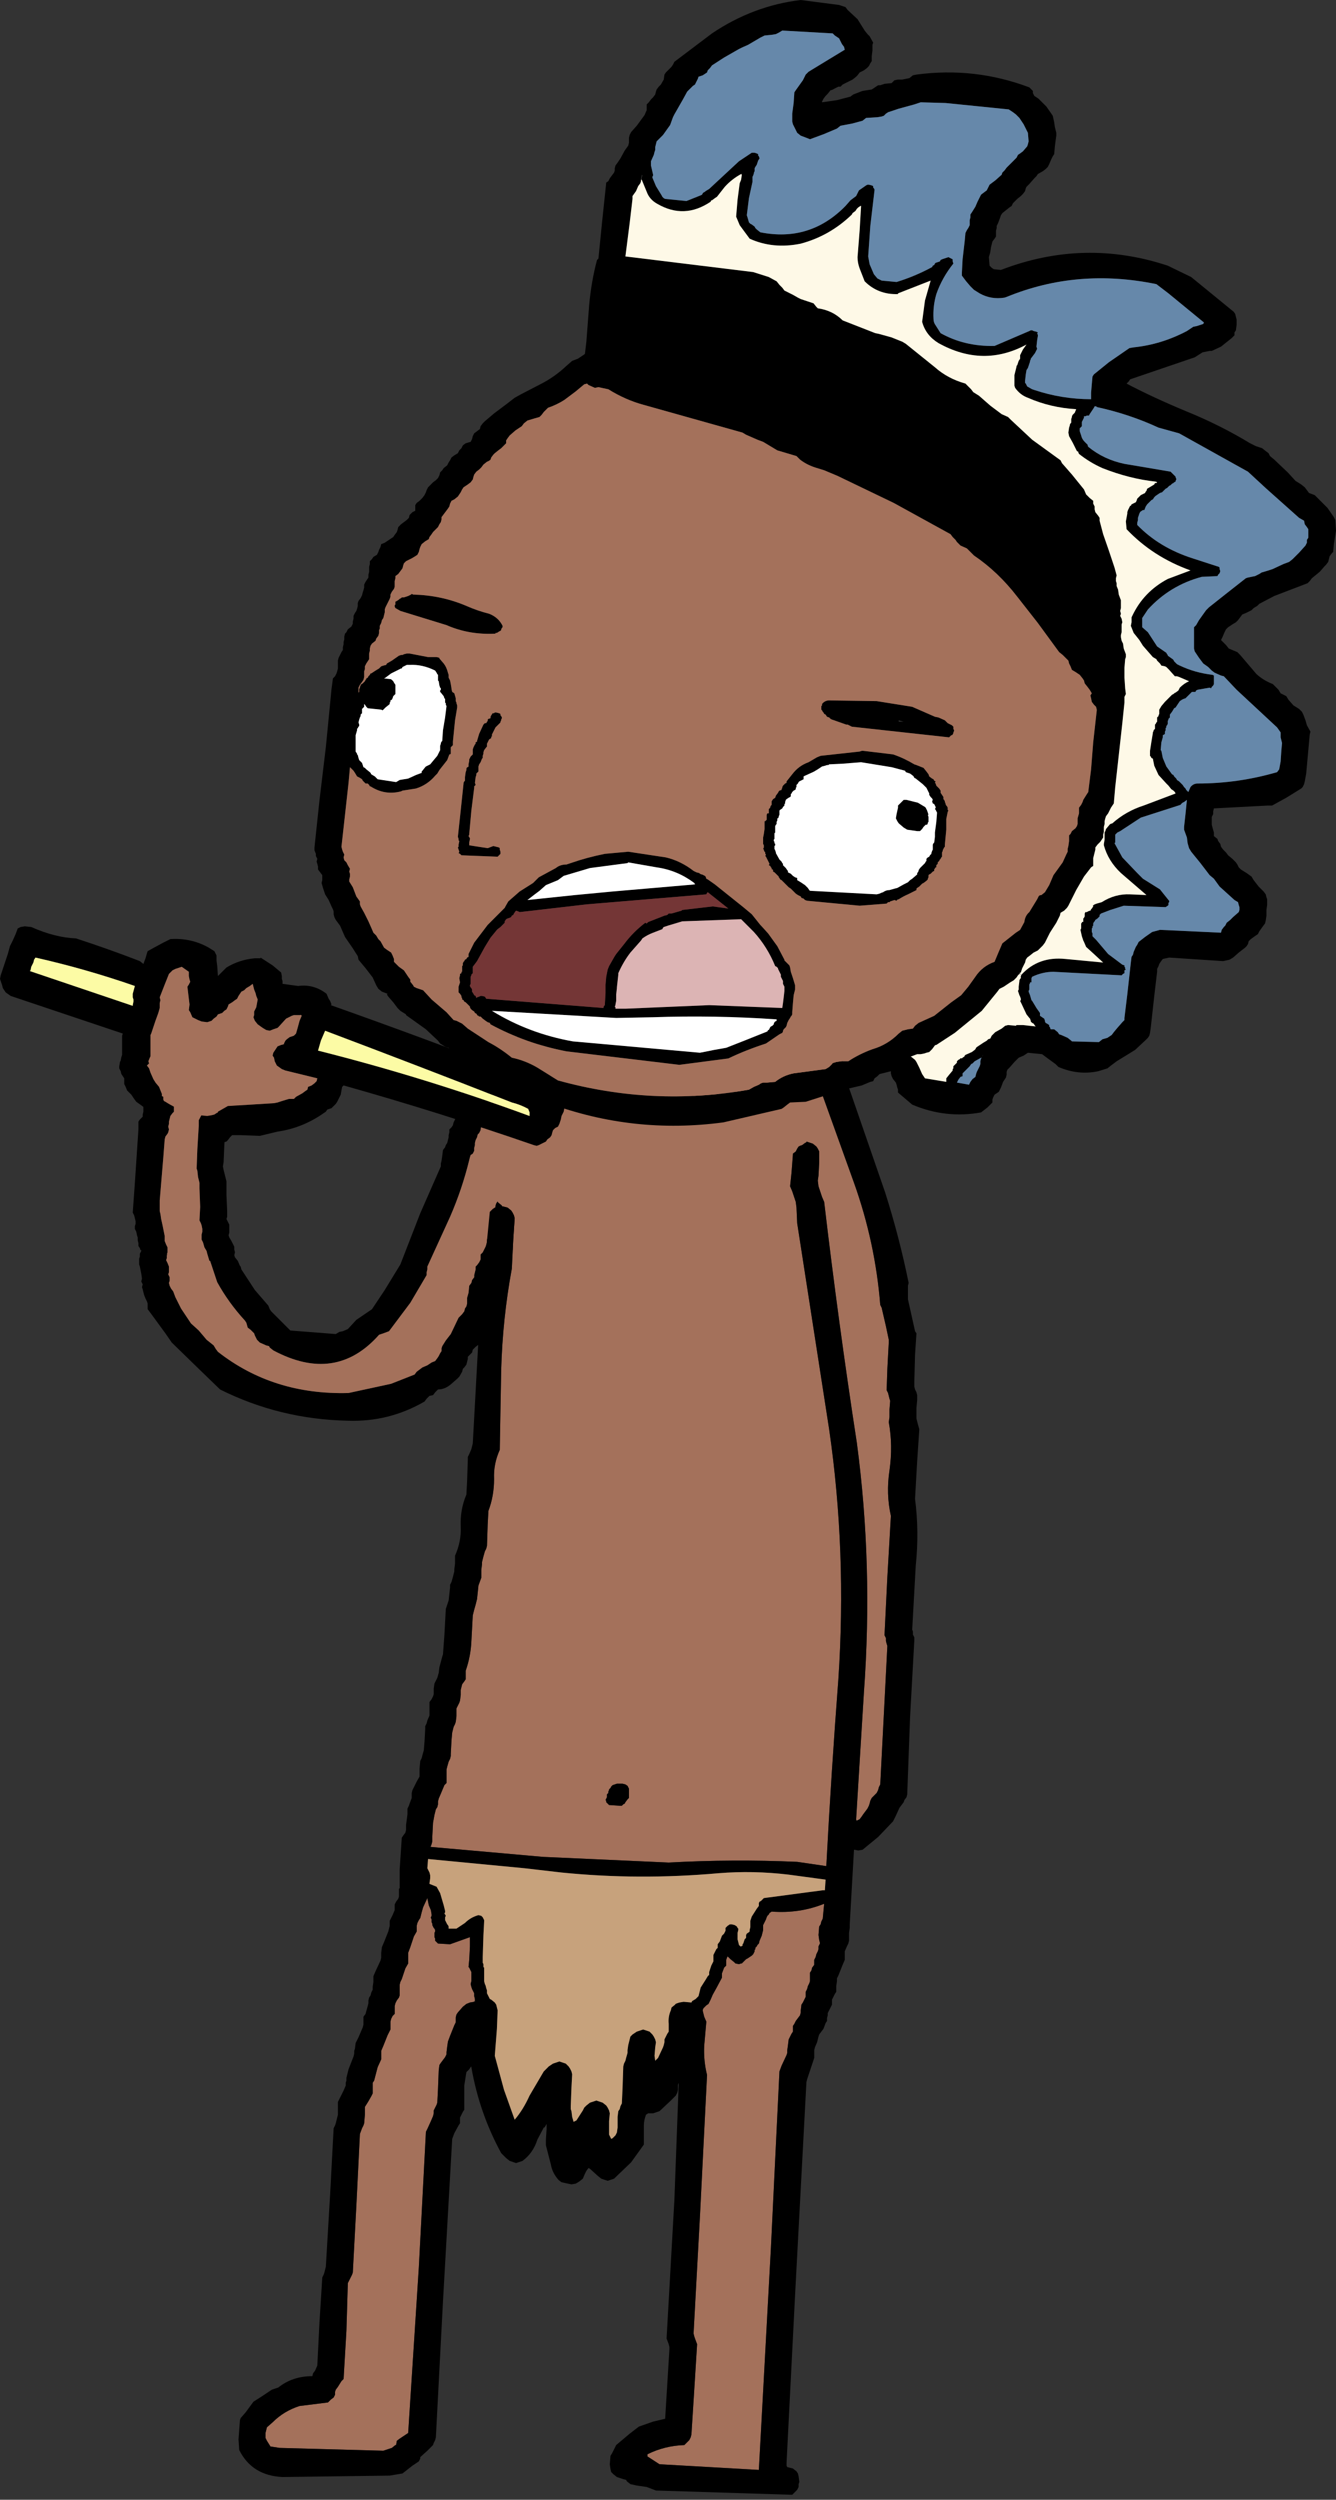
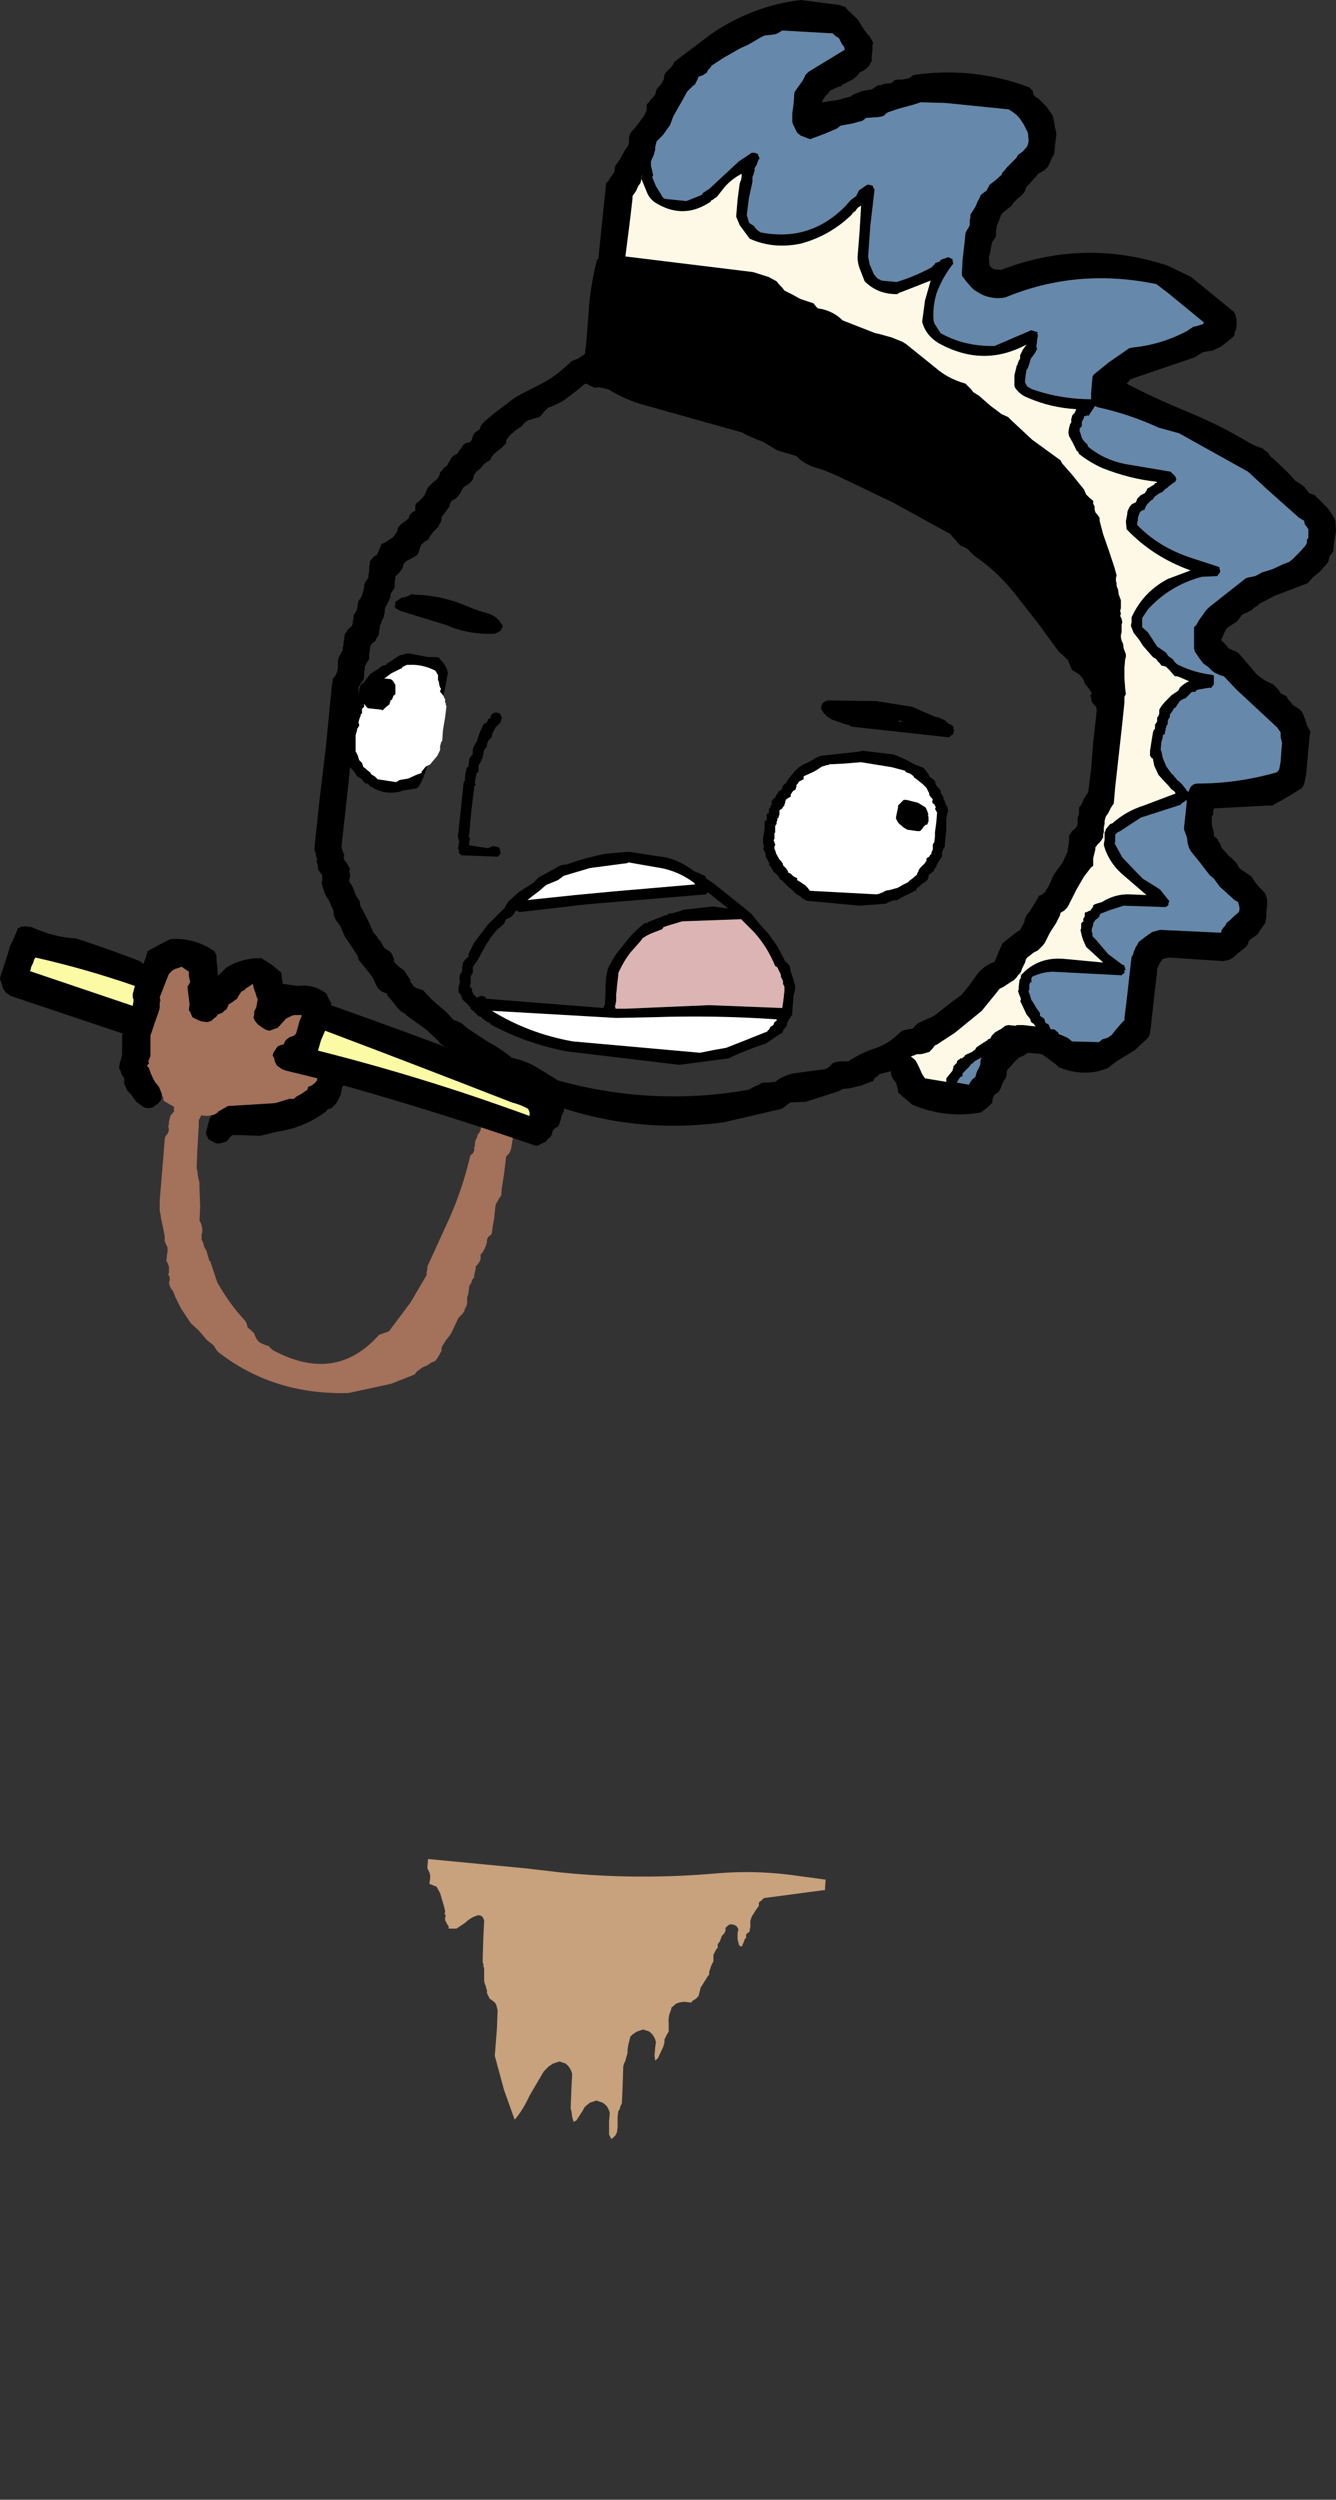
<svg xmlns="http://www.w3.org/2000/svg" height="175.95px" width="94.1px">
  <rect width="100%" height="100%" fill="#333333" stroke="none" />
  <g transform="matrix(1.0, 0.0, 0.0, 1.0, 38.35, 44.3)">
-     <path d="M-21.2 30.65 L-20.85 30.6 -20.4 30.8 -20.2 31.05 -20.1 31.2 -20.0 31.4 -20.0 31.6 -20.0 31.8 -20.2 32.15 -20.8 32.6 -21.1 32.8 -21.15 32.95 -21.25 33.15 -21.3 33.3 -21.95 34.2 -22.5 35.4 -22.55 36.3 -22.6 37.5 -22.65 37.8 -22.6 38.05 -22.55 38.25 -22.45 38.65 -22.4 38.85 -22.4 39.8 -22.35 40.95 -22.35 41.35 -22.4 41.5 -22.3 41.7 -22.2 41.9 -22.2 42.1 -22.2 42.25 -22.2 42.45 -22.25 42.65 -22.2 42.8 -22.05 43.05 -21.95 43.25 -21.85 43.45 -21.85 43.65 -21.8 43.85 -21.85 44.05 -21.8 44.2 -21.6 44.45 -21.45 44.8 -21.4 44.85 -21.35 45.05 -20.4 46.5 -19.45 47.6 -19.35 47.85 -19.25 48.0 -18.6 48.65 -17.9 49.35 -14.7 49.6 -14.45 49.45 -14.2 49.4 -13.85 49.25 -13.25 48.6 -12.15 47.85 -11.25 46.5 -10.15 44.7 -8.75 41.1 -7.3 37.8 -7.3 37.6 -7.25 37.4 -7.2 37.05 -7.15 36.65 -7.0 36.45 -6.95 36.3 -6.85 36.15 -6.8 35.95 -6.75 35.75 -6.75 35.6 -6.7 35.4 -6.7 35.2 -6.55 35.05 -6.45 34.9 -6.4 34.7 -6.3 34.5 -6.25 34.15 -6.15 33.55 -6.15 33.2 -5.9 32.85 -5.6 32.3 -5.45 32.0 -5.4 31.8 -5.35 31.6 -5.35 31.4 -5.3 31.25 -5.2 31.1 -5.1 30.9 -5.0 30.7 -4.95 30.55 -4.95 30.35 -4.9 30.15 -4.8 29.95 -4.75 29.85 -4.65 29.65 -4.4 29.45 -4.0 29.25 -3.85 29.2 -3.55 29.25 -3.55 29.2 -3.3 29.25 -3.15 29.3 -2.4 28.7 -2.25 28.65 -1.95 28.7 -1.95 28.65 Q-1.1 28.65 -0.4 29.15 L0.4 29.9 0.45 30.1 0.5 30.25 0.55 30.45 0.3 32.05 -0.2 31.9 -1.55 31.85 -1.4 31.2 -1.5 30.7 -1.75 30.75 -2.0 31.05 -2.25 31.4 -2.5 31.7 -2.7 31.8 -2.85 31.85 -3.15 31.85 -3.4 31.8 -3.5 31.95 -3.55 32.15 -3.55 32.35 -3.6 32.55 -3.6 32.7 -3.8 33.05 -4.15 33.55 -4.3 33.95 -4.35 34.3 -4.45 34.85 -4.5 35.25 -4.6 35.45 -4.7 35.55 -4.75 35.75 -4.85 35.95 -4.9 36.15 -4.9 36.3 -4.95 36.5 -4.95 36.7 -5.05 36.9 -5.2 37.0 -5.25 37.15 -5.3 37.35 Q-5.8 39.4 -6.65 41.35 L-8.25 44.85 -8.25 45.05 -8.3 45.25 -8.3 45.45 -9.45 47.4 -10.95 49.4 -11.35 49.55 -11.65 49.65 Q-14.7 53.1 -19.1 50.75 L-19.35 50.55 -19.4 50.45 -19.6 50.4 -20.05 50.2 -20.25 50.0 -20.4 49.7 -20.45 49.55 -20.7 49.3 -20.9 49.15 -21.0 48.8 -21.1 48.65 Q-22.25 47.4 -23.05 45.95 L-23.55 44.45 -23.6 44.45 -23.75 43.95 -23.8 43.75 -23.95 43.5 -24.05 43.15 -24.15 42.95 -24.15 42.75 -24.15 42.6 -24.1 42.4 -24.1 42.2 -24.15 41.95 -24.2 41.8 -24.3 41.6 -24.25 40.65 -24.3 39.35 -24.3 38.95 -24.35 38.75 -24.4 38.55 -24.45 38.1 -24.5 37.95 -24.45 36.6 -24.35 34.95 -24.35 34.55 -23.65 33.2 -22.75 31.55 Q-22.65 31.4 -22.45 31.35 L-21.85 31.2 -21.7 31.25 -21.55 31.1 -21.4 30.95 -21.2 30.8 -21.2 30.65 M0.0 33.9 L-0.55 37.35 -0.55 37.7 -0.6 37.9 -0.75 38.05 -0.9 38.25 -0.95 38.6 -1.05 39.15 -1.25 40.3 -1.25 40.65 -1.35 40.8 -1.5 41.0 -1.6 41.2 -1.65 41.55 -1.75 42.1 -1.9 43.0 -1.9 43.2 -2.0 43.35 -2.1 43.55 -2.25 43.7 -2.25 43.9 -2.3 44.1 -2.35 44.25 -2.4 44.4 -2.55 44.6 -2.65 44.8 -2.7 44.95 -2.7 45.15 -2.75 45.35 -2.9 45.5 -3.0 45.65 -3.05 45.85 -3.1 46.05 -3.1 46.25 -3.15 46.4 -3.25 46.6 -3.35 46.8 -3.45 46.95 -3.5 47.1 -3.55 47.5 -3.65 47.85 -3.75 48.45 -3.8 48.6 -3.9 48.75 -4.0 48.95 -4.1 49.1 -4.1 49.25 -4.15 49.45 -4.3 49.65 -4.45 49.85 -4.5 50.0 -4.65 50.35 -4.85 50.5 -5.05 50.7 -5.1 50.9 -5.25 51.05 -5.4 51.2 -5.4 51.35 -5.45 51.55 -5.5 51.75 -5.65 51.95 -5.75 52.05 -5.8 52.25 -6.0 52.6 -6.15 52.75 -6.55 53.1 Q-7.0 53.5 -7.5 53.5 L-7.7 53.7 -7.85 53.9 -8.1 53.95 -8.3 54.15 -8.45 54.35 Q-10.95 55.8 -13.85 55.7 -18.65 55.6 -22.85 53.5 L-24.4 52.0 -26.25 50.2 -26.7 49.55 -27.65 48.25 -27.95 47.85 -27.95 47.65 -27.95 47.45 -28.0 47.3 -28.1 47.1 -28.2 46.85 -28.25 46.65 -28.3 46.45 -28.35 46.3 -28.3 46.1 -28.4 45.9 -28.35 45.7 -28.4 45.35 -28.5 44.85 -28.55 44.7 -28.55 44.5 -28.55 44.3 -28.5 44.15 -28.5 43.95 -28.4 43.75 -28.4 43.7 -28.45 43.7 -28.5 43.55 -28.6 43.4 -28.6 43.2 -28.65 43.0 -28.65 42.8 -28.7 42.65 -28.75 42.4 -28.85 42.2 -28.85 42.0 -28.8 41.85 -28.8 41.65 -28.85 41.45 -28.9 41.25 -29.0 41.05 -28.85 38.95 -28.6 35.2 -28.6 34.65 -28.5 34.5 -28.3 34.3 -28.3 34.15 -28.25 33.95 -28.25 33.75 -28.25 33.6 -28.25 33.4 -28.2 33.2 -28.15 33.0 -28.0 32.85 -28.0 32.7 -27.95 32.5 -27.9 32.3 -27.8 32.15 -27.65 31.95 -27.5 31.8 -27.4 31.6 -27.35 31.45 -27.35 31.3 -27.35 31.1 -27.25 30.95 -27.1 30.75 -26.8 30.6 -26.75 30.4 -26.65 30.2 -26.5 30.1 -26.25 29.9 -25.8 29.85 -25.35 30.05 -25.15 30.3 -25.05 30.45 -24.95 30.7 -25.0 30.9 -25.0 31.1 -25.0 31.25 -25.0 31.45 -25.15 31.6 -25.2 31.75 -25.45 31.9 -25.45 32.1 -25.6 32.4 -25.85 32.8 -26.1 33.55 -26.1 33.75 -26.1 33.95 -26.2 34.05 -26.35 34.25 -26.4 34.45 -26.45 34.65 -26.45 34.8 -26.5 35.0 -26.45 35.2 -26.5 35.4 -26.55 35.5 -26.7 35.7 -26.75 35.9 -26.85 37.2 -27.1 40.2 -27.1 40.95 -27.05 41.15 -27.0 41.5 -26.9 41.95 -26.75 42.7 -26.75 42.9 -26.75 43.05 -26.65 43.3 -26.55 43.5 -26.55 43.7 -26.55 43.85 -26.6 44.0 -26.55 44.0 -26.6 44.05 -26.6 44.25 -26.65 44.4 -26.55 44.6 -26.45 44.85 -26.45 45.05 -26.45 45.25 -26.5 45.4 -26.4 45.6 -26.4 45.85 -26.45 46.0 -26.4 46.2 -26.3 46.4 -26.15 46.6 -26.0 47.0 -25.6 47.8 -24.9 48.85 -24.35 49.35 -23.8 50.0 -23.3 50.4 -23.15 50.65 -23.0 50.85 Q-19.1 53.9 -13.8 53.75 L-10.8 53.1 -9.15 52.45 -9.0 52.25 -8.8 52.1 -8.6 51.95 -8.25 51.8 -7.95 51.6 -7.7 51.5 -7.55 51.3 -7.45 51.15 -7.35 50.95 -7.25 50.8 -7.25 50.6 -7.2 50.45 -6.95 50.05 -6.6 49.6 -6.05 48.45 -5.95 48.35 -5.8 48.2 -5.65 48.0 -5.6 47.8 -5.5 47.65 -5.45 47.45 -5.45 47.05 -5.35 46.7 -5.3 46.2 -5.15 46.0 -5.1 45.8 -4.95 45.6 -4.95 45.45 -4.9 45.25 -4.85 45.05 -4.85 44.85 -4.75 44.75 -4.6 44.55 -4.5 44.35 -4.5 44.15 -4.5 44.0 -4.35 43.85 -4.25 43.65 -4.15 43.45 -4.1 43.3 -4.05 43.1 -4.05 42.95 -3.95 42.75 -3.75 42.6 -3.7 42.45 -3.65 42.05 -3.55 41.5 -3.45 40.55 -3.4 40.4 -3.3 40.25 -3.2 40.05 -3.05 39.85 -3.0 39.3 -2.85 38.35 -2.7 37.1 -2.5 36.9 -2.4 36.7 -2.35 36.55 -2.05 34.7 -1.9 33.85 0.0 33.9" fill="#000000" fill-rule="evenodd" stroke="none" />
    <path d="M0.3 32.05 Q0.55 32.15 0.8 32.4 L0.9 32.55 0.95 32.85 0.9 33.3 0.8 33.6 0.7 33.75 0.55 33.85 0.45 33.9 0.2 33.9 0.0 33.9 -1.9 33.85 -2.05 34.7 -2.35 36.55 -2.4 36.7 -2.5 36.9 -2.7 37.1 -2.85 38.35 -3.0 39.3 -3.05 39.85 -3.2 40.05 -3.3 40.25 -3.4 40.4 -3.45 40.55 -3.55 41.5 -3.65 42.05 -3.7 42.45 -3.75 42.6 -3.95 42.75 -4.05 42.95 -4.05 43.1 -4.1 43.3 -4.15 43.45 -4.25 43.65 -4.35 43.85 -4.5 44.0 -4.5 44.15 -4.5 44.35 -4.6 44.55 -4.75 44.75 -4.85 44.85 -4.85 45.05 -4.9 45.25 -4.95 45.45 -4.95 45.6 -5.1 45.8 -5.15 46.0 -5.3 46.2 -5.35 46.7 -5.45 47.05 -5.45 47.45 -5.5 47.65 -5.6 47.8 -5.65 48.0 -5.8 48.2 -5.95 48.35 -6.05 48.45 -6.6 49.6 -6.95 50.05 -7.2 50.45 -7.25 50.6 -7.25 50.8 -7.35 50.95 -7.45 51.15 -7.55 51.3 -7.7 51.5 -7.95 51.6 -8.25 51.8 -8.6 51.95 -8.8 52.1 -9.0 52.25 -9.15 52.45 -10.8 53.1 -13.8 53.75 Q-19.1 53.9 -23.0 50.85 L-23.15 50.65 -23.3 50.4 -23.8 50.0 -24.35 49.35 -24.9 48.85 -25.6 47.8 -26.0 47.0 -26.15 46.6 -26.3 46.4 -26.4 46.2 -26.45 46.0 -26.4 45.85 -26.4 45.6 -26.5 45.4 -26.45 45.25 -26.45 45.05 -26.45 44.85 -26.55 44.6 -26.65 44.4 -26.6 44.25 -26.6 44.05 -26.55 44.0 -26.6 44.0 -26.55 43.85 -26.55 43.7 -26.55 43.5 -26.65 43.3 -26.75 43.05 -26.75 42.9 -26.75 42.7 -26.9 41.95 -27.0 41.5 -27.05 41.15 -27.1 40.95 -27.1 40.2 -26.85 37.2 -26.75 35.9 -26.7 35.7 -26.55 35.5 -26.5 35.4 -26.45 35.2 -26.5 35.0 -26.45 34.8 -26.45 34.65 -26.4 34.45 -26.35 34.25 -26.2 34.05 -26.1 33.95 -26.1 33.75 -26.1 33.55 -25.85 32.8 -25.6 32.4 -25.45 32.1 -25.45 31.9 -25.2 31.75 -25.15 31.6 -25.0 31.45 -25.0 31.25 -25.0 31.1 -25.0 30.9 -24.95 30.7 -25.05 30.45 -25.0 30.45 -25.05 30.4 -25.0 30.2 -24.95 30.1 -24.9 29.9 -24.85 29.7 -24.65 29.55 Q-24.5 29.4 -24.3 29.4 L-23.95 29.25 -23.5 29.25 -23.55 29.2 -22.0 29.45 -21.6 29.6 -21.35 29.85 -21.25 30.0 -21.2 30.25 -21.2 30.65 -21.2 30.8 -21.4 30.95 -21.55 31.1 -21.7 31.25 -21.85 31.2 -22.45 31.35 Q-22.65 31.4 -22.75 31.55 L-23.65 33.2 -24.35 34.55 -24.35 34.95 -24.45 36.6 -24.5 37.95 -24.45 38.1 -24.4 38.55 -24.35 38.75 -24.3 38.95 -24.3 39.35 -24.25 40.65 -24.3 41.6 -24.2 41.8 -24.15 41.95 -24.1 42.2 -24.1 42.4 -24.15 42.6 -24.15 42.75 -24.15 42.95 -24.05 43.15 -23.95 43.5 -23.8 43.75 -23.75 43.95 -23.6 44.45 -23.55 44.45 -23.05 45.95 Q-22.25 47.4 -21.1 48.65 L-21.0 48.8 -20.9 49.15 -20.7 49.3 -20.45 49.55 -20.4 49.7 -20.25 50.0 -20.05 50.2 -19.6 50.4 -19.4 50.45 -19.35 50.55 -19.1 50.75 Q-14.7 53.1 -11.65 49.65 L-11.35 49.55 -10.95 49.4 -9.45 47.4 -8.3 45.45 -8.3 45.25 -8.25 45.05 -8.25 44.85 -6.65 41.35 Q-5.8 39.4 -5.3 37.35 L-5.25 37.15 -5.2 37.0 -5.05 36.9 -4.95 36.7 -4.95 36.5 -4.9 36.3 -4.9 36.15 -4.85 35.95 -4.75 35.75 -4.7 35.55 -4.6 35.45 -4.5 35.25 -4.45 34.85 -4.35 34.3 -4.3 33.95 -4.15 33.55 -3.8 33.05 -3.6 32.7 -3.6 32.55 -3.55 32.35 -3.55 32.15 -3.5 31.95 -3.4 31.8 -3.15 31.85 -2.85 31.85 -2.7 31.8 -2.5 31.7 -2.25 31.4 -2.0 31.05 -1.75 30.75 -1.5 30.7 -1.4 31.2 -1.55 31.85 -0.2 31.9 0.3 32.05" fill="#a4715b" fill-rule="evenodd" stroke="none" />
-     <path d="M-3.0 40.6 L-3.0 40.55 -3.25 40.35 -3.35 40.2 -3.4 40.0 -3.3 37.95 -3.2 35.5 -3.15 35.15 -3.05 34.95 -3.0 34.75 -2.95 34.55 -2.85 34.4 -2.85 34.2 -2.8 34.0 -2.75 33.8 -2.6 33.65 -2.35 33.45 -1.9 33.35 5.9 33.1 5.9 33.05 10.45 33.05 10.5 32.8 10.55 32.65 10.65 32.45 10.9 32.25 11.15 32.15 11.5 32.05 11.9 32.2 12.1 32.4 12.2 32.55 12.3 32.75 12.35 32.95 12.35 33.1 13.0 33.1 13.55 32.45 14.2 31.5 14.4 31.3 14.65 31.15 14.8 30.95 14.85 30.75 14.95 30.55 15.1 30.4 15.35 30.2 15.9 29.95 17.2 29.5 17.55 29.4 17.85 29.35 17.85 29.3 19.05 29.35 20.1 29.35 20.55 29.45 20.8 29.65 20.9 29.8 20.9 30.0 20.95 30.4 20.95 30.55 20.8 30.75 20.65 30.9 20.45 31.05 19.15 31.2 19.2 31.25 19.25 31.45 19.3 31.65 19.3 31.8 19.3 32.0 21.8 38.95 Q23.3 43.15 23.65 47.55 L23.75 47.75 24.05 49.05 24.25 50.0 24.25 50.2 24.15 52.05 24.1 53.55 24.2 53.75 24.25 53.95 24.3 54.15 24.35 54.3 24.3 54.9 24.3 55.45 24.25 55.8 Q24.55 57.45 24.3 59.2 24.05 60.85 24.4 62.4 L24.15 66.7 23.95 70.8 24.05 71.0 24.05 71.2 24.1 71.4 24.15 71.55 23.9 76.45 23.65 81.3 23.55 81.5 23.5 81.7 23.4 81.9 23.25 82.05 23.05 82.25 22.95 82.45 22.9 82.65 22.85 82.8 22.75 83.0 22.45 83.4 22.35 83.55 22.2 83.75 22.0 83.85 21.95 83.75 22.5 74.8 Q23.15 65.85 22.0 57.25 20.7 48.8 19.7 40.3 L19.55 39.95 19.3 39.2 19.25 38.8 19.3 38.45 19.35 37.5 19.35 36.95 19.35 36.75 19.25 36.55 19.15 36.4 18.9 36.2 18.45 36.05 18.45 36.1 18.35 36.15 18.15 36.3 18.0 36.35 17.9 36.4 17.8 36.55 17.7 36.75 17.5 36.9 17.5 36.95 17.4 38.25 17.3 39.2 17.45 39.55 17.7 40.3 17.75 40.7 17.8 41.8 20.05 56.3 Q21.3 64.9 20.7 73.9 20.2 80.45 19.85 87.05 L17.8 86.75 Q13.25 86.55 8.75 86.8 L-0.1 86.4 -8.0 85.7 -7.95 85.5 -7.9 85.3 -7.9 84.95 -7.85 84.0 -7.75 83.45 -7.65 83.05 -7.55 82.9 -7.5 82.7 -7.5 82.5 -7.45 82.3 -7.3 81.95 -7.05 81.35 -6.9 81.2 -6.9 80.65 -6.9 80.25 -6.85 80.05 -6.75 79.7 -6.65 79.5 -6.6 79.3 -6.6 79.15 -6.55 78.2 -6.5 77.65 -6.4 77.25 -6.3 77.05 -6.25 76.9 -6.2 76.5 -6.2 76.15 -6.2 75.95 -6.1 75.75 -6.0 75.55 -5.95 75.4 -5.9 75.0 -5.9 74.8 -5.9 74.65 -5.8 74.25 -5.65 74.05 -5.55 73.9 -5.55 73.7 -5.55 73.5 -5.55 73.3 Q-5.2 72.3 -5.15 71.25 L-5.05 69.4 -4.95 69.0 -4.85 68.65 -4.8 68.45 -4.75 68.25 -4.65 67.3 -4.45 66.75 -4.45 66.2 -4.4 65.8 -4.4 65.65 -4.3 65.25 -4.2 64.9 -4.1 64.7 -4.05 64.5 -4.0 63.0 -3.95 62.05 Q-3.55 61.0 -3.55 59.8 -3.6 58.75 -3.15 57.75 L-3.05 52.15 Q-2.95 48.5 -2.3 45.0 L-2.2 42.95 -2.1 41.45 -2.15 41.25 -2.25 41.05 -2.35 40.9 -2.6 40.7 -3.0 40.6 M16.0 32.55 L15.4 33.1 15.9 33.1 16.2 33.2 16.2 33.15 16.1 32.75 16.0 32.55 M4.55 81.65 L4.55 81.7 4.5 81.8 4.5 81.9 4.4 82.0 4.4 82.2 4.3 82.4 4.35 82.45 4.35 82.55 4.45 82.65 4.55 82.75 5.3 82.8 5.45 82.8 5.55 82.7 5.65 82.65 5.7 82.55 5.85 82.35 5.95 82.25 5.95 82.15 5.95 82.05 5.95 81.9 5.95 81.8 5.95 81.7 5.95 81.6 5.9 81.5 5.85 81.4 5.7 81.3 5.5 81.25 5.1 81.25 4.95 81.3 4.8 81.35 4.7 81.45 4.65 81.55 4.55 81.65 M15.85 90.35 L16.0 90.25 Q17.95 90.4 19.7 89.7 L19.6 90.75 19.5 90.95 19.45 91.15 19.35 91.3 19.3 91.9 19.35 92.25 19.4 92.45 19.4 92.5 19.3 92.7 19.3 92.9 19.25 93.05 19.15 93.25 19.1 93.45 19.0 93.65 19.0 93.8 19.0 94.0 18.85 94.2 18.8 94.4 18.7 94.55 18.7 94.95 18.7 95.15 18.65 95.3 18.55 95.5 18.5 95.7 18.4 95.9 18.4 96.05 18.4 96.25 18.3 96.45 18.2 96.65 18.1 96.8 18.05 97.2 18.05 97.35 18.0 97.55 17.7 97.95 17.6 98.15 17.5 98.3 17.5 98.5 17.5 98.7 17.4 98.85 17.3 99.05 17.2 99.25 17.15 99.65 17.1 100.0 17.1 100.2 17.05 100.35 16.7 101.1 16.55 101.5 15.95 113.9 15.1 129.55 8.1 129.15 7.25 128.6 7.25 128.45 Q8.45 127.85 9.85 127.8 L10.05 127.6 10.2 127.45 10.3 127.25 10.35 127.05 10.55 123.9 10.75 120.7 10.6 120.3 10.55 120.15 10.5 119.95 10.95 111.7 11.45 101.75 Q11.2 100.75 11.25 99.7 L11.4 98.0 11.25 97.65 11.15 97.25 11.15 97.15 11.2 97.05 11.3 96.95 11.4 96.85 11.55 96.75 11.6 96.65 11.7 96.45 11.85 96.1 12.1 95.65 12.5 94.9 12.5 94.6 12.65 94.2 12.8 94.05 12.8 93.95 12.8 93.65 12.85 93.5 12.9 93.4 13.1 93.6 13.35 93.8 13.45 93.9 13.7 93.95 13.85 93.9 13.9 93.9 14.1 93.7 14.2 93.6 14.3 93.55 14.6 93.35 14.7 93.25 14.75 93.15 14.8 93.05 14.8 92.95 14.85 92.9 14.85 92.8 14.95 92.7 15.0 92.6 15.1 92.5 15.15 92.3 15.3 91.95 15.35 91.75 15.4 91.55 15.4 91.4 15.4 91.3 15.4 91.2 15.6 90.8 15.65 90.65 15.7 90.55 15.8 90.45 15.85 90.35 M-10.2 95.75 L-10.2 95.4 -10.15 95.2 -10.05 95.0 -9.8 94.25 -9.6 93.9 -9.6 93.5 -9.6 93.3 -9.6 93.15 -9.45 92.75 -9.2 92.0 -9.0 91.65 -9.0 91.45 -9.0 91.25 -8.95 91.05 -8.85 90.85 -8.75 90.7 -8.7 90.5 -8.65 90.3 -8.55 89.95 -8.25 89.3 -8.15 89.8 -8.0 90.15 -7.95 90.45 -7.95 90.55 -8.0 90.65 -8.0 90.7 -7.95 90.8 -7.95 90.9 -7.95 91.0 -7.9 91.1 -7.9 91.2 -7.85 91.3 -7.8 91.4 -7.75 91.45 -7.7 91.55 -7.7 91.65 -7.75 91.75 -7.75 91.95 -7.75 92.05 -7.7 92.15 -7.7 92.3 -7.6 92.4 -7.5 92.5 -6.65 92.55 -5.25 92.05 -5.25 92.7 -5.3 93.65 -5.35 94.15 -5.3 94.2 -5.25 94.3 -5.2 94.4 -5.15 94.5 -5.15 94.6 -5.15 94.9 -5.15 95.05 -5.15 95.15 -5.2 95.35 -5.15 95.55 -5.1 95.7 -5.05 95.8 -4.95 96.0 -4.95 96.1 -4.95 96.2 -4.9 96.4 -4.9 96.6 -4.95 96.55 -4.95 96.6 -5.25 96.65 -5.5 96.75 -5.75 96.95 -6.1 97.35 -6.2 97.5 -6.25 97.7 -6.25 97.9 -6.25 98.05 -6.35 98.25 -6.65 99.0 -6.8 99.4 -6.85 99.75 -6.9 100.15 -6.9 100.3 -7.0 100.5 -7.3 100.9 -7.4 101.05 -7.45 101.45 -7.5 102.75 -7.55 103.7 -7.6 103.85 -7.7 104.05 -7.8 104.25 -7.8 104.45 -7.85 104.65 -8.0 105.0 -8.25 105.55 -8.35 105.75 -8.85 115.3 -9.6 126.95 -10.2 127.35 -10.4 127.5 -10.45 127.8 -10.5 127.8 -10.75 128.0 -11.35 128.2 -18.65 128.0 -19.3 127.9 -19.55 127.5 -19.65 127.3 -19.65 127.15 -19.65 126.95 -19.6 126.75 -19.55 126.55 -19.15 126.2 Q-18.35 125.4 -17.25 125.05 L-15.25 124.8 -15.05 124.6 -14.85 124.45 -14.75 124.25 -14.75 124.05 -14.7 123.9 -14.55 123.7 -14.3 123.3 -14.15 123.15 -13.95 119.75 -13.85 116.4 -13.65 116.0 -13.55 115.8 -13.5 115.65 -13.25 110.95 -13.0 105.9 -12.85 105.5 -12.75 105.3 -12.7 105.15 -12.65 104.55 -12.65 104.2 -12.65 104.0 -12.4 103.6 -12.2 103.25 -12.1 103.05 -12.1 102.7 -12.1 102.5 -12.1 102.3 -12.0 102.15 -11.75 101.2 -11.5 100.65 -11.5 100.45 -11.5 100.25 -11.5 100.05 -11.35 99.7 -11.05 98.95 -10.85 98.55 -10.85 98.4 -10.85 98.2 -10.85 98.0 -10.8 97.8 -10.7 97.6 -10.55 97.45 -10.55 97.05 -10.55 96.9 -10.5 96.7 -10.4 96.5 -10.25 96.3 -10.2 96.15 -10.2 95.75" fill="#a4715b" fill-rule="evenodd" stroke="none" />
-     <path d="M19.05 29.35 L19.1 29.2 19.3 29.0 19.55 28.9 19.85 28.85 19.85 28.8 20.3 28.95 20.5 29.15 20.85 29.5 21.0 29.7 20.95 29.9 21.0 30.05 21.0 30.25 21.0 30.45 21.05 30.65 21.1 30.8 21.15 31.0 21.2 31.2 21.2 31.4 21.2 31.55 24.0 39.65 Q25.0 42.8 25.65 46.0 L25.6 46.2 25.6 46.55 25.6 47.15 25.8 48.05 26.1 49.4 26.2 49.55 26.1 51.05 26.05 52.95 26.05 53.15 26.05 53.3 26.1 53.5 26.2 53.7 26.25 53.9 26.25 54.25 26.2 54.8 26.2 55.4 26.2 55.55 26.3 55.95 26.4 56.3 26.25 58.55 26.1 61.2 Q26.4 63.5 26.15 65.9 L25.9 70.4 25.95 70.55 25.95 70.75 26.05 70.95 26.05 71.15 25.75 76.55 25.55 82.0 25.5 82.2 25.35 82.4 25.3 82.55 25.0 82.95 24.75 83.5 24.55 83.9 23.5 85.0 22.4 85.9 22.1 85.95 21.85 85.9 21.8 85.9 21.5 91.15 21.5 91.2 21.5 91.4 21.45 91.75 21.45 92.3 21.4 92.5 21.3 92.7 21.15 93.05 21.15 93.25 21.15 93.45 21.15 93.65 21.0 94.0 20.7 94.75 20.6 94.95 20.6 95.15 20.55 95.5 20.55 95.9 20.45 96.05 20.35 96.25 20.25 96.45 20.25 96.65 20.25 96.8 20.15 97.0 20.05 97.2 19.95 97.4 19.95 97.55 19.9 97.75 19.9 97.95 19.8 98.1 19.65 98.5 19.35 98.9 19.3 99.05 19.2 99.45 19.05 99.8 19.0 100.0 19.0 100.2 19.0 100.55 18.8 101.15 18.5 102.05 18.45 102.25 17.65 117.25 17.05 129.05 17.05 129.25 17.1 129.35 17.5 129.45 17.75 129.65 17.85 129.8 17.9 130.0 17.95 130.4 17.9 130.55 17.9 130.75 17.8 130.95 17.65 131.1 17.45 131.3 7.85 131.0 7.2 130.75 6.5 130.65 6.05 130.55 5.8 130.35 5.75 130.25 5.55 130.2 5.1 130.05 4.85 129.85 4.7 129.7 4.65 129.5 4.6 129.15 4.65 128.55 4.75 128.4 4.85 128.2 5.05 127.8 6.0 127.0 6.65 126.5 7.65 126.15 8.5 125.95 8.65 123.5 8.8 121.05 8.8 120.9 8.75 120.7 8.6 120.3 9.15 110.55 9.45 102.45 9.45 102.3 9.4 102.45 9.4 102.65 9.4 102.8 9.35 103.0 9.25 103.2 8.9 103.55 8.1 104.3 7.65 104.45 7.3 104.45 7.15 104.55 Q7.0 104.95 7.0 105.3 L7.0 106.45 7.0 106.65 6.1 107.9 4.9 109.05 4.45 109.2 4.0 109.05 3.75 108.85 3.2 108.35 3.1 108.3 2.95 108.5 2.85 108.7 2.7 109.05 2.45 109.25 2.2 109.4 1.9 109.45 1.65 109.4 1.2 109.3 1.0 109.15 Q0.55 108.65 0.45 108.05 L0.1 106.7 0.1 106.3 0.15 105.55 0.15 105.2 0.0 105.45 -0.05 105.45 -0.5 106.3 Q-0.8 107.25 -1.55 107.8 L-2.0 107.95 -2.45 107.8 -2.7 107.6 -2.85 107.45 -3.05 107.25 Q-4.6 104.4 -5.15 101.2 L-5.15 101.15 -5.2 101.2 -5.3 101.35 -5.5 101.55 -5.65 102.5 -5.65 103.8 -5.65 104.2 -5.75 104.35 -5.85 104.55 -5.95 104.75 -5.95 104.95 -5.95 105.15 -6.05 105.3 -6.35 105.85 -6.5 106.25 -7.15 117.7 -7.65 127.25 -7.7 127.45 -7.8 127.65 -7.85 127.8 -8.25 128.2 -8.75 128.65 -8.75 128.75 -8.85 128.95 -9.3 129.25 -10.0 129.8 -10.9 129.95 -18.45 130.05 Q-20.6 129.95 -21.5 128.15 L-21.55 127.4 -21.45 126.05 -21.4 125.9 -21.05 125.5 -20.5 124.75 -19.95 124.4 -19.2 123.9 -18.75 123.75 Q-17.75 122.95 -16.35 122.95 L-16.3 122.75 -16.15 122.55 -16.0 122.2 -15.85 119.2 -15.65 116.0 -15.55 115.8 -15.5 115.65 -15.4 115.25 -15.1 110.2 -14.85 105.5 -14.75 105.3 -14.7 105.15 -14.6 104.75 -14.55 104.55 -14.55 104.2 -14.55 103.65 -14.45 103.45 -14.15 102.85 -14.0 102.5 -14.0 102.3 -13.95 102.15 -13.95 101.95 -13.8 101.35 -13.45 100.45 -13.4 100.25 -13.4 100.05 -13.35 99.9 -13.3 99.5 -13.1 99.1 -12.8 98.4 -12.75 98.2 -12.75 98.0 -12.75 97.8 -12.75 97.65 -12.6 97.45 -12.55 97.25 -12.45 96.9 -12.4 96.7 -12.4 96.5 -12.35 96.3 -12.25 96.15 -12.2 95.95 -12.1 95.75 -12.1 95.55 -12.05 95.2 -12.05 94.8 -11.9 94.45 -11.55 93.7 -11.5 93.5 -11.5 93.3 -11.5 93.15 -11.45 92.75 -11.3 92.4 -11.0 91.65 -10.9 91.25 -10.9 91.05 -10.9 90.9 -10.8 90.7 -10.7 90.5 -10.55 90.15 -10.55 89.95 -10.55 89.75 -10.45 89.55 -10.3 89.35 -10.25 89.2 -10.25 89.0 -10.25 88.8 -10.25 88.65 -10.2 88.6 -10.2 87.3 -10.05 85.05 -9.95 84.9 -9.8 84.7 -9.75 84.5 -9.75 84.15 -9.65 83.4 -9.65 83.0 -9.55 82.8 -9.5 82.65 -9.35 82.25 -9.35 82.05 -9.35 81.9 -9.3 81.7 -9.0 81.1 -8.8 80.75 -8.8 80.55 -8.8 80.2 -8.75 79.65 -8.65 79.45 -8.6 79.25 -8.5 78.9 -8.45 78.3 -8.4 77.4 -8.4 77.2 -8.3 77.0 -8.25 76.8 -8.1 76.45 -8.1 76.25 -8.1 75.9 -8.1 75.5 -7.95 75.3 -7.85 75.1 -7.8 74.95 -7.8 74.75 -7.8 74.55 -7.75 74.2 -7.65 74.0 -7.55 73.8 -7.45 73.45 -7.4 73.05 -7.2 72.3 -7.15 72.15 -7.05 70.8 -6.95 68.95 -6.75 68.35 -6.65 67.45 -6.65 67.25 -6.55 67.05 -6.45 66.7 -6.35 66.3 -6.35 66.15 -6.3 65.75 -6.3 65.2 Q-5.85 64.2 -5.9 63.15 -5.95 61.95 -5.5 60.9 L-5.45 59.95 -5.4 58.45 -5.4 58.25 -5.3 58.05 -5.15 57.7 -5.05 57.3 -4.55 48.15 -3.85 41.0 -3.65 40.8 -3.5 40.7 -3.35 40.65 -3.05 40.6 -3.05 40.55 -3.0 40.6 -2.6 40.7 -2.35 40.9 -2.25 41.05 -2.15 41.25 -2.1 41.45 -2.2 42.95 -2.3 45.0 Q-2.95 48.5 -3.05 52.15 L-3.15 57.75 Q-3.6 58.75 -3.55 59.8 -3.55 61.0 -3.95 62.05 L-4.0 63.0 -4.05 64.5 -4.1 64.7 -4.2 64.9 -4.3 65.25 -4.4 65.65 -4.4 65.8 -4.45 66.2 -4.45 66.75 -4.65 67.3 -4.75 68.25 -4.8 68.45 -4.85 68.65 -4.95 69.0 -5.05 69.4 -5.15 71.25 Q-5.2 72.3 -5.55 73.3 L-5.55 73.5 -5.55 73.7 -5.55 73.9 -5.65 74.05 -5.8 74.25 -5.9 74.65 -5.9 74.8 -5.9 75.0 -5.95 75.4 -6.0 75.55 -6.1 75.75 -6.2 75.95 -6.2 76.15 -6.2 76.5 -6.25 76.9 -6.3 77.05 -6.4 77.25 -6.5 77.65 -6.55 78.2 -6.6 79.15 -6.6 79.3 -6.65 79.5 -6.75 79.7 -6.85 80.05 -6.9 80.25 -6.9 80.65 -6.9 81.2 -7.05 81.35 -7.3 81.95 -7.45 82.3 -7.5 82.5 -7.5 82.7 -7.55 82.9 -7.65 83.05 -7.75 83.45 -7.85 84.0 -7.9 84.95 -7.9 85.3 -7.95 85.5 -8.05 85.7 -8.0 85.7 -0.1 86.4 8.75 86.8 Q13.25 86.55 17.8 86.75 L19.85 87.05 Q20.2 80.45 20.7 73.9 21.3 64.9 20.05 56.3 L17.8 41.8 17.75 40.7 17.7 40.3 17.45 39.55 17.3 39.2 17.4 38.25 17.5 36.95 17.5 36.9 17.7 36.75 17.8 36.55 17.9 36.4 18.0 36.35 18.15 36.3 18.35 36.15 18.45 36.1 18.45 36.05 18.9 36.2 19.15 36.4 19.25 36.55 19.35 36.75 19.35 36.95 19.35 37.5 19.3 38.45 19.25 38.8 19.3 39.2 19.55 39.95 19.7 40.3 Q20.7 48.8 22.0 57.25 23.15 65.85 22.5 74.8 L21.95 83.75 21.95 83.85 22.0 83.85 22.2 83.75 22.35 83.55 22.45 83.4 22.75 83.0 22.85 82.8 22.9 82.65 22.95 82.45 23.05 82.25 23.25 82.05 23.4 81.9 23.5 81.7 23.55 81.5 23.65 81.3 23.9 76.45 24.15 71.55 24.1 71.4 24.05 71.2 24.05 71.0 23.95 70.8 24.15 66.7 24.4 62.4 Q24.05 60.85 24.3 59.2 24.55 57.45 24.25 55.8 L24.3 55.45 24.3 54.9 24.35 54.3 24.3 54.15 24.25 53.95 24.2 53.75 24.1 53.55 24.15 52.05 24.25 50.2 24.25 50.0 24.05 49.05 23.75 47.75 23.65 47.55 Q23.3 43.15 21.8 38.95 L19.3 32.0 19.3 31.8 19.3 31.65 19.25 31.45 19.2 31.25 19.15 31.2 20.45 31.05 20.65 30.9 20.8 30.75 20.95 30.55 20.95 30.4 20.9 30.0 20.9 29.8 20.8 29.65 20.55 29.45 20.1 29.35 19.05 29.35 M4.55 81.65 L4.65 81.55 4.7 81.45 4.8 81.35 4.95 81.3 5.1 81.25 5.5 81.25 5.7 81.3 5.85 81.4 5.9 81.5 5.95 81.6 5.95 81.7 5.95 81.8 5.95 81.9 5.95 82.05 5.95 82.15 5.95 82.25 5.85 82.35 5.7 82.55 5.65 82.65 5.55 82.7 5.45 82.8 5.3 82.8 4.55 82.75 4.45 82.65 4.35 82.55 4.35 82.45 4.3 82.4 4.4 82.2 4.4 82.0 4.5 81.9 4.5 81.8 4.55 81.7 4.55 81.65 M6.5 98.7 L6.95 98.55 7.4 98.7 7.6 98.9 7.7 99.05 7.8 99.25 7.85 99.45 7.8 99.8 7.75 100.4 7.8 100.75 8.0 100.55 8.35 99.8 8.4 99.65 8.45 99.45 8.45 99.25 8.55 99.05 8.65 98.85 8.75 98.7 8.75 98.15 Q8.7 97.65 8.9 97.2 L8.95 97.0 9.2 96.8 Q9.2 96.75 9.35 96.7 L9.5 96.65 9.8 96.6 10.35 96.65 10.4 96.55 10.65 96.4 10.85 96.2 11.0 95.6 11.35 95.05 11.5 94.8 11.6 94.7 11.6 94.5 11.75 94.05 11.9 93.75 11.9 93.65 11.9 93.55 11.9 93.45 11.9 93.4 11.9 93.3 11.95 93.2 12.1 92.9 12.2 92.8 12.2 92.7 12.2 92.65 12.2 92.55 12.35 92.35 12.5 91.95 12.55 91.9 12.65 91.8 12.7 91.7 12.75 91.6 12.75 91.5 12.75 91.4 12.85 91.3 12.9 91.25 13.05 91.15 13.2 91.15 13.4 91.2 13.55 91.3 13.6 91.4 13.65 91.45 13.65 91.55 13.6 91.75 13.6 92.2 13.7 92.6 13.8 92.7 13.85 92.7 13.95 92.65 13.95 92.55 14.0 92.5 14.1 92.2 14.2 92.1 14.2 92.0 14.2 91.9 14.25 91.8 14.4 91.7 14.45 91.65 14.45 91.55 14.5 91.35 14.5 90.95 14.5 90.9 14.6 90.6 14.95 90.05 15.1 89.85 15.1 89.75 15.1 89.65 15.15 89.55 15.25 89.5 15.45 89.3 19.6 88.75 19.75 88.75 19.8 88.0 17.2 87.65 Q14.7 87.35 12.25 87.55 6.65 88.05 1.2 87.5 L-1.4 87.2 -8.2 86.55 -8.25 87.2 -8.2 87.3 -8.1 87.5 -8.05 87.7 -8.05 87.9 -8.1 88.25 -8.1 88.3 -7.6 88.5 -7.35 88.95 -7.1 89.8 -7.0 90.2 -7.0 90.3 -7.05 90.4 -7.0 90.45 -6.95 90.55 -7.0 90.65 -7.0 90.75 -7.0 90.85 -6.95 90.95 -6.9 91.05 -6.85 91.15 -6.8 91.2 -6.75 91.3 -6.75 91.4 -6.75 91.45 -6.2 91.45 -5.6 91.05 Q-5.2 90.65 -4.65 90.5 L-4.45 90.55 -4.35 90.65 -4.3 90.75 -4.25 90.85 -4.25 90.95 -4.3 91.9 -4.35 93.45 -4.35 93.85 -4.3 93.95 -4.3 94.05 -4.3 94.15 -4.25 94.2 -4.25 94.3 -4.25 94.5 -4.25 94.6 -4.25 94.8 -4.25 95.05 -4.25 95.15 -4.2 95.35 -4.15 95.45 -4.1 95.65 -4.05 95.8 -4.05 95.9 -4.05 96.0 -3.9 96.3 -3.85 96.4 -3.75 96.45 -3.5 96.65 -3.4 96.8 -3.35 97.0 -3.3 97.2 -3.35 98.5 -3.5 100.4 -2.85 102.8 -2.1 104.9 Q-1.5 104.2 -1.05 103.2 L-0.05 101.5 0.15 101.3 0.3 101.15 0.6 100.95 1.05 100.8 1.5 100.95 1.7 101.15 1.8 101.3 1.9 101.5 1.95 101.7 1.9 102.65 1.85 103.95 1.85 104.15 1.9 104.3 1.95 104.7 2.05 105.05 2.25 104.95 2.7 104.25 2.8 104.05 2.95 103.9 3.2 103.7 3.65 103.55 4.1 103.7 4.35 103.9 4.45 104.05 4.55 104.25 4.6 104.45 4.55 105.0 4.55 105.95 4.7 106.25 4.8 106.2 5.0 106.0 5.1 105.8 5.15 105.45 5.15 104.7 5.2 104.3 5.3 104.15 5.35 103.95 5.45 103.75 5.5 102.65 5.55 101.15 5.6 100.95 5.7 100.75 5.75 100.55 5.85 100.2 5.85 100.0 5.9 99.65 6.05 99.05 6.2 98.9 6.5 98.7 M15.85 90.35 L15.8 90.45 15.7 90.55 15.65 90.65 15.6 90.8 15.4 91.2 15.4 91.3 15.4 91.4 15.4 91.55 15.35 91.75 15.3 91.95 15.15 92.3 15.1 92.5 15.0 92.6 14.95 92.7 14.85 92.8 14.85 92.9 14.8 92.95 14.8 93.05 14.75 93.15 14.7 93.25 14.6 93.35 14.3 93.55 14.2 93.6 14.1 93.7 13.9 93.9 13.85 93.9 13.7 93.95 13.45 93.9 13.35 93.8 13.1 93.6 12.9 93.4 12.85 93.5 12.8 93.65 12.8 93.95 12.8 94.05 12.65 94.2 12.5 94.6 12.5 94.9 12.1 95.65 11.85 96.1 11.7 96.45 11.6 96.65 11.55 96.75 11.4 96.85 11.3 96.95 11.2 97.05 11.15 97.15 11.15 97.25 11.25 97.65 11.4 98.0 11.25 99.7 Q11.2 100.75 11.45 101.75 L10.95 111.7 10.5 119.95 10.55 120.15 10.6 120.3 10.75 120.7 10.55 123.9 10.35 127.05 10.3 127.25 10.2 127.45 10.05 127.6 9.85 127.8 Q8.45 127.85 7.25 128.45 L7.25 128.6 8.1 129.15 15.1 129.55 15.95 113.9 16.55 101.5 16.7 101.1 17.05 100.35 17.1 100.2 17.1 100.0 17.15 99.65 17.2 99.25 17.3 99.05 17.4 98.85 17.5 98.7 17.5 98.5 17.5 98.3 17.6 98.15 17.7 97.95 18.0 97.55 18.05 97.35 18.05 97.2 18.1 96.8 18.2 96.65 18.3 96.45 18.4 96.25 18.4 96.05 18.4 95.9 18.5 95.7 18.55 95.5 18.65 95.3 18.7 95.15 18.7 94.95 18.7 94.55 18.8 94.4 18.85 94.2 19.0 94.0 19.0 93.8 19.0 93.65 19.1 93.45 19.15 93.25 19.25 93.05 19.3 92.9 19.3 92.7 19.4 92.5 19.4 92.45 19.35 92.25 19.3 91.9 19.35 91.3 19.45 91.15 19.5 90.95 19.6 90.75 19.7 89.7 Q17.95 90.4 16.0 90.25 L15.85 90.35 M-10.2 95.75 L-10.2 96.15 -10.25 96.3 -10.4 96.5 -10.5 96.7 -10.55 96.9 -10.55 97.05 -10.55 97.45 -10.7 97.6 -10.8 97.8 -10.85 98.0 -10.85 98.2 -10.85 98.4 -10.85 98.55 -11.05 98.95 -11.35 99.7 -11.5 100.05 -11.5 100.25 -11.5 100.45 -11.5 100.65 -11.75 101.2 -12.0 102.15 -12.1 102.3 -12.1 102.5 -12.1 102.7 -12.1 103.05 -12.2 103.25 -12.4 103.6 -12.65 104.0 -12.65 104.2 -12.65 104.55 -12.7 105.15 -12.75 105.3 -12.85 105.5 -13.0 105.9 -13.25 110.95 -13.5 115.65 -13.55 115.8 -13.65 116.0 -13.85 116.4 -13.95 119.75 -14.15 123.15 -14.3 123.3 -14.55 123.7 -14.7 123.9 -14.75 124.05 -14.75 124.25 -14.85 124.45 -15.05 124.6 -15.25 124.8 -17.25 125.05 Q-18.35 125.4 -19.15 126.2 L-19.55 126.55 -19.6 126.75 -19.65 126.95 -19.65 127.15 -19.65 127.3 -19.55 127.5 -19.3 127.9 -18.65 128.0 -11.35 128.2 -10.75 128.0 -10.5 127.8 -10.45 127.8 -10.4 127.5 -10.2 127.35 -9.6 126.95 -8.85 115.3 -8.35 105.75 -8.25 105.55 -8.0 105.0 -7.85 104.65 -7.8 104.45 -7.8 104.25 -7.7 104.05 -7.6 103.85 -7.55 103.7 -7.5 102.75 -7.45 101.45 -7.4 101.05 -7.3 100.9 -7.0 100.5 -6.9 100.3 -6.9 100.15 -6.85 99.75 -6.8 99.4 -6.65 99.0 -6.35 98.25 -6.25 98.05 -6.25 97.9 -6.25 97.7 -6.2 97.5 -6.1 97.35 -5.75 96.95 -5.5 96.75 -5.25 96.65 -4.95 96.6 -4.95 96.55 -4.9 96.6 -4.9 96.4 -4.95 96.2 -4.95 96.1 -4.95 96.0 -5.05 95.8 -5.1 95.7 -5.15 95.55 -5.2 95.35 -5.15 95.15 -5.15 95.05 -5.15 94.9 -5.15 94.6 -5.15 94.5 -5.2 94.4 -5.25 94.3 -5.3 94.2 -5.35 94.15 -5.3 93.65 -5.25 92.7 -5.25 92.05 -6.65 92.55 -7.5 92.5 -7.6 92.4 -7.7 92.3 -7.7 92.15 -7.75 92.05 -7.75 91.95 -7.75 91.75 -7.7 91.65 -7.7 91.55 -7.75 91.45 -7.8 91.4 -7.85 91.3 -7.9 91.2 -7.9 91.1 -7.95 91.0 -7.95 90.9 -7.95 90.8 -8.0 90.7 -8.0 90.65 -7.95 90.55 -7.95 90.45 -8.0 90.15 -8.15 89.8 -8.25 89.3 -8.55 89.95 -8.65 90.3 -8.7 90.5 -8.75 90.7 -8.85 90.85 -8.95 91.05 -9.0 91.25 -9.0 91.45 -9.0 91.65 -9.2 92.0 -9.45 92.75 -9.6 93.15 -9.6 93.3 -9.6 93.5 -9.6 93.9 -9.8 94.25 -10.05 95.0 -10.15 95.2 -10.2 95.4 -10.2 95.75" fill="#000000" fill-rule="evenodd" stroke="none" />
    <path d="M6.5 98.7 L6.2 98.9 6.05 99.05 5.9 99.65 5.85 100.0 5.85 100.2 5.75 100.55 5.7 100.75 5.6 100.95 5.55 101.15 5.5 102.65 5.45 103.75 5.35 103.95 5.3 104.15 5.2 104.3 5.15 104.7 5.15 105.45 5.1 105.8 5.0 106.0 4.8 106.2 4.7 106.25 4.55 105.95 4.55 105.0 4.6 104.45 4.55 104.25 4.45 104.05 4.35 103.9 4.1 103.7 3.65 103.55 3.2 103.7 2.95 103.9 2.8 104.05 2.7 104.25 2.25 104.95 2.05 105.05 1.95 104.7 1.9 104.3 1.85 104.15 1.85 103.95 1.9 102.65 1.95 101.7 1.9 101.5 1.8 101.3 1.7 101.15 1.5 100.95 1.05 100.8 0.6 100.95 0.3 101.15 0.15 101.3 -0.05 101.5 -1.05 103.2 Q-1.5 104.2 -2.1 104.9 L-2.85 102.8 -3.5 100.4 -3.35 98.5 -3.3 97.2 -3.35 97.0 -3.4 96.8 -3.5 96.65 -3.75 96.45 -3.85 96.4 -3.9 96.3 -4.05 96.0 -4.05 95.9 -4.05 95.8 -4.1 95.65 -4.15 95.45 -4.2 95.35 -4.25 95.15 -4.25 95.05 -4.25 94.8 -4.25 94.6 -4.25 94.5 -4.25 94.3 -4.25 94.2 -4.3 94.15 -4.3 94.05 -4.3 93.95 -4.35 93.85 -4.35 93.45 -4.3 91.9 -4.25 90.95 -4.25 90.85 -4.3 90.75 -4.35 90.65 -4.45 90.55 -4.65 90.5 Q-5.2 90.65 -5.6 91.05 L-6.2 91.45 -6.75 91.45 -6.75 91.4 -6.75 91.3 -6.8 91.2 -6.85 91.15 -6.9 91.05 -6.95 90.95 -7.0 90.85 -7.0 90.75 -7.0 90.65 -6.95 90.55 -7.0 90.45 -7.05 90.4 -7.0 90.3 -7.0 90.2 -7.1 89.8 -7.35 88.95 -7.6 88.5 -8.1 88.3 -8.1 88.25 -8.05 87.9 -8.05 87.7 -8.1 87.5 -8.2 87.3 -8.25 87.2 -8.2 86.55 -1.4 87.2 1.2 87.5 Q6.65 88.05 12.25 87.55 14.7 87.35 17.2 87.65 L19.8 88.0 19.75 88.75 19.6 88.75 15.45 89.3 15.25 89.5 15.15 89.55 15.1 89.65 15.1 89.75 15.1 89.85 14.95 90.05 14.6 90.6 14.5 90.9 14.5 90.95 14.5 91.35 14.45 91.55 14.45 91.65 14.4 91.7 14.25 91.8 14.2 91.9 14.2 92.0 14.2 92.1 14.1 92.2 14.0 92.5 13.95 92.55 13.95 92.65 13.85 92.7 13.8 92.7 13.7 92.6 13.6 92.2 13.6 91.75 13.65 91.55 13.65 91.45 13.6 91.4 13.55 91.3 13.4 91.2 13.2 91.15 13.05 91.15 12.9 91.25 12.85 91.3 12.75 91.4 12.75 91.5 12.75 91.6 12.7 91.7 12.65 91.8 12.55 91.9 12.5 91.95 12.35 92.35 12.2 92.55 12.2 92.65 12.2 92.7 12.2 92.8 12.1 92.9 11.95 93.2 11.9 93.3 11.9 93.4 11.9 93.45 11.9 93.55 11.9 93.65 11.9 93.75 11.75 94.05 11.6 94.5 11.6 94.7 11.5 94.8 11.35 95.05 11.0 95.6 10.85 96.2 10.65 96.4 10.4 96.55 10.35 96.65 9.8 96.6 9.5 96.65 9.35 96.7 Q9.2 96.75 9.2 96.8 L8.95 97.0 8.9 97.2 Q8.7 97.65 8.75 98.15 L8.75 98.7 8.65 98.85 8.55 99.05 8.45 99.25 8.45 99.45 8.4 99.65 8.35 99.8 8.0 100.55 7.8 100.75 7.75 100.4 7.8 99.8 7.85 99.45 7.8 99.25 7.7 99.05 7.6 98.9 7.4 98.7 6.95 98.55 6.5 98.7" fill="#c7a27c" fill-rule="evenodd" stroke="none" />
-     <path d="M34.8 -37.35 L35.35 -36.8 35.7 -36.3 35.8 -36.15 35.9 -35.7 35.95 -35.35 36.05 -34.95 36.05 -34.75 36.0 -34.4 35.95 -34.0 35.9 -33.45 35.8 -33.3 35.7 -33.1 35.55 -32.75 35.45 -32.55 35.3 -32.4 35.1 -32.25 34.75 -32.05 34.65 -31.9 34.5 -31.75 34.15 -31.35 33.95 -31.15 33.9 -31.05 33.85 -30.85 33.7 -30.65 33.55 -30.5 33.3 -30.3 33.0 -30.0 32.9 -29.8 32.75 -29.7 32.25 -29.3 32.15 -29.15 32.1 -29.0 31.95 -28.6 31.85 -28.4 31.85 -28.25 31.8 -28.05 31.8 -27.85 31.8 -27.65 31.7 -27.5 31.55 -27.3 31.5 -27.1 31.45 -26.9 31.4 -26.55 31.3 -26.2 31.35 -25.6 31.5 -25.45 31.65 -25.35 32.15 -25.3 Q38.0 -27.55 43.9 -25.6 L45.55 -24.8 48.55 -22.35 48.65 -22.2 48.7 -22.0 48.75 -21.8 48.75 -21.6 48.75 -21.45 48.7 -21.05 48.6 -20.9 48.6 -20.7 48.4 -20.5 47.65 -19.9 47.0 -19.6 46.85 -19.6 46.35 -19.5 45.8 -19.15 41.25 -17.6 41.15 -17.45 41.0 -17.3 Q42.8 -16.35 45.2 -15.35 47.55 -14.4 49.7 -13.1 L50.1 -12.9 50.55 -12.75 50.8 -12.55 51.0 -12.4 51.1 -12.2 51.4 -11.95 52.35 -11.05 52.9 -10.45 53.3 -10.2 53.55 -10.0 53.85 -9.6 54.25 -9.45 55.15 -8.55 55.6 -7.9 55.7 -7.7 55.75 -6.95 55.6 -6.0 55.55 -5.45 55.45 -5.35 55.3 -5.15 55.2 -4.75 55.05 -4.55 54.95 -4.45 54.6 -4.05 54.05 -3.6 53.9 -3.4 53.75 -3.25 51.4 -2.35 50.35 -1.8 50.2 -1.65 49.95 -1.5 49.8 -1.35 49.4 -1.15 49.15 -1.05 49.0 -0.85 48.85 -0.65 48.7 -0.5 48.45 -0.35 48.15 -0.15 48.0 0.0 47.9 0.2 47.75 0.55 47.65 0.75 47.8 0.9 48.0 1.1 48.2 1.35 48.8 1.6 49.0 1.8 50.15 3.15 Q50.65 3.6 51.3 3.85 L51.55 4.1 51.7 4.25 51.85 4.5 52.25 4.7 52.4 4.95 52.75 5.35 53.15 5.6 53.35 5.8 53.45 6.0 53.6 6.4 53.7 6.75 53.95 7.2 53.9 7.4 53.8 8.5 53.65 10.15 53.55 10.7 53.5 10.9 53.4 11.1 53.3 11.2 52.25 11.85 51.25 12.4 50.95 12.4 47.15 12.6 47.1 12.8 47.1 13.0 47.0 13.2 47.0 13.35 47.0 13.55 47.0 13.75 47.05 13.95 47.15 14.3 47.15 14.55 47.4 14.75 47.45 14.9 47.6 15.1 47.65 15.3 47.8 15.5 48.0 15.7 48.15 15.9 48.45 16.15 48.7 16.4 48.8 16.55 48.9 16.75 49.05 16.9 49.45 17.15 49.8 17.4 49.95 17.65 50.3 18.1 50.65 18.45 50.8 18.65 50.85 18.85 50.9 19.0 50.9 19.2 50.9 19.4 50.85 19.75 50.85 20.15 50.8 20.5 50.75 20.7 50.6 20.9 50.35 21.25 50.25 21.45 50.1 21.55 49.75 21.8 49.6 21.95 49.55 22.15 49.45 22.3 49.35 22.4 48.9 22.75 48.5 23.1 48.25 23.25 47.8 23.35 44.0 23.1 43.55 23.2 43.4 23.4 43.3 23.55 43.25 23.7 43.15 23.9 43.15 24.1 42.95 25.8 42.7 28.05 42.65 28.4 42.6 28.6 42.5 28.75 42.35 28.9 41.6 29.6 40.3 30.4 40.1 30.55 39.9 30.7 39.65 30.9 39.0 31.1 Q37.6 31.4 36.2 30.8 L36.0 30.6 35.45 30.2 35.05 29.9 34.05 29.8 33.75 30.0 33.4 30.15 33.2 30.35 33.1 30.45 32.75 30.85 32.6 31.0 32.55 31.15 32.55 31.35 32.5 31.55 32.3 31.85 32.15 32.25 32.0 32.55 31.7 32.75 31.6 32.95 31.55 33.1 31.55 33.3 31.35 33.5 31.2 33.65 30.75 34.0 Q28.25 34.45 25.9 33.45 L24.9 32.6 24.9 32.4 24.85 32.25 24.8 32.05 24.75 31.9 24.55 31.65 24.45 31.45 24.4 31.25 24.4 31.1 23.6 31.3 23.45 31.45 23.25 31.6 23.15 31.8 22.95 31.85 22.35 32.1 21.5 32.3 21.0 32.35 20.75 32.5 18.4 33.25 17.3 33.3 17.1 33.45 16.85 33.65 16.7 33.75 12.6 34.7 Q6.25 35.55 0.3 33.35 L-2.0 32.2 -2.6 32.0 -4.7 30.9 -6.0 30.0 -6.4 29.8 -6.65 29.6 -6.75 29.45 -6.95 29.4 -7.35 29.15 -7.5 28.95 -8.35 28.15 -9.75 27.15 -9.75 27.1 -10.15 26.85 -10.35 26.65 -10.5 26.45 -10.65 26.25 -11.0 25.85 -11.1 25.7 -11.05 25.65 -11.45 25.5 -11.7 25.3 -11.85 25.05 -12.1 24.5 -12.6 23.85 -13.1 23.25 -13.15 23.0 -13.5 22.45 -14.05 21.65 -14.4 20.85 -14.55 20.65 -14.7 20.45 -14.8 20.25 -14.85 20.05 -14.85 19.85 -14.9 19.7 -15.0 19.5 -15.2 19.05 -15.45 18.65 -15.6 18.2 -15.7 17.85 -15.65 17.65 -15.65 17.45 -15.65 17.3 -15.8 17.1 -15.95 16.9 -15.95 16.7 -16.0 16.5 -16.05 16.35 -16.0 16.15 -16.1 15.95 -16.1 15.8 -16.2 15.55 -16.2 15.35 -15.85 12.05 -15.4 8.3 -15.0 4.2 -14.9 3.45 -14.75 3.3 -14.65 3.1 -14.6 2.95 -14.55 2.75 -14.55 2.55 -14.55 2.4 -14.55 2.2 -14.5 2.0 -14.4 1.8 -14.3 1.6 -14.2 1.45 -14.2 1.25 -14.15 1.05 -14.15 0.9 -14.1 0.7 -14.1 0.5 -14.05 0.3 -13.95 0.2 -13.85 0.0 -13.6 -0.2 -13.5 -0.4 -13.5 -0.55 -13.45 -0.75 -13.45 -0.95 -13.35 -1.15 -13.25 -1.3 -13.2 -1.45 -13.15 -1.65 -13.15 -1.85 -13.1 -2.0 -12.95 -2.2 -12.85 -2.4 -12.8 -2.6 -12.75 -2.75 -12.7 -2.95 -12.7 -3.15 -12.6 -3.35 -12.5 -3.5 -12.4 -3.65 -12.4 -3.85 -12.35 -4.05 -12.35 -4.2 -12.35 -4.4 -12.3 -4.6 -12.3 -4.8 -12.15 -4.95 -12.05 -5.1 -11.8 -5.25 -11.7 -5.45 -11.65 -5.6 -11.55 -5.8 -11.5 -6.0 -11.25 -6.1 -10.95 -6.3 -10.65 -6.5 -10.55 -6.65 -10.4 -6.85 -10.35 -7.0 -10.3 -7.2 -10.1 -7.4 -9.9 -7.55 -9.7 -7.7 -9.55 -7.85 -9.5 -8.05 -9.3 -8.25 -9.1 -8.35 -9.1 -8.55 -9.1 -8.75 -9.0 -8.9 -8.8 -9.05 -8.6 -9.25 -8.45 -9.45 -8.35 -9.65 -8.3 -9.8 -8.2 -10.0 -8.05 -10.15 -7.85 -10.35 -7.65 -10.5 -7.5 -10.65 -7.4 -10.85 -7.35 -11.05 -7.2 -11.2 -7.1 -11.35 -6.85 -11.55 -6.75 -11.75 -6.65 -11.9 -6.55 -12.1 -6.35 -12.25 -6.1 -12.4 -6.0 -12.6 -5.85 -12.75 -5.75 -12.95 -5.55 -13.1 -5.2 -13.2 -5.1 -13.4 -5.05 -13.6 -4.95 -13.8 -4.75 -13.95 -4.55 -14.1 -4.5 -14.3 -4.35 -14.5 -4.2 -14.65 -3.55 -15.2 -2.75 -15.8 -2.1 -16.3 -1.65 -16.55 -0.3 -17.25 Q0.7 -17.75 1.55 -18.55 L1.95 -18.9 2.35 -19.05 2.65 -19.25 2.8 -19.35 2.85 -19.4 2.95 -20.25 3.15 -22.85 Q3.3 -24.5 3.7 -26.0 L3.8 -26.1 4.05 -28.6 4.35 -31.45 4.5 -31.55 4.6 -31.75 4.75 -31.95 4.9 -32.15 4.95 -32.3 4.95 -32.45 5.0 -32.65 5.15 -32.85 5.35 -33.15 5.65 -33.7 5.9 -34.05 5.95 -34.25 5.95 -34.4 5.95 -34.6 6.0 -34.8 6.1 -35.0 6.5 -35.45 7.05 -36.2 7.2 -36.55 7.2 -36.75 7.2 -36.95 7.35 -37.1 7.5 -37.3 7.65 -37.45 7.8 -37.65 7.85 -37.85 7.9 -38.0 8.05 -38.2 8.2 -38.35 8.4 -38.7 8.45 -39.05 8.55 -39.2 8.75 -39.4 8.95 -39.6 9.05 -39.75 9.15 -39.95 11.8 -41.95 Q14.7 -43.9 18.05 -44.3 L20.75 -43.95 21.2 -43.8 21.35 -43.6 22.05 -42.95 22.55 -42.15 22.75 -41.9 22.9 -41.75 23.15 -41.3 23.1 -41.15 23.1 -40.75 23.05 -40.35 23.05 -40.0 22.95 -39.85 22.85 -39.65 22.7 -39.5 22.5 -39.35 22.2 -39.2 22.05 -39.0 21.95 -38.9 21.7 -38.7 21.5 -38.6 21.2 -38.45 21.0 -38.35 20.85 -38.2 20.7 -38.2 20.4 -38.05 Q20.25 -37.95 20.15 -37.95 L19.95 -37.7 19.8 -37.55 19.65 -37.35 19.55 -37.15 19.55 -37.1 20.6 -37.25 21.55 -37.5 21.75 -37.65 22.4 -37.9 23.05 -38.0 23.35 -38.2 23.5 -38.3 23.65 -38.3 23.95 -38.4 24.45 -38.45 24.65 -38.65 24.9 -38.7 25.2 -38.7 25.7 -38.8 25.95 -39.0 26.2 -39.05 Q30.3 -39.6 34.15 -38.15 L34.4 -37.9 34.4 -37.75 34.5 -37.55 34.8 -37.35 M26.5 -37.1 L26.05 -36.95 24.95 -36.65 24.2 -36.4 24.05 -36.3 23.9 -36.15 23.75 -36.1 23.45 -36.05 22.65 -36.0 22.4 -35.8 21.65 -35.6 20.85 -35.45 20.6 -35.25 19.65 -34.85 18.7 -34.5 18.45 -34.6 18.05 -34.75 17.8 -34.95 17.7 -35.15 17.5 -35.55 17.45 -35.75 17.45 -36.3 17.55 -37.05 17.6 -37.8 17.7 -37.95 17.95 -38.3 18.2 -38.65 18.4 -39.05 18.6 -39.25 19.75 -39.95 21.15 -40.8 21.1 -41.0 20.95 -41.2 20.85 -41.4 20.75 -41.6 20.45 -41.8 20.3 -41.95 16.75 -42.15 16.5 -42.0 16.3 -41.9 16.0 -41.85 15.5 -41.8 15.2 -41.65 14.35 -41.15 13.9 -40.95 13.7 -40.85 12.65 -40.25 11.8 -39.7 11.65 -39.5 11.5 -39.35 11.45 -39.2 11.15 -39.0 10.85 -38.9 10.8 -38.75 10.7 -38.55 10.6 -38.35 10.45 -38.25 10.2 -38.0 10.05 -37.85 9.75 -37.3 9.35 -36.6 9.15 -36.25 9.05 -36.05 8.85 -35.5 8.35 -34.8 7.9 -34.35 7.85 -34.15 7.8 -33.95 7.8 -33.75 7.75 -33.6 7.7 -33.4 7.5 -32.95 7.5 -32.65 7.65 -32.0 7.65 -31.95 7.6 -31.85 7.6 -31.8 7.85 -31.2 8.25 -30.55 8.3 -30.45 8.4 -30.35 8.5 -30.3 10.0 -30.15 11.0 -30.55 11.1 -30.6 11.15 -30.7 11.2 -30.75 11.3 -30.8 11.35 -30.85 11.6 -31.0 13.7 -32.95 14.6 -33.55 14.8 -33.55 14.95 -33.5 15.05 -33.45 15.05 -33.35 15.1 -33.3 15.15 -33.15 15.05 -33.0 14.95 -32.7 14.85 -32.55 14.8 -32.45 14.8 -32.4 14.8 -32.25 14.75 -32.15 14.75 -32.1 14.7 -31.95 14.65 -31.85 14.65 -31.7 14.65 -31.5 14.4 -30.35 14.25 -29.15 14.3 -29.0 14.4 -28.65 14.5 -28.55 14.6 -28.5 14.8 -28.35 14.85 -28.25 14.9 -28.2 14.95 -28.15 15.2 -27.95 Q18.7 -27.25 21.2 -29.8 L21.55 -30.2 21.95 -30.5 22.15 -30.9 22.65 -31.25 22.75 -31.3 22.85 -31.3 23.05 -31.25 23.15 -31.2 23.15 -31.1 23.2 -31.05 23.25 -30.95 22.95 -28.4 22.8 -26.25 22.9 -25.7 23.2 -25.0 23.45 -24.7 23.75 -24.55 24.8 -24.45 Q26.1 -24.85 27.3 -25.5 L27.35 -25.6 27.45 -25.65 27.5 -25.75 27.55 -25.8 27.85 -25.9 27.9 -26.0 28.0 -26.05 28.15 -26.1 28.45 -26.2 28.65 -26.1 28.75 -26.05 28.75 -25.95 28.75 -25.9 28.8 -25.75 Q28.0 -24.75 27.6 -23.6 27.35 -22.75 27.4 -21.85 27.4 -21.6 27.55 -21.4 L27.9 -20.85 Q29.6 -19.9 31.7 -19.95 L34.15 -21.0 34.25 -21.05 34.35 -21.05 34.45 -21.0 34.65 -20.95 34.75 -20.9 34.7 -20.8 34.75 -20.75 34.75 -20.65 34.7 -20.35 34.65 -19.9 34.7 -19.75 34.55 -19.45 34.25 -19.05 34.25 -19.0 34.2 -18.9 34.2 -18.85 34.15 -18.7 34.05 -18.4 33.95 -18.25 33.9 -17.95 33.85 -17.5 33.85 -17.35 33.9 -17.3 33.95 -17.2 34.0 -17.1 34.35 -16.9 34.5 -16.85 Q36.45 -16.2 38.5 -16.2 L38.5 -16.3 38.5 -16.65 38.55 -17.25 38.6 -17.8 38.7 -17.95 39.75 -18.8 41.2 -19.8 41.5 -19.85 Q43.45 -20.05 45.25 -21.0 L45.7 -21.3 45.95 -21.35 46.4 -21.5 46.45 -21.6 43.95 -23.65 43.1 -24.3 Q37.55 -25.45 32.55 -23.4 L32.4 -23.35 Q31.45 -23.2 30.65 -23.65 L30.25 -23.9 30.0 -24.15 29.7 -24.5 29.4 -24.9 29.4 -25.1 29.45 -26.05 29.6 -27.35 29.65 -27.9 29.75 -28.1 29.85 -28.25 29.95 -28.45 29.95 -28.6 29.95 -28.8 30.0 -29.0 30.0 -29.2 30.1 -29.35 30.35 -29.75 30.5 -30.1 30.75 -30.6 30.95 -30.75 31.15 -30.9 31.25 -31.1 31.35 -31.3 31.55 -31.45 31.75 -31.6 32.2 -32.0 32.25 -32.15 32.4 -32.3 32.55 -32.5 32.95 -32.9 33.25 -33.2 33.35 -33.4 33.5 -33.5 33.7 -33.65 34.0 -34.0 34.05 -34.15 34.1 -34.35 34.05 -34.95 33.75 -35.55 33.45 -36.0 33.2 -36.25 33.0 -36.4 32.7 -36.6 28.25 -37.05 26.5 -37.1 M22.3 -29.8 L22.3 -29.85 22.25 -29.8 22.1 -29.7 22.0 -29.6 21.9 -29.45 21.7 -29.3 21.65 -29.2 Q20.1 -27.7 18.05 -27.15 16.1 -26.75 14.45 -27.5 L13.75 -28.45 13.5 -29.05 13.6 -30.25 13.75 -31.4 13.85 -31.65 13.9 -32.0 13.9 -32.1 13.85 -32.05 Q13.2 -31.7 12.7 -31.15 L12.15 -30.45 12.0 -30.35 11.8 -30.2 11.75 -30.2 11.7 -30.1 Q9.85 -28.85 7.95 -29.95 7.4 -30.25 7.2 -30.8 L6.85 -31.65 6.85 -31.75 6.85 -31.8 6.9 -31.95 6.85 -32.0 6.85 -31.95 6.8 -31.75 6.8 -31.65 6.8 -31.55 6.75 -31.4 6.6 -31.2 6.45 -30.85 6.2 -30.5 6.2 -30.3 6.0 -28.6 5.7 -26.25 14.7 -25.15 15.8 -24.8 16.35 -24.5 16.55 -24.25 16.75 -24.05 16.9 -23.85 17.5 -23.55 17.85 -23.35 18.05 -23.25 18.5 -23.1 18.95 -22.95 19.15 -22.7 19.25 -22.6 Q20.3 -22.45 21.0 -21.75 L23.3 -20.85 23.55 -20.8 24.45 -20.55 25.2 -20.25 25.45 -20.1 27.5 -18.45 Q28.4 -17.65 29.65 -17.3 L29.9 -17.05 30.05 -16.9 30.2 -16.7 30.6 -16.45 31.4 -15.75 32.2 -15.15 32.65 -14.95 32.85 -14.75 34.35 -13.35 36.35 -11.9 36.45 -11.7 37.15 -10.9 38.0 -9.85 38.15 -9.5 38.4 -9.25 38.65 -9.05 38.65 -8.85 38.75 -8.65 38.75 -8.45 38.8 -8.25 39.0 -8.0 39.1 -7.85 39.1 -7.65 39.35 -6.7 39.75 -5.55 40.15 -4.35 40.3 -3.8 40.25 -3.6 40.25 -3.4 40.3 -3.25 40.3 -3.05 40.4 -2.8 40.45 -2.45 40.6 -2.05 40.6 -1.85 40.6 -1.7 40.6 -1.5 40.55 -1.3 40.6 -1.1 40.55 -0.95 40.65 -0.75 40.7 -0.5 40.65 -0.35 40.65 -0.2 40.65 0.0 40.65 0.2 40.6 0.4 40.6 0.55 40.65 0.8 40.75 1.0 40.8 1.35 40.95 1.75 40.95 1.95 40.9 2.1 40.85 2.7 40.85 3.4 40.9 4.15 40.95 4.55 40.85 4.75 40.85 5.1 40.85 5.15 40.7 6.6 40.45 8.85 40.2 11.1 40.1 12.25 40.0 12.4 39.9 12.55 39.8 12.75 39.7 12.95 39.55 13.15 39.5 13.3 39.45 13.5 39.45 13.7 39.4 13.9 39.4 14.05 39.4 14.2 39.4 14.25 39.35 14.45 39.35 14.65 39.25 14.8 39.15 14.95 38.95 15.15 38.8 15.35 38.8 15.5 38.75 15.7 38.7 15.9 38.65 16.1 38.65 16.25 38.65 16.45 38.65 16.65 38.5 16.75 38.0 17.4 37.45 18.35 37.1 19.05 36.9 19.45 36.8 19.6 36.6 19.8 36.35 19.95 36.3 20.15 36.05 20.65 35.6 21.35 35.25 22.05 35.1 22.25 34.95 22.4 34.75 22.6 34.45 22.75 34.2 22.95 34.0 23.1 33.9 23.25 33.85 23.45 33.65 23.85 33.55 24.15 33.45 24.2 33.45 24.25 33.35 24.35 33.25 24.5 33.05 24.7 32.8 24.85 32.35 25.15 32.05 25.3 31.9 25.5 30.8 26.85 28.9 28.4 27.6 29.25 Q27.5 29.25 27.45 29.35 L27.3 29.55 27.1 29.75 26.9 29.8 26.75 29.85 26.5 29.9 26.25 29.9 25.85 30.05 25.8 30.05 25.85 30.1 26.1 30.3 26.2 30.45 26.4 30.85 26.6 31.3 26.7 31.45 26.8 31.6 28.3 31.85 28.3 31.8 28.3 31.65 28.3 31.6 28.5 31.35 28.75 31.05 28.75 30.95 28.8 30.9 28.8 30.8 28.8 30.75 28.9 30.65 29.05 30.5 29.05 30.4 29.1 30.35 29.15 30.3 29.25 30.25 Q29.3 30.15 29.4 30.2 L29.5 30.1 29.55 30.1 29.6 30.0 29.65 29.95 30.1 29.75 30.3 29.6 30.35 29.55 30.4 29.45 30.45 29.4 30.9 29.1 31.15 28.95 31.25 28.85 31.4 28.8 31.45 28.7 31.5 28.6 31.7 28.4 31.75 28.35 32.2 28.1 32.45 27.9 32.65 27.85 33.2 27.9 33.25 27.85 33.7 27.85 34.6 27.95 34.55 27.9 34.45 27.75 34.35 27.7 34.25 27.6 34.25 27.55 34.2 27.4 34.15 27.35 33.95 27.1 33.6 26.35 33.5 26.15 33.55 26.1 33.55 26.0 33.5 25.85 33.45 25.75 33.35 25.45 33.4 25.35 33.4 25.15 33.45 24.75 33.45 24.7 33.5 24.6 33.55 24.55 33.55 24.45 33.55 24.4 33.6 24.3 Q34.8 23.0 36.7 23.2 L39.35 23.45 38.7 22.85 38.15 22.35 38.0 22.0 37.95 21.9 37.85 21.6 37.75 21.15 37.8 21.05 37.8 21.0 37.8 20.85 37.8 20.75 37.8 20.7 37.85 20.65 Q37.85 20.55 37.95 20.6 L37.95 20.5 37.95 20.45 37.95 20.35 38.0 20.3 38.05 20.2 38.05 20.15 38.05 20.05 38.05 20.0 38.1 19.9 38.2 19.9 Q38.35 19.8 38.45 19.8 L38.5 19.7 38.55 19.65 38.65 19.5 Q38.6 19.4 38.7 19.4 L38.75 19.35 38.9 19.3 39.25 19.2 Q40.2 18.6 41.25 18.65 L42.4 18.7 40.6 17.15 Q39.7 16.3 39.4 15.2 L39.4 15.1 39.45 14.8 39.45 14.35 39.45 14.3 39.5 14.2 39.55 14.05 39.8 13.75 39.85 13.7 40.0 13.65 Q40.95 12.8 42.2 12.4 L44.45 11.55 44.4 11.45 44.35 11.4 44.3 11.35 44.15 11.25 43.95 11.0 43.8 10.85 43.25 10.25 42.95 9.6 42.85 9.1 42.75 9.05 42.7 8.95 42.65 8.9 42.65 8.55 42.75 7.9 42.8 7.6 42.85 7.3 42.85 7.25 42.9 7.15 42.9 7.1 43.0 7.0 43.0 6.95 43.0 6.85 43.0 6.8 43.0 6.7 43.05 6.65 43.1 6.55 43.15 6.5 43.15 6.4 43.15 6.35 43.15 6.25 43.15 6.2 43.25 6.1 43.25 6.05 43.3 5.95 43.3 5.9 43.3 5.85 43.3 5.8 43.3 5.7 43.3 5.65 43.45 5.4 43.7 5.1 43.75 5.05 43.95 4.85 44.2 4.6 44.3 4.55 Q44.4 4.45 44.45 4.45 L44.65 4.3 44.75 4.1 Q45.05 3.8 45.4 3.65 L44.7 3.35 44.55 3.3 44.4 3.3 44.0 2.85 43.8 2.65 43.7 2.6 43.45 2.55 43.35 2.4 43.2 2.25 43.15 2.2 43.1 2.1 42.85 1.95 42.15 1.15 41.9 0.75 41.5 0.25 41.3 -0.25 41.35 -0.5 41.35 -0.85 41.4 -0.95 Q42.2 -2.65 43.9 -3.55 L45.5 -4.15 Q42.85 -5.1 41.0 -7.05 L40.95 -7.6 41.05 -8.15 41.05 -8.25 41.1 -8.4 41.25 -8.7 41.3 -8.7 41.35 -8.8 41.55 -8.9 41.65 -8.95 41.7 -9.05 41.75 -9.2 41.85 -9.3 42.0 -9.45 42.3 -9.6 42.35 -9.7 42.4 -9.75 42.45 -9.9 42.7 -10.05 42.95 -10.2 43.0 -10.3 43.1 -10.3 43.15 -10.35 43.15 -10.4 43.05 -10.4 Q41.2 -10.6 39.3 -11.35 38.4 -11.75 37.65 -12.35 L37.6 -12.45 37.6 -12.5 37.5 -12.55 37.45 -12.65 37.2 -13.15 36.95 -13.6 36.9 -13.85 36.95 -14.2 37.0 -14.35 37.0 -14.4 37.05 -14.5 37.1 -14.55 37.1 -14.65 37.1 -14.8 37.15 -14.95 37.15 -15.0 37.2 -15.1 37.35 -15.25 37.45 -15.5 Q35.65 -15.6 34.05 -16.3 33.5 -16.5 33.15 -17.0 L33.1 -17.15 33.1 -17.25 33.1 -17.35 33.1 -17.9 33.25 -18.5 33.25 -18.55 33.3 -18.6 33.4 -18.9 33.5 -19.05 33.5 -19.15 33.5 -19.2 33.5 -19.3 33.7 -19.7 33.95 -20.05 Q30.9 -18.4 27.75 -20.15 26.85 -20.7 26.6 -21.65 L26.8 -23.15 27.2 -24.55 24.9 -23.65 24.9 -23.6 Q23.5 -23.55 22.55 -24.5 L22.2 -25.4 Q22.05 -25.8 22.05 -26.2 L22.2 -28.1 22.3 -29.8 M13.95 -13.85 L7.0 -15.8 Q5.7 -16.15 4.5 -16.9 L3.8 -17.05 3.55 -17.0 3.1 -17.2 3.0 -17.3 2.8 -17.25 2.2 -16.75 1.4 -16.15 Q0.85 -15.8 0.25 -15.6 L0.1 -15.45 -0.05 -15.3 -0.2 -15.1 -0.35 -14.95 -0.7 -14.85 -1.2 -14.7 -1.45 -14.5 -1.6 -14.3 -2.05 -14.0 -2.45 -13.65 -2.6 -13.45 -2.7 -13.3 -2.7 -13.1 -2.9 -12.9 -3.05 -12.75 -3.25 -12.6 -3.5 -12.4 -3.6 -12.3 -3.75 -12.1 -3.8 -11.95 Q-3.9 -11.85 -4.05 -11.8 L-4.3 -11.6 -4.45 -11.4 -4.6 -11.25 -4.8 -11.1 -4.95 -10.9 -5.0 -10.75 -5.05 -10.55 -5.2 -10.35 -5.4 -10.2 -5.7 -10.0 -5.8 -9.85 -5.9 -9.65 -6.0 -9.5 -6.1 -9.35 -6.35 -9.15 -6.55 -9.05 -6.65 -8.85 -6.7 -8.65 -6.8 -8.5 -7.1 -8.1 -7.25 -7.9 -7.25 -7.75 -7.3 -7.55 -7.4 -7.4 -7.5 -7.2 -7.65 -7.05 -7.85 -6.85 -7.95 -6.7 -8.1 -6.5 -8.15 -6.35 -8.4 -6.2 -8.65 -6.0 -8.75 -5.8 -8.8 -5.65 -8.85 -5.45 -8.95 -5.25 -9.1 -5.15 -9.35 -5.0 -9.75 -4.8 -9.9 -4.65 -9.95 -4.5 -10.0 -4.3 -10.15 -4.1 -10.3 -3.9 -10.5 -3.75 -10.5 -3.6 -10.55 -3.4 -10.55 -3.2 -10.55 -3.0 -10.6 -2.85 -10.75 -2.65 -10.85 -2.45 -10.85 -2.3 -10.9 -2.15 -11.0 -1.95 -11.1 -1.75 -11.2 -1.55 -11.25 -1.4 -11.25 -1.2 -11.3 -1.0 -11.35 -0.8 -11.45 -0.65 -11.5 -0.45 -11.6 -0.25 -11.6 -0.05 -11.65 0.05 -11.65 0.25 -11.7 0.45 -11.85 0.65 -11.9 0.8 -12.15 1.0 -12.25 1.15 -12.3 1.35 -12.3 1.5 -12.35 1.7 -12.35 1.9 -12.35 2.1 -12.45 2.25 -12.55 2.4 -12.65 2.6 -12.65 2.8 -12.7 2.95 -12.7 3.15 -12.7 3.35 -12.75 3.55 -12.85 3.7 -13.0 3.9 -13.1 4.1 -13.1 4.45 -13.05 4.4 -13.05 4.35 -13.05 4.25 -13.05 4.2 -13.0 4.1 -13.0 4.05 -12.95 3.95 -12.95 3.9 -12.8 3.8 -12.75 3.75 -12.65 3.65 -12.6 3.55 -12.55 3.5 -12.55 3.45 -12.45 3.4 -12.4 3.3 -12.35 3.25 -12.3 3.2 -12.25 3.1 -12.2 3.1 -11.9 2.9 -11.65 2.75 -11.5 2.6 -11.35 2.55 -11.15 2.5 -11.1 2.4 -10.75 2.2 -10.25 1.85 -10.1 1.8 -10.0 1.8 -9.9 1.75 -9.7 1.7 -9.5 1.7 -8.2 1.95 -7.6 1.95 -7.4 2.0 -7.4 2.05 -7.1 2.4 Q-6.9 2.65 -6.8 3.05 L-6.75 3.2 -6.75 3.3 -6.75 3.4 -6.65 3.6 -6.6 3.85 -6.55 4.15 -6.55 4.2 -6.5 4.4 -6.35 4.5 -6.25 4.85 -6.25 4.9 -6.25 5.0 -6.25 5.05 -6.2 5.15 -6.2 5.2 -6.15 5.35 -6.15 5.5 -6.3 6.4 -6.45 7.9 -6.45 8.15 -6.5 8.2 -6.6 8.3 -6.6 8.35 -6.6 8.45 -6.6 8.5 -6.6 8.6 -6.6 8.65 -6.6 8.75 -6.65 8.8 -6.7 8.8 -6.85 9.2 -7.4 9.9 -7.55 10.15 -7.7 10.3 Q-8.25 10.95 -9.05 11.2 L-10.0 11.35 -10.1 11.4 Q-11.25 11.7 -12.25 11.05 L-12.3 11.05 -12.35 10.95 -12.45 10.85 -12.6 10.85 -12.7 10.75 -12.8 10.65 -12.85 10.55 -13.0 10.45 -13.2 10.35 -13.35 10.1 -13.45 9.95 -13.55 9.85 -13.65 9.75 -13.7 9.7 -13.8 10.8 -14.3 15.3 -14.25 15.5 -14.2 15.65 -14.1 15.85 -14.15 16.05 -14.1 16.25 -13.95 16.4 -13.85 16.6 -13.7 16.85 -13.75 17.05 -13.7 17.2 -13.7 17.4 -13.75 17.6 -13.75 17.75 -13.5 18.15 -13.25 18.8 -13.0 19.15 -13.0 19.35 -12.95 19.5 -12.7 19.95 -12.4 20.55 -12.2 21.0 -12.05 21.35 -11.85 21.55 -11.7 21.8 -11.55 21.95 -11.3 22.4 -11.1 22.55 -10.8 22.75 -10.7 22.95 -10.6 23.2 -10.6 23.4 -10.45 23.55 -10.25 23.75 -9.9 24.0 -9.7 24.3 -9.6 24.45 -9.45 24.65 -9.45 24.8 -9.25 25.05 -9.2 25.15 -9.0 25.25 -8.55 25.4 -7.95 26.05 -6.9 26.95 -6.4 27.5 -6.2 27.55 -5.8 27.75 -5.4 28.1 -3.95 29.05 Q-3.1 29.5 -2.3 30.15 -1.35 30.35 -0.5 30.85 L0.95 31.75 Q7.65 33.6 14.4 32.4 L14.75 32.2 15.1 32.05 15.25 31.95 15.4 31.9 15.7 31.9 16.25 31.85 Q16.8 31.4 17.55 31.25 L19.8 30.95 20.05 30.8 20.25 30.6 Q20.3 30.5 20.4 30.5 L20.55 30.45 20.9 30.4 21.4 30.4 Q22.15 29.9 23.1 29.55 24.15 29.25 24.95 28.45 L25.2 28.25 25.6 28.15 25.95 28.1 26.1 27.9 26.35 27.7 27.45 27.2 28.65 26.25 29.35 25.75 29.85 25.15 30.35 24.45 Q30.85 23.7 31.7 23.4 L31.95 22.8 32.25 22.1 33.2 21.35 33.5 21.15 33.8 20.6 Q33.85 20.15 34.15 19.9 L34.7 19.0 34.8 18.8 Q34.85 18.7 35.0 18.7 L35.25 18.5 35.55 18.0 35.85 17.3 36.5 16.4 36.75 15.85 36.85 15.65 36.85 15.45 36.9 15.25 36.95 14.9 36.95 14.7 36.95 14.5 37.05 14.4 37.15 14.2 37.4 14.0 37.5 13.85 37.55 13.7 37.55 13.5 37.55 13.3 37.65 12.95 37.65 12.75 37.65 12.55 37.8 12.35 37.9 12.15 37.95 12.0 38.2 11.6 38.3 11.45 38.5 9.85 38.65 7.95 38.9 5.7 38.9 5.65 38.85 5.45 38.7 5.3 38.55 5.1 38.5 4.85 38.45 4.65 38.55 4.5 38.4 4.25 38.25 4.05 38.05 3.8 38.0 3.6 37.9 3.45 37.7 3.2 37.4 3.0 37.15 2.85 37.05 2.6 36.95 2.4 36.9 2.2 36.75 2.05 36.5 1.8 36.25 1.6 34.75 -0.45 33.3 -2.3 Q31.95 -4.05 30.25 -5.2 L29.75 -5.7 29.3 -5.9 29.05 -6.15 28.95 -6.3 28.75 -6.5 28.6 -6.7 24.6 -8.9 20.65 -10.8 19.7 -11.2 19.05 -11.4 Q18.45 -11.6 18.0 -11.95 L17.75 -12.2 16.4 -12.6 15.4 -13.2 15.0 -13.35 14.2 -13.7 13.95 -13.85 M38.9 -15.65 L38.85 -15.75 38.85 -15.7 38.75 -15.7 38.7 -15.6 38.6 -15.45 38.4 -15.15 38.35 -15.05 38.25 -15.05 38.2 -15.05 38.1 -15.0 38.0 -15.0 38.0 -14.9 37.95 -14.8 37.85 -14.6 37.85 -14.55 37.85 -14.45 37.85 -14.3 37.8 -14.25 37.7 -14.15 37.7 -14.1 37.7 -14.0 37.7 -13.95 37.8 -13.65 Q37.85 -13.4 38.05 -13.2 L38.15 -13.1 38.25 -13.0 38.25 -12.9 38.3 -12.85 Q39.4 -11.95 40.85 -11.65 L44.1 -11.1 44.45 -10.75 44.45 -10.7 44.5 -10.6 44.5 -10.55 44.45 -10.45 44.45 -10.4 44.35 -10.35 44.3 -10.3 44.2 -10.25 44.1 -10.15 44.0 -10.1 43.95 -10.05 43.85 -9.95 43.75 -9.9 43.65 -9.8 43.6 -9.75 43.55 -9.7 43.5 -9.65 43.35 -9.6 43.05 -9.4 43.0 -9.35 42.95 -9.3 42.85 -9.15 42.75 -9.1 42.6 -8.95 42.5 -8.85 42.45 -8.8 42.35 -8.65 42.25 -8.4 42.15 -8.4 42.0 -8.3 41.95 -8.25 41.9 -8.15 41.85 -8.0 41.8 -7.85 41.8 -7.7 41.75 -7.5 41.75 -7.35 Q43.3 -5.75 45.65 -5.0 L47.5 -4.4 47.55 -4.35 47.55 -4.25 47.6 -4.1 47.55 -3.95 47.5 -3.9 47.45 -3.85 47.4 -3.75 46.3 -3.7 Q44.05 -3.1 42.5 -1.4 L42.1 -0.8 42.1 -0.75 42.1 -0.6 42.1 -0.35 42.1 -0.15 42.5 0.2 43.15 1.2 43.8 1.65 43.85 1.75 43.9 1.8 43.9 1.85 44.25 2.1 44.3 2.15 44.35 2.25 44.45 2.35 44.55 2.45 44.75 2.55 Q45.8 3.05 47.05 3.2 L47.15 3.25 47.15 3.35 47.15 3.5 47.15 3.65 47.15 3.7 47.15 3.85 47.1 3.95 47.05 4.0 47.0 4.05 46.95 4.15 46.85 4.1 46.0 4.25 45.9 4.3 45.85 4.4 45.6 4.4 45.5 4.5 45.35 4.65 45.15 4.85 45.0 4.9 44.9 4.95 44.75 5.05 44.65 5.2 44.45 5.5 44.35 5.55 44.2 5.8 44.05 6.0 44.05 6.05 44.05 6.15 44.05 6.2 43.95 6.3 43.95 6.35 43.9 6.45 43.9 6.5 43.9 6.6 43.9 6.65 43.85 6.75 43.8 6.8 43.8 6.9 43.75 6.95 43.75 7.05 43.75 7.1 43.7 7.2 43.7 7.25 43.7 7.35 43.65 7.4 43.55 7.45 43.55 7.5 43.55 7.6 43.45 7.95 43.4 8.5 43.45 8.55 43.55 9.05 43.8 9.65 44.2 10.2 44.3 10.25 44.35 10.35 44.45 10.45 44.5 10.5 44.55 10.6 44.7 10.7 44.95 10.95 45.05 11.1 45.15 11.2 45.2 11.3 45.25 11.35 45.35 11.45 45.5 11.1 Q45.7 10.85 46.0 10.85 48.85 10.85 51.6 10.05 L51.75 9.85 51.85 9.3 51.9 8.55 51.95 8.0 51.9 7.8 51.85 7.6 51.85 7.45 51.85 7.25 51.6 6.9 48.75 4.25 47.85 3.3 47.65 3.25 47.2 3.05 47.0 2.9 46.75 2.65 46.4 2.4 46.25 2.2 46.1 2.0 45.8 1.55 45.75 1.35 45.75 1.0 45.75 0.45 45.75 -0.15 45.9 -0.3 46.1 -0.65 46.35 -1.0 46.6 -1.35 46.8 -1.55 48.0 -2.5 49.4 -3.6 49.55 -3.65 50.05 -3.75 50.35 -3.9 50.5 -4.0 51.0 -4.15 51.3 -4.25 52.05 -4.6 52.45 -4.75 52.7 -4.95 53.15 -5.4 53.6 -5.9 53.7 -6.1 53.7 -6.3 53.8 -6.45 53.8 -6.65 53.8 -6.85 53.8 -7.05 53.7 -7.2 53.55 -7.4 53.5 -7.65 53.15 -7.85 50.85 -9.9 49.55 -11.1 48.65 -11.6 44.7 -13.8 43.25 -14.2 Q41.2 -15.15 38.9 -15.65 M45.05 12.15 Q44.9 12.2 44.8 12.35 L42.0 13.25 40.55 14.2 40.45 14.25 40.35 14.3 40.25 14.4 40.2 14.45 40.2 14.55 40.2 14.6 40.2 14.75 40.2 15.0 40.15 15.05 40.7 16.05 41.75 17.15 42.15 17.55 43.35 18.3 43.95 19.05 44.0 19.1 44.0 19.2 43.95 19.25 43.95 19.35 43.95 19.4 43.9 19.45 43.75 19.55 40.8 19.45 39.85 19.75 39.2 20.0 39.15 20.05 39.1 20.1 39.1 20.2 39.0 20.3 38.95 20.35 38.8 20.45 38.75 20.55 38.7 20.6 38.65 20.7 38.65 20.75 38.65 20.85 38.6 20.9 38.6 21.0 38.55 21.05 38.55 21.15 38.55 21.2 38.55 21.3 38.6 21.4 38.6 21.6 38.65 21.65 38.7 21.7 38.85 21.85 39.7 22.85 40.7 23.6 40.85 23.65 40.85 23.75 40.9 23.8 40.9 23.9 40.95 23.95 40.85 24.0 40.85 24.1 40.85 24.2 40.75 24.25 40.65 24.35 35.85 24.1 Q35.1 24.1 34.35 24.45 L34.3 24.55 34.3 24.6 34.3 24.75 34.3 24.85 Q34.2 24.8 34.2 24.9 L34.15 25.0 34.15 25.05 34.15 25.15 34.15 25.2 34.15 25.35 34.1 25.45 34.1 25.5 34.2 25.75 34.3 26.1 34.35 26.15 34.65 26.65 34.9 27.0 34.9 27.05 34.9 27.15 34.9 27.2 35.05 27.3 35.2 27.4 35.25 27.55 35.25 27.6 35.3 27.7 35.4 27.75 35.55 27.85 35.55 27.95 35.6 28.0 35.65 28.15 35.9 28.15 36.15 28.35 36.25 28.5 36.4 28.55 36.85 28.75 37.1 28.95 37.15 29.0 39.05 29.05 39.3 28.85 39.65 28.75 39.95 28.55 40.1 28.35 40.35 28.05 40.7 27.65 40.85 27.5 40.85 27.35 41.05 25.7 41.3 23.45 41.35 23.05 41.45 22.9 41.5 22.7 41.65 22.35 41.75 22.2 41.85 22.0 42.3 21.65 42.8 21.3 43.35 21.15 47.65 21.35 47.7 21.15 47.85 20.95 47.95 20.85 48.05 20.65 48.3 20.45 48.5 20.25 48.9 19.9 48.95 19.75 48.95 19.55 48.9 19.4 48.85 19.2 48.6 19.05 47.55 18.1 47.15 17.55 46.85 17.3 46.2 16.45 45.55 15.65 45.4 15.4 45.3 15.05 45.25 14.65 45.05 14.1 45.05 13.9 45.15 13.0 45.25 12.0 45.05 12.15 M27.75 6.2 L28.2 6.4 28.4 6.6 28.7 6.75 28.8 6.85 28.8 6.9 28.8 7.0 28.85 7.1 28.85 7.15 28.8 7.25 28.8 7.3 28.75 7.4 28.7 7.45 28.65 7.45 28.55 7.55 28.5 7.6 21.65 6.85 21.35 6.7 21.25 6.7 20.4 6.4 20.25 6.35 20.15 6.3 20.05 6.2 19.9 6.15 19.8 6.0 19.7 5.95 19.65 5.85 19.6 5.8 19.55 5.7 19.5 5.65 19.5 5.55 19.5 5.5 19.5 5.4 19.55 5.35 19.55 5.25 Q19.75 5.0 20.05 5.0 L23.4 5.05 25.9 5.45 27.5 6.15 27.75 6.2 M24.95 6.5 L25.3 6.5 24.95 6.4 24.95 6.5 M22.35 8.55 L22.45 8.55 24.55 8.8 Q25.3 9.05 26.05 9.5 L26.2 9.55 26.7 9.75 26.9 10.0 27.05 10.2 27.1 10.35 27.3 10.5 27.4 10.55 27.45 10.65 27.55 10.7 27.5 10.8 27.55 10.85 27.6 11.0 27.65 11.05 27.8 11.2 27.9 11.35 27.9 11.5 28.1 11.8 28.1 11.85 28.1 11.95 28.15 12.0 28.2 12.1 28.2 12.15 28.25 12.25 28.25 12.3 28.3 12.4 28.35 12.45 28.4 12.55 28.4 12.6 28.4 12.7 28.45 12.75 28.4 12.85 28.3 13.35 28.3 14.1 28.2 15.15 28.2 15.3 28.15 15.35 28.1 15.45 28.05 15.55 28.05 15.6 28.0 15.7 28.0 15.75 28.0 15.85 28.0 15.9 28.0 16.0 27.95 16.05 27.9 16.15 27.85 16.2 27.8 16.3 27.75 16.35 27.7 16.4 27.7 16.5 27.6 16.6 27.6 16.65 27.6 16.75 27.55 16.75 27.45 16.9 27.45 17.0 27.35 17.05 27.2 17.2 27.1 17.25 27.05 17.3 27.05 17.4 27.05 17.45 27.0 17.55 27.0 17.6 26.95 17.65 26.9 17.7 26.7 17.85 26.6 17.9 26.55 17.95 26.4 18.1 26.25 18.2 26.2 18.25 26.2 18.35 26.1 18.4 25.6 18.65 Q25.25 18.8 24.95 19.0 24.85 19.0 24.8 19.1 L24.65 19.05 24.35 19.15 24.3 19.2 24.2 19.2 24.1 19.3 22.2 19.45 18.5 19.1 18.35 19.05 18.25 18.95 18.1 18.9 18.05 18.8 17.95 18.75 17.85 18.7 17.7 18.6 17.6 18.5 17.55 18.45 17.45 18.35 17.35 18.25 17.2 18.15 17.15 18.1 17.1 18.05 16.9 17.85 16.8 17.75 16.7 17.65 16.6 17.6 16.55 17.5 16.5 17.45 16.5 17.4 16.4 17.3 16.2 17.1 16.1 17.05 16.1 16.95 Q16.05 16.85 16.0 16.9 L16.0 16.8 15.95 16.75 15.9 16.65 15.8 16.6 15.85 16.5 15.8 16.4 15.75 16.3 15.7 16.2 15.65 16.1 15.6 16.0 15.55 15.95 15.6 15.85 15.55 15.8 15.55 15.7 15.5 15.65 15.45 15.55 15.45 15.5 15.4 15.45 15.45 15.35 15.45 15.3 15.45 15.2 15.4 15.1 15.4 15.0 15.4 14.95 15.4 14.85 15.4 14.65 15.45 14.4 15.5 14.05 15.5 13.75 15.5 13.6 15.5 13.5 15.55 13.5 15.65 13.4 15.65 13.35 15.65 13.25 15.65 13.2 15.65 13.1 15.65 13.05 15.7 12.95 15.8 12.95 15.8 12.85 15.8 12.8 15.8 12.7 15.8 12.65 15.9 12.55 15.9 12.5 15.95 12.4 16.0 12.35 16.0 12.25 16.0 12.2 16.0 12.1 16.1 11.95 16.25 11.85 16.3 11.7 16.45 11.5 16.5 11.4 16.55 11.35 16.7 11.3 16.7 11.25 16.75 11.15 16.75 11.1 16.8 11.0 16.85 10.95 16.95 10.85 17.05 10.8 17.05 10.7 17.45 10.2 Q17.9 9.6 18.6 9.35 L19.2 9.0 19.45 8.9 22.2 8.6 22.35 8.55 M21.05 9.45 L20.05 9.5 20.0 9.55 19.9 9.55 19.75 9.6 19.55 9.65 19.25 9.85 19.0 10.0 18.9 10.05 18.35 10.3 18.25 10.35 18.25 10.45 18.25 10.55 18.15 10.6 18.05 10.65 17.95 10.7 17.9 10.75 17.85 10.85 17.75 10.95 17.75 11.0 17.75 11.1 17.7 11.15 17.7 11.25 17.65 11.3 17.55 11.35 17.45 11.45 17.4 11.55 17.35 11.6 17.35 11.7 17.35 11.75 17.3 11.8 17.2 11.85 17.05 11.95 17.0 12.0 16.95 12.15 16.95 12.25 16.9 12.3 16.9 12.4 16.85 12.45 16.8 12.5 16.75 12.6 16.6 12.7 16.55 12.75 16.55 12.85 16.55 12.9 16.55 13.0 16.55 13.05 16.5 13.15 16.5 13.2 16.45 13.3 16.4 13.3 16.4 13.4 16.4 13.45 16.35 13.55 16.35 13.6 16.35 13.7 16.3 13.75 16.25 13.85 16.25 13.9 16.25 14.15 16.25 14.2 16.25 14.3 16.2 14.35 16.2 14.75 16.15 14.8 16.15 14.9 16.2 14.95 16.2 15.05 16.25 15.1 16.25 15.2 16.2 15.25 16.2 15.45 16.25 15.55 16.3 15.7 16.3 15.75 16.55 16.2 16.65 16.3 16.7 16.35 16.75 16.45 16.8 16.5 16.8 16.6 16.85 16.65 17.0 16.8 17.1 16.95 17.15 17.0 17.15 17.1 17.35 17.2 17.5 17.35 17.65 17.45 17.8 17.5 17.8 17.6 17.8 17.65 18.05 17.8 18.35 18.0 18.45 18.1 18.55 18.2 18.65 18.35 18.7 18.4 23.4 18.65 23.6 18.6 23.7 18.55 23.85 18.5 Q24.05 18.35 24.3 18.35 L24.65 18.25 24.85 18.2 25.3 17.95 25.6 17.8 25.75 17.65 25.9 17.55 26.25 17.25 26.25 17.15 26.3 17.1 26.35 17.0 26.35 16.95 26.45 16.8 26.55 16.7 26.6 16.65 26.7 16.55 26.75 16.5 26.8 16.45 26.85 16.35 26.9 16.3 26.9 16.25 26.9 16.15 27.0 16.05 27.1 16.0 27.15 15.9 27.2 15.85 27.25 15.8 27.25 15.75 27.3 15.6 27.35 15.5 27.35 15.45 27.35 15.35 27.35 15.2 27.35 15.15 27.4 15.05 27.45 15.0 27.5 14.6 27.5 14.3 27.6 13.55 27.65 12.9 27.6 12.8 27.55 12.7 27.5 12.65 27.55 12.55 27.55 12.5 27.5 12.4 27.45 12.3 27.35 12.25 27.3 12.1 27.35 12.0 27.3 11.9 27.25 11.85 27.2 11.8 27.1 11.65 27.1 11.55 27.05 11.45 26.9 11.15 26.75 11.0 26.65 10.9 26.15 10.5 26.05 10.45 26.0 10.35 25.95 10.3 25.75 10.15 25.6 10.1 25.45 10.05 25.4 9.95 24.45 9.7 22.3 9.35 21.05 9.45 M25.0 12.3 L25.05 12.25 25.15 12.15 25.2 12.1 25.3 12.0 25.4 12.0 25.5 12.0 26.3 12.2 26.8 12.5 26.85 12.55 26.95 12.75 27.0 12.9 27.05 13.05 27.0 13.05 27.05 13.2 27.05 13.25 27.05 13.35 27.05 13.4 27.05 13.5 27.05 13.55 27.0 13.6 27.0 13.65 26.95 13.75 26.85 13.75 26.7 13.9 26.6 14.05 26.45 14.2 26.25 14.2 25.55 14.1 25.3 13.95 24.95 13.65 24.85 13.5 24.75 13.3 24.8 13.0 24.9 12.55 24.9 12.4 25.0 12.3 M8.55 16.05 Q9.6 16.3 10.5 17.0 L10.7 17.1 10.9 17.15 10.95 17.2 11.05 17.25 11.1 17.25 11.3 17.35 11.35 17.4 11.4 17.55 11.5 17.6 12.0 17.95 14.0 19.55 14.6 20.05 15.2 20.8 15.25 20.85 15.75 21.4 16.4 22.3 16.9 23.25 16.9 23.3 17.0 23.4 17.1 23.5 17.2 23.6 17.25 23.65 17.3 23.8 17.35 24.1 17.5 24.55 17.65 25.05 17.65 25.15 17.65 25.35 17.55 25.75 17.5 26.3 17.45 26.95 17.45 27.1 17.4 27.2 17.35 27.25 17.3 27.35 17.2 27.5 17.1 27.7 17.05 27.9 17.0 28.0 16.95 28.05 16.85 28.15 16.8 28.25 16.8 28.3 16.75 28.4 16.55 28.5 15.6 29.15 Q14.2 29.6 12.95 30.2 L9.5 30.65 1.55 29.7 Q-1.3 29.15 -3.8 27.8 L-3.85 27.7 -4.0 27.65 -4.15 27.55 -4.35 27.4 -4.45 27.3 -4.5 27.25 -4.6 27.25 Q-4.7 27.15 -4.7 27.2 L-4.8 27.05 -4.9 27.0 -4.95 26.9 -5.1 26.8 -5.2 26.7 -5.25 26.6 -5.25 26.55 -5.3 26.5 -5.4 26.4 -5.5 26.3 -5.55 26.25 -5.65 26.2 -5.7 26.1 -5.8 26.05 -5.8 25.95 -5.85 25.9 -5.85 25.8 -5.95 25.65 -6.0 25.6 -6.05 25.55 -6.05 25.45 -6.05 25.4 -6.05 25.15 -5.95 24.85 -6.0 24.55 -5.95 24.35 -5.95 24.25 -5.85 24.2 -5.85 24.1 -5.8 24.1 -5.8 24.0 -5.8 23.95 -5.8 23.85 -5.8 23.8 -5.8 23.7 -5.75 23.65 -5.75 23.5 -5.7 23.4 -5.65 23.35 -5.6 23.25 -5.5 23.2 -5.45 23.1 -5.35 23.05 -5.35 22.85 -4.95 22.05 -4.0 20.8 -2.8 19.6 -2.75 19.5 -2.55 19.15 -1.75 18.45 -0.8 17.85 -0.75 17.8 -0.4 17.45 0.8 16.8 Q1.1 16.55 1.55 16.55 L1.85 16.45 Q3.0 16.05 4.25 15.8 L5.9 15.65 8.55 16.05 M10.55 17.85 Q9.35 16.95 7.9 16.75 L5.9 16.4 5.85 16.45 3.2 16.8 1.35 17.35 0.95 17.65 0.1 18.0 -0.35 18.4 -0.75 18.7 -1.2 19.05 2.15 18.7 4.8 18.45 10.6 17.95 10.65 17.95 10.55 17.85 M4.15 26.6 L4.2 26.5 4.25 26.45 4.3 25.6 4.3 25.5 4.3 25.0 4.35 24.45 4.45 23.95 4.55 23.7 4.95 23.0 5.05 22.85 5.65 22.1 Q6.25 21.3 7.1 20.65 L7.2 20.7 7.3 20.6 8.45 20.15 8.65 20.1 8.75 20.0 8.85 20.0 8.95 20.0 9.65 19.8 9.7 19.75 11.85 19.5 12.95 19.65 11.5 18.5 11.45 18.55 11.4 18.65 3.0 19.35 -1.75 19.9 -1.85 19.85 -2.0 19.8 -2.05 19.85 -2.15 20.0 -2.2 20.1 -2.3 20.15 -2.35 20.25 -2.45 20.3 -2.6 20.35 -2.7 20.4 -2.8 20.55 -2.8 20.65 -2.85 20.7 -3.1 20.95 -3.3 21.1 -3.35 21.15 -3.8 21.7 -4.2 22.35 -4.75 23.35 -5.05 23.75 -5.05 23.8 -5.05 23.9 -5.05 23.95 -5.05 24.05 -5.05 24.15 -5.05 24.2 -5.15 24.3 -5.15 24.35 -5.2 24.45 -5.2 24.5 -5.2 24.6 -5.2 24.65 -5.2 24.75 -5.2 24.8 -5.2 24.95 -5.25 25.05 -5.25 25.1 -5.2 25.2 -5.15 25.25 -5.1 25.35 -5.1 25.4 -5.1 25.5 -5.0 25.65 -4.95 25.75 -4.85 25.8 -4.8 25.95 -4.75 25.9 -4.6 25.85 -4.5 25.8 -4.4 25.8 -4.2 25.85 -4.1 26.0 4.15 26.65 4.2 26.65 4.15 26.6 M8.4 20.95 L8.35 21.0 8.3 21.1 7.65 21.35 Q7.25 21.5 6.9 21.75 L6.8 21.9 6.05 22.75 Q5.55 23.4 5.2 24.2 L5.2 24.3 5.1 25.2 5.1 25.25 5.05 25.7 5.05 26.15 5.0 26.4 5.0 26.45 4.95 26.55 5.0 26.6 5.0 26.7 5.7 26.7 11.6 26.45 16.75 26.65 16.8 26.3 16.85 25.9 16.9 25.45 16.9 25.15 16.8 24.95 16.8 24.75 16.65 24.45 16.65 24.3 16.55 24.1 16.5 24.0 16.45 23.9 16.45 23.85 16.35 23.75 16.25 23.7 Q15.7 22.35 14.75 21.3 L13.85 20.4 9.7 20.55 8.7 20.85 8.4 20.95 M16.35 27.45 Q12.0 27.15 7.65 27.3 L5.05 27.35 -3.7 26.85 Q-1.1 28.45 2.0 29.0 L10.95 29.8 11.95 29.6 12.8 29.45 14.2 28.9 15.7 28.3 15.75 28.2 15.8 28.2 15.85 28.1 15.9 28.0 15.95 27.95 16.05 27.9 16.15 27.8 16.15 27.75 16.2 27.65 16.25 27.6 16.35 27.55 16.35 27.45 M30.75 30.15 L30.3 30.4 30.15 30.55 30.05 30.6 29.95 30.75 29.7 31.0 29.65 31.05 29.6 31.1 29.5 31.2 29.45 31.25 29.45 31.35 29.45 31.45 29.3 31.5 29.15 31.7 29.05 31.9 29.9 32.05 30.0 31.85 30.15 31.65 30.35 31.5 30.4 31.3 30.45 31.15 30.65 30.75 30.7 30.6 30.7 30.4 30.75 30.2 30.8 30.15 30.75 30.15 M30.85 30.0 L30.85 30.05 30.9 29.95 30.85 30.0 M-10.2 -2.15 L-10.1 -2.2 -10.05 -2.25 -9.9 -2.25 -9.75 -2.3 -9.6 -2.35 -9.5 -2.4 -9.4 -2.45 -9.35 -2.5 -9.25 -2.45 Q-7.25 -2.4 -5.5 -1.65 -4.7 -1.3 -3.9 -1.1 -3.25 -0.85 -2.95 -0.25 L-2.95 -0.15 -3.0 -0.1 -3.05 0.0 -3.05 0.05 -3.1 0.1 -3.2 0.15 -3.35 0.25 -3.45 0.25 -3.45 0.3 Q-5.3 0.4 -6.9 -0.3 L-10.15 -1.3 -10.5 -1.5 -10.55 -1.6 -10.55 -1.7 -10.5 -1.75 -10.5 -1.85 -10.5 -1.95 -10.4 -2.0 -10.25 -2.1 -10.2 -2.15 M-7.7 2.9 Q-8.6 2.45 -9.5 2.5 L-9.7 2.5 -9.9 2.6 -10.0 2.65 -10.05 2.75 -10.1 2.75 -10.8 3.1 -11.2 3.4 -11.3 3.45 -10.85 3.5 Q-10.8 3.5 -10.7 3.6 L-10.65 3.65 -10.6 3.75 -10.5 3.9 -10.5 3.95 -10.5 4.1 -10.5 4.4 -10.5 4.55 -10.55 4.6 -10.65 4.7 -10.7 4.85 -10.75 4.95 -10.85 5.0 -10.85 5.1 -10.9 5.15 -10.9 5.25 -10.95 5.3 -11.2 5.5 -11.4 5.7 -11.5 5.65 -12.45 5.55 -12.55 5.45 -12.65 5.3 -12.7 5.25 -12.7 5.35 -12.7 5.45 -12.75 5.5 -12.85 5.6 -12.85 5.65 -12.85 5.75 -12.85 5.8 -12.85 5.9 -12.9 5.95 -12.95 6.0 -12.95 6.1 -13.0 6.2 -13.05 6.35 -13.1 6.55 -13.05 6.7 -13.05 6.8 -13.1 6.85 -13.15 6.95 -13.2 7.0 -13.2 7.1 -13.3 7.45 -13.3 7.85 -13.3 8.3 -13.3 8.45 -13.3 8.5 -13.3 8.6 -13.2 8.75 -13.2 8.8 -13.15 8.85 -13.1 9.05 -13.05 9.2 -13.0 9.25 -12.85 9.4 -12.75 9.7 -12.65 9.75 -12.55 9.85 -12.3 10.05 -12.25 10.1 -12.2 10.2 -11.95 10.35 -11.75 10.55 -10.45 10.75 -10.2 10.6 -9.6 10.5 -9.05 10.25 -8.65 10.1 -8.65 10.0 -8.6 9.95 -8.4 9.7 -8.35 9.65 -8.25 9.6 -8.15 9.55 -8.05 9.5 -7.8 9.2 -7.55 8.9 -7.35 8.5 -7.35 8.45 -7.35 8.35 -7.35 8.2 -7.3 8.05 -7.3 8.0 -7.25 7.9 -7.2 7.85 -7.15 7.1 -7.0 6.2 -6.9 5.4 -6.95 5.3 -6.95 5.2 -7.0 5.15 -7.0 5.05 -7.0 5.0 -7.0 4.9 -7.05 4.85 -7.1 4.7 -7.3 4.45 -7.35 4.4 -7.35 4.3 -7.3 4.25 -7.3 4.15 -7.35 4.1 -7.4 3.95 -7.45 3.65 -7.5 3.6 -7.5 3.5 -7.5 3.45 -7.5 3.3 -7.5 3.2 -7.55 3.15 -7.6 3.05 -7.7 2.9 M-4.75 7.85 L-4.6 7.35 -4.3 6.7 -4.2 6.6 -4.1 6.6 -4.05 6.5 -4.0 6.45 -4.0 6.35 -3.95 6.3 -3.8 6.25 -3.8 6.15 -3.75 6.05 -3.65 5.9 -3.55 5.9 -3.5 5.85 -3.4 5.85 -3.2 5.9 -3.1 5.95 -3.1 6.05 -3.05 6.1 -3.0 6.2 -3.0 6.25 -3.05 6.35 -3.05 6.4 -3.1 6.5 -3.1 6.55 -3.2 6.65 -3.45 6.9 -3.7 7.4 -3.7 7.45 -3.7 7.55 -3.75 7.55 -3.75 7.65 -3.9 7.75 -4.0 7.95 -4.05 8.05 -4.05 8.1 -4.05 8.2 -4.05 8.25 -4.1 8.3 -4.25 8.5 -4.3 8.65 -4.3 8.75 -4.35 8.9 -4.35 9.05 -4.4 9.1 -4.5 9.35 -4.6 9.5 -4.65 9.65 -4.65 9.85 -4.65 10.0 -4.7 10.05 -4.8 10.15 -4.8 10.25 -4.85 10.4 -4.9 10.8 -4.85 10.95 -4.9 11.0 -4.95 11.05 -4.95 11.15 -5.15 12.75 -5.3 14.4 -5.3 14.45 -5.35 14.55 -5.25 14.7 -5.25 14.75 -5.3 15.0 -5.3 15.2 -4.0 15.4 -3.6 15.25 -3.2 15.35 -3.15 15.4 -3.15 15.5 -3.1 15.65 -3.1 15.8 -3.15 15.85 -3.2 15.9 -3.3 16.0 -5.85 15.9 -5.95 15.8 -6.05 15.75 -6.0 15.65 -6.05 15.5 -6.1 15.35 -6.05 15.3 -6.05 15.15 -6.0 14.9 -6.05 14.85 -6.05 14.75 -6.1 14.6 -5.9 12.75 -5.7 10.85 -5.7 10.8 -5.65 10.7 -5.6 10.65 -5.6 10.4 -5.55 10.05 -5.5 9.9 -5.5 9.8 -5.45 9.7 -5.4 9.7 -5.35 9.65 -5.35 9.5 -5.3 9.25 -5.3 9.15 -5.2 8.95 -5.05 8.8 -5.05 8.65 -5.05 8.45 -5.0 8.3 -4.95 8.2 -4.9 8.1 -4.85 8.05 -4.85 7.95 -4.75 7.9 -4.75 7.85" fill="#000000" fill-rule="evenodd" stroke="none" />
+     <path d="M34.8 -37.35 L35.35 -36.8 35.7 -36.3 35.8 -36.15 35.9 -35.7 35.95 -35.35 36.05 -34.95 36.05 -34.75 36.0 -34.4 35.95 -34.0 35.9 -33.45 35.8 -33.3 35.7 -33.1 35.55 -32.75 35.45 -32.55 35.3 -32.4 35.1 -32.25 34.75 -32.05 34.65 -31.9 34.5 -31.75 34.15 -31.35 33.95 -31.15 33.9 -31.05 33.85 -30.85 33.7 -30.65 33.55 -30.5 33.3 -30.3 33.0 -30.0 32.9 -29.8 32.75 -29.7 32.25 -29.3 32.15 -29.15 32.1 -29.0 31.95 -28.6 31.85 -28.4 31.85 -28.25 31.8 -28.05 31.8 -27.85 31.8 -27.65 31.7 -27.5 31.55 -27.3 31.5 -27.1 31.45 -26.9 31.4 -26.55 31.3 -26.2 31.35 -25.6 31.5 -25.45 31.65 -25.35 32.15 -25.3 Q38.0 -27.55 43.9 -25.6 L45.55 -24.8 48.55 -22.35 48.65 -22.2 48.7 -22.0 48.75 -21.8 48.75 -21.6 48.75 -21.45 48.7 -21.05 48.6 -20.9 48.6 -20.7 48.4 -20.5 47.65 -19.9 47.0 -19.6 46.85 -19.6 46.35 -19.5 45.8 -19.15 41.25 -17.6 41.15 -17.45 41.0 -17.3 Q42.8 -16.35 45.2 -15.35 47.55 -14.4 49.7 -13.1 L50.1 -12.9 50.55 -12.75 50.8 -12.55 51.0 -12.4 51.1 -12.2 51.4 -11.95 52.35 -11.05 52.9 -10.45 53.3 -10.2 53.55 -10.0 53.85 -9.6 54.25 -9.45 55.15 -8.55 55.6 -7.9 55.7 -7.7 55.75 -6.95 55.6 -6.0 55.55 -5.45 55.45 -5.35 55.3 -5.15 55.2 -4.75 55.05 -4.55 54.95 -4.45 54.6 -4.05 54.05 -3.6 53.9 -3.4 53.75 -3.25 51.4 -2.35 50.35 -1.8 50.2 -1.65 49.95 -1.5 49.8 -1.35 49.4 -1.15 49.15 -1.05 49.0 -0.85 48.85 -0.65 48.7 -0.5 48.45 -0.35 48.15 -0.15 48.0 0.0 47.9 0.2 47.75 0.55 47.65 0.75 47.8 0.9 48.0 1.1 48.2 1.35 48.8 1.6 49.0 1.8 50.15 3.15 Q50.65 3.6 51.3 3.85 L51.55 4.1 51.7 4.25 51.85 4.5 52.25 4.7 52.4 4.95 52.75 5.35 53.15 5.6 53.35 5.8 53.45 6.0 53.6 6.4 53.7 6.75 53.95 7.2 53.9 7.4 53.8 8.5 53.65 10.15 53.55 10.7 53.5 10.9 53.4 11.1 53.3 11.2 52.25 11.85 51.25 12.4 50.95 12.4 47.15 12.6 47.1 12.8 47.1 13.0 47.0 13.2 47.0 13.35 47.0 13.55 47.0 13.75 47.05 13.95 47.15 14.3 47.15 14.55 47.4 14.75 47.45 14.9 47.6 15.1 47.65 15.3 47.8 15.5 48.0 15.7 48.15 15.9 48.45 16.15 48.7 16.4 48.8 16.55 48.9 16.75 49.05 16.9 49.45 17.15 49.8 17.4 49.95 17.65 50.3 18.1 50.65 18.45 50.8 18.65 50.85 18.85 50.9 19.0 50.9 19.2 50.9 19.4 50.85 19.75 50.85 20.15 50.8 20.5 50.75 20.7 50.6 20.9 50.35 21.25 50.25 21.45 50.1 21.55 49.75 21.8 49.6 21.95 49.55 22.15 49.45 22.3 49.35 22.4 48.9 22.75 48.5 23.1 48.25 23.25 47.8 23.35 44.0 23.1 43.55 23.2 43.4 23.4 43.3 23.55 43.25 23.7 43.15 23.9 43.15 24.1 42.95 25.8 42.7 28.05 42.65 28.4 42.6 28.6 42.5 28.75 42.35 28.9 41.6 29.6 40.3 30.4 40.1 30.55 39.9 30.7 39.65 30.9 39.0 31.1 Q37.6 31.4 36.2 30.8 L36.0 30.6 35.45 30.2 35.05 29.9 34.05 29.8 33.75 30.0 33.4 30.15 33.2 30.35 33.1 30.45 32.75 30.85 32.6 31.0 32.55 31.15 32.55 31.35 32.5 31.55 32.3 31.85 32.15 32.25 32.0 32.55 31.7 32.75 31.6 32.95 31.55 33.1 31.55 33.3 31.35 33.5 31.2 33.65 30.75 34.0 Q28.25 34.45 25.9 33.45 L24.9 32.6 24.9 32.4 24.85 32.25 24.8 32.05 24.75 31.9 24.55 31.65 24.45 31.45 24.4 31.25 24.4 31.1 23.6 31.3 23.45 31.45 23.25 31.6 23.15 31.8 22.95 31.85 22.35 32.1 21.5 32.3 21.0 32.35 20.75 32.5 18.4 33.25 17.3 33.3 17.1 33.45 16.85 33.65 16.7 33.75 12.6 34.7 Q6.25 35.55 0.3 33.35 L-2.0 32.2 -2.6 32.0 -4.7 30.9 -6.0 30.0 -6.4 29.8 -6.65 29.6 -6.75 29.45 -6.95 29.4 -7.35 29.15 -7.5 28.95 -8.35 28.15 -9.75 27.15 -9.75 27.1 -10.15 26.85 -10.35 26.65 -10.5 26.45 -10.65 26.25 -11.0 25.85 -11.1 25.7 -11.05 25.65 -11.45 25.5 -11.7 25.3 -11.85 25.05 -12.1 24.5 -12.6 23.85 -13.1 23.25 -13.15 23.0 -13.5 22.45 -14.05 21.65 -14.4 20.85 -14.55 20.65 -14.7 20.45 -14.8 20.25 -14.85 20.05 -14.85 19.85 -14.9 19.7 -15.0 19.5 -15.2 19.05 -15.45 18.65 -15.6 18.2 -15.7 17.85 -15.65 17.65 -15.65 17.45 -15.65 17.3 -15.8 17.1 -15.95 16.9 -15.95 16.7 -16.0 16.5 -16.05 16.35 -16.0 16.15 -16.1 15.95 -16.1 15.8 -16.2 15.55 -16.2 15.35 -15.85 12.05 -15.4 8.3 -15.0 4.2 -14.9 3.45 -14.75 3.3 -14.65 3.1 -14.6 2.95 -14.55 2.75 -14.55 2.55 -14.55 2.4 -14.55 2.2 -14.5 2.0 -14.4 1.8 -14.3 1.6 -14.2 1.45 -14.2 1.25 -14.15 1.05 -14.15 0.9 -14.1 0.7 -14.1 0.5 -14.05 0.3 -13.95 0.2 -13.85 0.0 -13.6 -0.2 -13.5 -0.4 -13.5 -0.55 -13.45 -0.75 -13.45 -0.95 -13.35 -1.15 -13.25 -1.3 -13.2 -1.45 -13.15 -1.65 -13.15 -1.85 -13.1 -2.0 -12.95 -2.2 -12.85 -2.4 -12.8 -2.6 -12.75 -2.75 -12.7 -2.95 -12.7 -3.15 -12.6 -3.35 -12.5 -3.5 -12.4 -3.65 -12.4 -3.85 -12.35 -4.05 -12.35 -4.2 -12.35 -4.4 -12.3 -4.6 -12.3 -4.8 -12.15 -4.95 -12.05 -5.1 -11.8 -5.25 -11.7 -5.45 -11.65 -5.6 -11.55 -5.8 -11.5 -6.0 -11.25 -6.1 -10.95 -6.3 -10.65 -6.5 -10.55 -6.65 -10.4 -6.85 -10.35 -7.0 -10.3 -7.2 -10.1 -7.4 -9.9 -7.55 -9.7 -7.7 -9.55 -7.85 -9.5 -8.05 -9.3 -8.25 -9.1 -8.35 -9.1 -8.55 -9.1 -8.75 -9.0 -8.9 -8.8 -9.05 -8.6 -9.25 -8.45 -9.45 -8.35 -9.65 -8.3 -9.8 -8.2 -10.0 -8.05 -10.15 -7.85 -10.35 -7.65 -10.5 -7.5 -10.65 -7.4 -10.85 -7.35 -11.05 -7.2 -11.2 -7.1 -11.35 -6.85 -11.55 -6.75 -11.75 -6.65 -11.9 -6.55 -12.1 -6.35 -12.25 -6.1 -12.4 -6.0 -12.6 -5.85 -12.75 -5.75 -12.95 -5.55 -13.1 -5.2 -13.2 -5.1 -13.4 -5.05 -13.6 -4.95 -13.8 -4.75 -13.95 -4.55 -14.1 -4.5 -14.3 -4.35 -14.5 -4.2 -14.65 -3.55 -15.2 -2.75 -15.8 -2.1 -16.3 -1.65 -16.55 -0.3 -17.25 Q0.7 -17.75 1.55 -18.55 L1.95 -18.9 2.35 -19.05 2.65 -19.25 2.8 -19.35 2.85 -19.4 2.95 -20.25 3.15 -22.85 Q3.3 -24.5 3.7 -26.0 L3.8 -26.1 4.05 -28.6 4.35 -31.45 4.5 -31.55 4.6 -31.75 4.75 -31.95 4.9 -32.15 4.95 -32.3 4.95 -32.45 5.0 -32.65 5.15 -32.85 5.35 -33.15 5.65 -33.7 5.9 -34.05 5.95 -34.25 5.95 -34.4 5.95 -34.6 6.0 -34.8 6.1 -35.0 6.5 -35.45 7.05 -36.2 7.2 -36.55 7.2 -36.75 7.2 -36.95 7.35 -37.1 7.5 -37.3 7.65 -37.45 7.8 -37.65 7.85 -37.85 7.9 -38.0 8.05 -38.2 8.2 -38.35 8.4 -38.7 8.45 -39.05 8.55 -39.2 8.75 -39.4 8.95 -39.6 9.05 -39.75 9.15 -39.95 11.8 -41.95 Q14.7 -43.9 18.05 -44.3 L20.75 -43.95 21.2 -43.8 21.35 -43.6 22.05 -42.95 22.55 -42.15 22.75 -41.9 22.9 -41.75 23.15 -41.3 23.1 -41.15 23.1 -40.75 23.05 -40.35 23.05 -40.0 22.95 -39.85 22.85 -39.65 22.7 -39.5 22.5 -39.35 22.2 -39.2 22.05 -39.0 21.95 -38.9 21.7 -38.7 21.5 -38.6 21.2 -38.45 21.0 -38.35 20.85 -38.2 20.7 -38.2 20.4 -38.05 Q20.25 -37.95 20.15 -37.95 L19.95 -37.7 19.8 -37.55 19.65 -37.35 19.55 -37.15 19.55 -37.1 20.6 -37.25 21.55 -37.5 21.75 -37.65 22.4 -37.9 23.05 -38.0 23.35 -38.2 23.5 -38.3 23.65 -38.3 23.95 -38.4 24.45 -38.45 24.65 -38.65 24.9 -38.7 25.2 -38.7 25.7 -38.8 25.95 -39.0 26.2 -39.05 Q30.3 -39.6 34.15 -38.15 L34.4 -37.9 34.4 -37.75 34.5 -37.55 34.8 -37.35 M26.5 -37.1 L26.05 -36.95 24.95 -36.65 24.2 -36.4 24.05 -36.3 23.9 -36.15 23.75 -36.1 23.45 -36.05 22.65 -36.0 22.4 -35.8 21.65 -35.6 20.85 -35.45 20.6 -35.25 19.65 -34.85 18.7 -34.5 18.45 -34.6 18.05 -34.75 17.8 -34.95 17.7 -35.15 17.5 -35.55 17.45 -35.75 17.45 -36.3 17.55 -37.05 17.6 -37.8 17.7 -37.95 17.95 -38.3 18.2 -38.65 18.4 -39.05 18.6 -39.25 19.75 -39.95 21.15 -40.8 21.1 -41.0 20.95 -41.2 20.85 -41.4 20.75 -41.6 20.45 -41.8 20.3 -41.95 16.75 -42.15 16.5 -42.0 16.3 -41.9 16.0 -41.85 15.5 -41.8 15.2 -41.65 14.35 -41.15 13.9 -40.95 13.7 -40.85 12.65 -40.25 11.8 -39.7 11.65 -39.5 11.5 -39.35 11.45 -39.2 11.15 -39.0 10.85 -38.9 10.8 -38.75 10.7 -38.55 10.6 -38.35 10.45 -38.25 10.2 -38.0 10.05 -37.85 9.75 -37.3 9.35 -36.6 9.15 -36.25 9.05 -36.05 8.85 -35.5 8.35 -34.8 7.9 -34.35 7.85 -34.15 7.8 -33.95 7.8 -33.75 7.75 -33.6 7.7 -33.4 7.5 -32.95 7.5 -32.65 7.65 -32.0 7.65 -31.95 7.6 -31.85 7.6 -31.8 7.85 -31.2 8.25 -30.55 8.3 -30.45 8.4 -30.35 8.5 -30.3 10.0 -30.15 11.0 -30.55 11.1 -30.6 11.15 -30.7 11.2 -30.75 11.3 -30.8 11.35 -30.85 11.6 -31.0 13.7 -32.95 14.6 -33.55 14.8 -33.55 14.95 -33.5 15.05 -33.45 15.05 -33.35 15.1 -33.3 15.15 -33.15 15.05 -33.0 14.95 -32.7 14.85 -32.55 14.8 -32.45 14.8 -32.4 14.8 -32.25 14.75 -32.15 14.75 -32.1 14.7 -31.95 14.65 -31.85 14.65 -31.7 14.65 -31.5 14.4 -30.35 14.25 -29.15 14.3 -29.0 14.4 -28.65 14.5 -28.55 14.6 -28.5 14.8 -28.35 14.85 -28.25 14.9 -28.2 14.95 -28.15 15.2 -27.95 Q18.7 -27.25 21.2 -29.8 L21.55 -30.2 21.95 -30.5 22.15 -30.9 22.65 -31.25 22.75 -31.3 22.85 -31.3 23.05 -31.25 23.15 -31.2 23.15 -31.1 23.2 -31.05 23.25 -30.95 22.95 -28.4 22.8 -26.25 22.9 -25.7 23.2 -25.0 23.45 -24.7 23.75 -24.55 24.8 -24.45 Q26.1 -24.85 27.3 -25.5 L27.35 -25.6 27.45 -25.65 27.5 -25.75 27.55 -25.8 27.85 -25.9 27.9 -26.0 28.0 -26.05 28.15 -26.1 28.45 -26.2 28.65 -26.1 28.75 -26.05 28.75 -25.95 28.75 -25.9 28.8 -25.75 Q28.0 -24.75 27.6 -23.6 27.35 -22.75 27.4 -21.85 27.4 -21.6 27.55 -21.4 L27.9 -20.85 Q29.6 -19.9 31.7 -19.95 L34.15 -21.0 34.25 -21.05 34.35 -21.05 34.45 -21.0 34.65 -20.95 34.75 -20.9 34.7 -20.8 34.75 -20.75 34.75 -20.65 34.7 -20.35 34.65 -19.9 34.7 -19.75 34.55 -19.45 34.25 -19.05 34.25 -19.0 34.2 -18.9 34.2 -18.85 34.15 -18.7 34.05 -18.4 33.95 -18.25 33.9 -17.95 33.85 -17.5 33.85 -17.35 33.9 -17.3 33.95 -17.2 34.0 -17.1 34.35 -16.9 34.5 -16.85 Q36.45 -16.2 38.5 -16.2 L38.5 -16.3 38.5 -16.65 38.55 -17.25 38.6 -17.8 38.7 -17.95 39.75 -18.8 41.2 -19.8 41.5 -19.85 Q43.45 -20.05 45.25 -21.0 L45.7 -21.3 45.95 -21.35 46.4 -21.5 46.45 -21.6 43.95 -23.65 43.1 -24.3 Q37.55 -25.45 32.55 -23.4 L32.4 -23.35 Q31.45 -23.2 30.65 -23.65 L30.25 -23.9 30.0 -24.15 29.7 -24.5 29.4 -24.9 29.4 -25.1 29.45 -26.05 29.6 -27.35 29.65 -27.9 29.75 -28.1 29.85 -28.25 29.95 -28.45 29.95 -28.6 29.95 -28.8 30.0 -29.0 30.0 -29.2 30.1 -29.35 30.35 -29.75 30.5 -30.1 30.75 -30.6 30.95 -30.75 31.15 -30.9 31.25 -31.1 31.35 -31.3 31.55 -31.45 31.75 -31.6 32.2 -32.0 32.25 -32.15 32.4 -32.3 32.55 -32.5 32.95 -32.9 33.25 -33.2 33.35 -33.4 33.5 -33.5 33.7 -33.65 34.0 -34.0 34.05 -34.15 34.1 -34.35 34.05 -34.95 33.75 -35.55 33.45 -36.0 33.2 -36.25 33.0 -36.4 32.7 -36.6 28.25 -37.05 26.5 -37.1 M22.3 -29.8 L22.3 -29.85 22.25 -29.8 22.1 -29.7 22.0 -29.6 21.9 -29.45 21.7 -29.3 21.65 -29.2 Q20.1 -27.7 18.05 -27.15 16.1 -26.75 14.45 -27.5 L13.75 -28.45 13.5 -29.05 13.6 -30.25 13.75 -31.4 13.85 -31.65 13.9 -32.0 13.9 -32.1 13.85 -32.05 Q13.2 -31.7 12.7 -31.15 L12.15 -30.45 12.0 -30.35 11.8 -30.2 11.75 -30.2 11.7 -30.1 Q9.85 -28.85 7.95 -29.95 7.4 -30.25 7.2 -30.8 L6.85 -31.65 6.85 -31.75 6.85 -31.8 6.9 -31.95 6.85 -32.0 6.85 -31.95 6.8 -31.75 6.8 -31.65 6.8 -31.55 6.75 -31.4 6.6 -31.2 6.45 -30.85 6.2 -30.5 6.2 -30.3 6.0 -28.6 5.7 -26.25 14.7 -25.15 15.8 -24.8 16.35 -24.5 16.55 -24.25 16.75 -24.05 16.9 -23.85 17.5 -23.55 17.85 -23.35 18.05 -23.25 18.5 -23.1 18.95 -22.95 19.15 -22.7 19.25 -22.6 Q20.3 -22.45 21.0 -21.75 L23.3 -20.85 23.55 -20.8 24.45 -20.55 25.2 -20.25 25.45 -20.1 27.5 -18.45 Q28.4 -17.65 29.65 -17.3 L29.9 -17.05 30.05 -16.9 30.2 -16.7 30.6 -16.45 31.4 -15.75 32.2 -15.15 32.65 -14.95 32.85 -14.75 34.35 -13.35 36.35 -11.9 36.45 -11.7 37.15 -10.9 38.0 -9.85 38.15 -9.5 38.4 -9.25 38.65 -9.05 38.65 -8.85 38.75 -8.65 38.75 -8.45 38.8 -8.25 39.0 -8.0 39.1 -7.85 39.1 -7.65 39.35 -6.7 39.75 -5.55 40.15 -4.35 40.3 -3.8 40.25 -3.6 40.25 -3.4 40.3 -3.25 40.3 -3.05 40.4 -2.8 40.45 -2.45 40.6 -2.05 40.6 -1.85 40.6 -1.7 40.6 -1.5 40.55 -1.3 40.6 -1.1 40.55 -0.95 40.65 -0.75 40.7 -0.5 40.65 -0.35 40.65 -0.2 40.65 0.0 40.65 0.2 40.6 0.4 40.6 0.55 40.65 0.8 40.75 1.0 40.8 1.35 40.95 1.75 40.95 1.95 40.9 2.1 40.85 2.7 40.85 3.4 40.9 4.15 40.95 4.55 40.85 4.75 40.85 5.1 40.85 5.15 40.7 6.6 40.45 8.85 40.2 11.1 40.1 12.25 40.0 12.4 39.9 12.55 39.8 12.75 39.7 12.95 39.55 13.15 39.5 13.3 39.45 13.5 39.45 13.7 39.4 13.9 39.4 14.05 39.4 14.2 39.4 14.25 39.35 14.45 39.35 14.65 39.25 14.8 39.15 14.95 38.95 15.15 38.8 15.35 38.8 15.5 38.75 15.7 38.7 15.9 38.65 16.1 38.65 16.25 38.65 16.45 38.65 16.65 38.5 16.75 38.0 17.4 37.45 18.35 37.1 19.05 36.9 19.45 36.8 19.6 36.6 19.8 36.35 19.95 36.3 20.15 36.05 20.65 35.6 21.35 35.25 22.05 35.1 22.25 34.95 22.4 34.75 22.6 34.45 22.75 34.2 22.95 34.0 23.1 33.9 23.25 33.85 23.45 33.65 23.85 33.55 24.15 33.45 24.2 33.45 24.25 33.35 24.35 33.25 24.5 33.05 24.7 32.8 24.85 32.35 25.15 32.05 25.3 31.9 25.5 30.8 26.85 28.9 28.4 27.6 29.25 Q27.5 29.25 27.45 29.35 L27.3 29.55 27.1 29.75 26.9 29.8 26.75 29.85 26.5 29.9 26.25 29.9 25.85 30.05 25.8 30.05 25.85 30.1 26.1 30.3 26.2 30.45 26.4 30.85 26.6 31.3 26.7 31.45 26.8 31.6 28.3 31.85 28.3 31.8 28.3 31.65 28.3 31.6 28.5 31.35 28.75 31.05 28.75 30.95 28.8 30.9 28.8 30.8 28.8 30.75 28.9 30.65 29.05 30.5 29.05 30.4 29.1 30.35 29.15 30.3 29.25 30.25 Q29.3 30.15 29.4 30.2 L29.5 30.1 29.55 30.1 29.6 30.0 29.65 29.95 30.1 29.75 30.3 29.6 30.35 29.55 30.4 29.45 30.45 29.4 30.9 29.1 31.15 28.95 31.25 28.85 31.4 28.8 31.45 28.7 31.5 28.6 31.7 28.4 31.75 28.35 32.2 28.1 32.45 27.9 32.65 27.85 33.2 27.9 33.25 27.85 33.7 27.85 34.6 27.95 34.55 27.9 34.45 27.75 34.35 27.7 34.25 27.6 34.25 27.55 34.2 27.4 34.15 27.35 33.95 27.1 33.6 26.35 33.5 26.15 33.55 26.1 33.55 26.0 33.5 25.85 33.45 25.75 33.35 25.45 33.4 25.35 33.4 25.15 33.45 24.75 33.45 24.7 33.5 24.6 33.55 24.55 33.55 24.45 33.55 24.4 33.6 24.3 Q34.8 23.0 36.7 23.2 L39.35 23.45 38.7 22.85 38.15 22.35 38.0 22.0 37.95 21.9 37.85 21.6 37.75 21.15 37.8 21.05 37.8 21.0 37.8 20.85 37.8 20.75 37.8 20.7 37.85 20.65 Q37.85 20.55 37.95 20.6 L37.95 20.5 37.95 20.45 37.95 20.35 38.0 20.3 38.05 20.2 38.05 20.15 38.05 20.05 38.05 20.0 38.1 19.9 38.2 19.9 Q38.35 19.8 38.45 19.8 L38.5 19.7 38.55 19.65 38.65 19.5 Q38.6 19.4 38.7 19.4 L38.75 19.35 38.9 19.3 39.25 19.2 Q40.2 18.6 41.25 18.65 L42.4 18.7 40.6 17.15 Q39.7 16.3 39.4 15.2 L39.4 15.1 39.45 14.8 39.45 14.35 39.45 14.3 39.5 14.2 39.55 14.05 39.8 13.75 39.85 13.7 40.0 13.65 Q40.95 12.8 42.2 12.4 L44.45 11.55 44.4 11.45 44.35 11.4 44.3 11.35 44.15 11.25 43.95 11.0 43.8 10.85 43.25 10.25 42.95 9.6 42.85 9.1 42.75 9.05 42.7 8.95 42.65 8.9 42.65 8.55 42.75 7.9 42.8 7.6 42.85 7.3 42.85 7.25 42.9 7.15 42.9 7.1 43.0 7.0 43.0 6.95 43.0 6.85 43.0 6.8 43.0 6.7 43.05 6.65 43.1 6.55 43.15 6.5 43.15 6.4 43.15 6.35 43.15 6.25 43.15 6.2 43.25 6.1 43.25 6.05 43.3 5.95 43.3 5.9 43.3 5.85 43.3 5.8 43.3 5.7 43.3 5.65 43.45 5.4 43.7 5.1 43.75 5.05 43.95 4.85 44.2 4.6 44.3 4.55 Q44.4 4.45 44.45 4.45 L44.65 4.3 44.75 4.1 Q45.05 3.8 45.4 3.65 L44.7 3.35 44.55 3.3 44.4 3.3 44.0 2.85 43.8 2.65 43.7 2.6 43.45 2.55 43.35 2.4 43.2 2.25 43.15 2.2 43.1 2.1 42.85 1.95 42.15 1.15 41.9 0.75 41.5 0.25 41.3 -0.25 41.35 -0.5 41.35 -0.85 41.4 -0.95 Q42.2 -2.65 43.9 -3.55 L45.5 -4.15 Q42.85 -5.1 41.0 -7.05 L40.95 -7.6 41.05 -8.15 41.05 -8.25 41.1 -8.4 41.25 -8.7 41.3 -8.7 41.35 -8.8 41.55 -8.9 41.65 -8.95 41.7 -9.05 41.75 -9.2 41.85 -9.3 42.0 -9.45 42.3 -9.6 42.35 -9.7 42.4 -9.75 42.45 -9.9 42.7 -10.05 42.95 -10.2 43.0 -10.3 43.1 -10.3 43.15 -10.35 43.15 -10.4 43.05 -10.4 Q41.2 -10.6 39.3 -11.35 38.4 -11.75 37.65 -12.35 L37.6 -12.45 37.6 -12.5 37.5 -12.55 37.45 -12.65 37.2 -13.15 36.95 -13.6 36.9 -13.85 36.95 -14.2 37.0 -14.35 37.0 -14.4 37.05 -14.5 37.1 -14.55 37.1 -14.65 37.1 -14.8 37.15 -14.95 37.15 -15.0 37.2 -15.1 37.35 -15.25 37.45 -15.5 Q35.65 -15.6 34.05 -16.3 33.5 -16.5 33.15 -17.0 L33.1 -17.15 33.1 -17.25 33.1 -17.35 33.1 -17.9 33.25 -18.5 33.25 -18.55 33.3 -18.6 33.4 -18.9 33.5 -19.05 33.5 -19.15 33.5 -19.2 33.5 -19.3 33.7 -19.7 33.95 -20.05 Q30.9 -18.4 27.75 -20.15 26.85 -20.7 26.6 -21.65 L26.8 -23.15 27.2 -24.55 24.9 -23.65 24.9 -23.6 Q23.5 -23.55 22.55 -24.5 L22.2 -25.4 Q22.05 -25.8 22.05 -26.2 L22.2 -28.1 22.3 -29.8 M13.95 -13.85 L7.0 -15.8 Q5.7 -16.15 4.5 -16.9 L3.8 -17.05 3.55 -17.0 3.1 -17.2 3.0 -17.3 2.8 -17.25 2.2 -16.75 1.4 -16.15 Q0.85 -15.8 0.25 -15.6 L0.1 -15.45 -0.05 -15.3 -0.2 -15.1 -0.35 -14.95 -0.7 -14.85 -1.2 -14.7 -1.45 -14.5 -1.6 -14.3 -2.05 -14.0 -2.45 -13.65 -2.6 -13.45 -2.7 -13.3 -2.7 -13.1 -2.9 -12.9 -3.05 -12.75 -3.25 -12.6 -3.5 -12.4 -3.6 -12.3 -3.75 -12.1 -3.8 -11.95 Q-3.9 -11.85 -4.05 -11.8 L-4.3 -11.6 -4.45 -11.4 -4.6 -11.25 -4.8 -11.1 -4.95 -10.9 -5.0 -10.75 -5.05 -10.55 -5.2 -10.35 -5.4 -10.2 -5.7 -10.0 -5.8 -9.85 -5.9 -9.65 -6.0 -9.5 -6.1 -9.35 -6.35 -9.15 -6.55 -9.05 -6.65 -8.85 -6.7 -8.65 -6.8 -8.5 -7.1 -8.1 -7.25 -7.9 -7.25 -7.75 -7.3 -7.55 -7.4 -7.4 -7.5 -7.2 -7.65 -7.05 -7.85 -6.85 -7.95 -6.7 -8.1 -6.5 -8.15 -6.35 -8.4 -6.2 -8.65 -6.0 -8.75 -5.8 -8.8 -5.65 -8.85 -5.45 -8.95 -5.25 -9.1 -5.15 -9.35 -5.0 -9.75 -4.8 -9.9 -4.65 -9.95 -4.5 -10.0 -4.3 -10.15 -4.1 -10.3 -3.9 -10.5 -3.75 -10.5 -3.6 -10.55 -3.4 -10.55 -3.2 -10.55 -3.0 -10.6 -2.85 -10.75 -2.65 -10.85 -2.45 -10.85 -2.3 -10.9 -2.15 -11.0 -1.95 -11.1 -1.75 -11.2 -1.55 -11.25 -1.4 -11.25 -1.2 -11.3 -1.0 -11.35 -0.8 -11.45 -0.65 -11.5 -0.45 -11.6 -0.25 -11.6 -0.05 -11.65 0.05 -11.65 0.25 -11.7 0.45 -11.85 0.65 -11.9 0.8 -12.15 1.0 -12.25 1.15 -12.3 1.35 -12.3 1.5 -12.35 1.7 -12.35 1.9 -12.35 2.1 -12.45 2.25 -12.55 2.4 -12.65 2.6 -12.65 2.8 -12.7 2.95 -12.7 3.15 -12.7 3.35 -12.75 3.55 -12.85 3.7 -13.0 3.9 -13.1 4.1 -13.1 4.45 -13.05 4.4 -13.05 4.35 -13.05 4.25 -13.05 4.2 -13.0 4.1 -13.0 4.05 -12.95 3.95 -12.95 3.9 -12.8 3.8 -12.75 3.75 -12.65 3.65 -12.6 3.55 -12.55 3.5 -12.55 3.45 -12.45 3.4 -12.4 3.3 -12.35 3.25 -12.3 3.2 -12.25 3.1 -12.2 3.1 -11.9 2.9 -11.65 2.75 -11.5 2.6 -11.35 2.55 -11.15 2.5 -11.1 2.4 -10.75 2.2 -10.25 1.85 -10.1 1.8 -10.0 1.8 -9.9 1.75 -9.7 1.7 -9.5 1.7 -8.2 1.95 -7.6 1.95 -7.4 2.0 -7.4 2.05 -7.1 2.4 Q-6.9 2.65 -6.8 3.05 Q-8.25 10.95 -9.05 11.2 L-10.0 11.35 -10.1 11.4 Q-11.25 11.7 -12.25 11.05 L-12.3 11.05 -12.35 10.95 -12.45 10.85 -12.6 10.85 -12.7 10.75 -12.8 10.65 -12.85 10.55 -13.0 10.45 -13.2 10.35 -13.35 10.1 -13.45 9.95 -13.55 9.85 -13.65 9.75 -13.7 9.7 -13.8 10.8 -14.3 15.3 -14.25 15.5 -14.2 15.65 -14.1 15.85 -14.15 16.05 -14.1 16.25 -13.95 16.4 -13.85 16.6 -13.7 16.85 -13.75 17.05 -13.7 17.2 -13.7 17.4 -13.75 17.6 -13.75 17.75 -13.5 18.15 -13.25 18.8 -13.0 19.15 -13.0 19.35 -12.95 19.5 -12.7 19.95 -12.4 20.55 -12.2 21.0 -12.05 21.35 -11.85 21.55 -11.7 21.8 -11.55 21.95 -11.3 22.4 -11.1 22.55 -10.8 22.75 -10.7 22.95 -10.6 23.2 -10.6 23.4 -10.45 23.55 -10.25 23.75 -9.9 24.0 -9.7 24.3 -9.6 24.45 -9.45 24.65 -9.45 24.8 -9.25 25.05 -9.2 25.15 -9.0 25.25 -8.55 25.4 -7.95 26.05 -6.9 26.95 -6.4 27.5 -6.2 27.55 -5.8 27.75 -5.4 28.1 -3.95 29.05 Q-3.1 29.5 -2.3 30.15 -1.35 30.35 -0.5 30.85 L0.95 31.75 Q7.65 33.6 14.4 32.4 L14.75 32.2 15.1 32.05 15.25 31.95 15.4 31.9 15.7 31.9 16.25 31.85 Q16.8 31.4 17.55 31.25 L19.8 30.95 20.05 30.8 20.25 30.6 Q20.3 30.5 20.4 30.5 L20.55 30.45 20.9 30.4 21.4 30.4 Q22.15 29.9 23.1 29.55 24.15 29.25 24.95 28.45 L25.2 28.25 25.6 28.15 25.95 28.1 26.1 27.9 26.35 27.7 27.45 27.2 28.65 26.25 29.35 25.75 29.85 25.15 30.35 24.45 Q30.85 23.7 31.7 23.4 L31.95 22.8 32.25 22.1 33.2 21.35 33.5 21.15 33.8 20.6 Q33.85 20.15 34.15 19.9 L34.7 19.0 34.8 18.8 Q34.85 18.7 35.0 18.7 L35.25 18.5 35.55 18.0 35.85 17.3 36.5 16.4 36.75 15.85 36.85 15.65 36.85 15.45 36.9 15.25 36.95 14.9 36.95 14.7 36.95 14.5 37.05 14.4 37.15 14.2 37.4 14.0 37.5 13.85 37.55 13.7 37.55 13.5 37.55 13.3 37.65 12.95 37.65 12.75 37.65 12.55 37.8 12.35 37.9 12.15 37.95 12.0 38.2 11.6 38.3 11.45 38.5 9.85 38.65 7.95 38.9 5.7 38.9 5.65 38.85 5.45 38.7 5.3 38.55 5.1 38.5 4.85 38.45 4.65 38.55 4.5 38.4 4.25 38.25 4.05 38.05 3.8 38.0 3.6 37.9 3.45 37.7 3.2 37.4 3.0 37.15 2.85 37.05 2.6 36.95 2.4 36.9 2.2 36.75 2.05 36.5 1.8 36.25 1.6 34.75 -0.45 33.3 -2.3 Q31.95 -4.05 30.25 -5.2 L29.75 -5.7 29.3 -5.9 29.05 -6.15 28.95 -6.3 28.75 -6.5 28.6 -6.7 24.6 -8.9 20.65 -10.8 19.7 -11.2 19.05 -11.4 Q18.45 -11.6 18.0 -11.95 L17.75 -12.2 16.4 -12.6 15.4 -13.2 15.0 -13.35 14.2 -13.7 13.95 -13.85 M38.9 -15.65 L38.85 -15.75 38.85 -15.7 38.75 -15.7 38.7 -15.6 38.6 -15.45 38.4 -15.15 38.35 -15.05 38.25 -15.05 38.2 -15.05 38.1 -15.0 38.0 -15.0 38.0 -14.9 37.95 -14.8 37.85 -14.6 37.85 -14.55 37.85 -14.45 37.85 -14.3 37.8 -14.25 37.7 -14.15 37.7 -14.1 37.7 -14.0 37.7 -13.95 37.8 -13.65 Q37.85 -13.4 38.05 -13.2 L38.15 -13.1 38.25 -13.0 38.25 -12.9 38.3 -12.85 Q39.4 -11.95 40.85 -11.65 L44.1 -11.1 44.45 -10.75 44.45 -10.7 44.5 -10.6 44.5 -10.55 44.45 -10.45 44.45 -10.4 44.35 -10.35 44.3 -10.3 44.2 -10.25 44.1 -10.15 44.0 -10.1 43.95 -10.05 43.85 -9.95 43.75 -9.9 43.65 -9.8 43.6 -9.75 43.55 -9.7 43.5 -9.65 43.35 -9.6 43.05 -9.4 43.0 -9.35 42.95 -9.3 42.85 -9.15 42.75 -9.1 42.6 -8.95 42.5 -8.85 42.45 -8.8 42.35 -8.65 42.25 -8.4 42.15 -8.4 42.0 -8.3 41.95 -8.25 41.9 -8.15 41.85 -8.0 41.8 -7.85 41.8 -7.7 41.75 -7.5 41.75 -7.35 Q43.3 -5.75 45.65 -5.0 L47.5 -4.4 47.55 -4.35 47.55 -4.25 47.6 -4.1 47.55 -3.95 47.5 -3.9 47.45 -3.85 47.4 -3.75 46.3 -3.7 Q44.05 -3.1 42.5 -1.4 L42.1 -0.8 42.1 -0.75 42.1 -0.6 42.1 -0.35 42.1 -0.15 42.5 0.2 43.15 1.2 43.8 1.65 43.85 1.75 43.9 1.8 43.9 1.85 44.25 2.1 44.3 2.15 44.35 2.25 44.45 2.35 44.55 2.45 44.75 2.55 Q45.8 3.05 47.05 3.2 L47.15 3.25 47.15 3.35 47.15 3.5 47.15 3.65 47.15 3.7 47.15 3.85 47.1 3.95 47.05 4.0 47.0 4.05 46.95 4.15 46.85 4.1 46.0 4.25 45.9 4.3 45.85 4.4 45.6 4.4 45.5 4.5 45.35 4.65 45.15 4.85 45.0 4.9 44.9 4.95 44.75 5.05 44.65 5.2 44.45 5.5 44.35 5.55 44.2 5.8 44.05 6.0 44.05 6.05 44.05 6.15 44.05 6.2 43.95 6.3 43.95 6.35 43.9 6.45 43.9 6.5 43.9 6.6 43.9 6.65 43.85 6.75 43.8 6.8 43.8 6.9 43.75 6.95 43.75 7.05 43.75 7.1 43.7 7.2 43.7 7.25 43.7 7.35 43.65 7.4 43.55 7.45 43.55 7.5 43.55 7.6 43.45 7.95 43.4 8.5 43.45 8.55 43.55 9.05 43.8 9.65 44.2 10.2 44.3 10.25 44.35 10.35 44.45 10.45 44.5 10.5 44.55 10.6 44.7 10.7 44.95 10.95 45.05 11.1 45.15 11.2 45.2 11.3 45.25 11.35 45.35 11.45 45.5 11.1 Q45.7 10.85 46.0 10.85 48.85 10.85 51.6 10.05 L51.75 9.85 51.85 9.3 51.9 8.55 51.95 8.0 51.9 7.8 51.85 7.6 51.85 7.45 51.85 7.25 51.6 6.9 48.75 4.25 47.85 3.3 47.65 3.25 47.2 3.05 47.0 2.9 46.75 2.65 46.4 2.4 46.25 2.2 46.1 2.0 45.8 1.55 45.75 1.35 45.75 1.0 45.75 0.45 45.75 -0.15 45.9 -0.3 46.1 -0.65 46.35 -1.0 46.6 -1.35 46.8 -1.55 48.0 -2.5 49.4 -3.6 49.55 -3.65 50.05 -3.75 50.35 -3.9 50.5 -4.0 51.0 -4.15 51.3 -4.25 52.05 -4.6 52.45 -4.75 52.7 -4.95 53.15 -5.4 53.6 -5.9 53.7 -6.1 53.7 -6.3 53.8 -6.45 53.8 -6.65 53.8 -6.85 53.8 -7.05 53.7 -7.2 53.55 -7.4 53.5 -7.65 53.15 -7.85 50.85 -9.9 49.55 -11.1 48.65 -11.6 44.7 -13.8 43.25 -14.2 Q41.2 -15.15 38.9 -15.65 M45.05 12.15 Q44.9 12.2 44.8 12.35 L42.0 13.25 40.55 14.2 40.45 14.25 40.35 14.3 40.25 14.4 40.2 14.45 40.2 14.55 40.2 14.6 40.2 14.75 40.2 15.0 40.15 15.05 40.7 16.05 41.75 17.15 42.15 17.55 43.35 18.3 43.95 19.05 44.0 19.1 44.0 19.2 43.95 19.25 43.95 19.35 43.95 19.4 43.9 19.45 43.75 19.55 40.8 19.45 39.85 19.75 39.2 20.0 39.15 20.05 39.1 20.1 39.1 20.2 39.0 20.3 38.95 20.35 38.8 20.45 38.75 20.55 38.7 20.6 38.65 20.7 38.65 20.75 38.65 20.85 38.6 20.9 38.6 21.0 38.55 21.05 38.55 21.15 38.55 21.2 38.55 21.3 38.6 21.4 38.6 21.6 38.65 21.65 38.7 21.7 38.85 21.85 39.7 22.85 40.7 23.6 40.85 23.65 40.85 23.75 40.9 23.8 40.9 23.9 40.95 23.95 40.85 24.0 40.85 24.1 40.85 24.2 40.75 24.25 40.65 24.35 35.85 24.1 Q35.1 24.1 34.35 24.45 L34.3 24.55 34.3 24.6 34.3 24.75 34.3 24.85 Q34.2 24.8 34.2 24.9 L34.15 25.0 34.15 25.05 34.15 25.15 34.15 25.2 34.15 25.35 34.1 25.45 34.1 25.5 34.2 25.75 34.3 26.1 34.35 26.15 34.65 26.65 34.9 27.0 34.9 27.05 34.9 27.15 34.9 27.2 35.05 27.3 35.2 27.4 35.25 27.55 35.25 27.6 35.3 27.7 35.4 27.75 35.55 27.85 35.55 27.95 35.6 28.0 35.65 28.15 35.9 28.15 36.15 28.35 36.25 28.5 36.4 28.55 36.85 28.75 37.1 28.95 37.15 29.0 39.05 29.05 39.3 28.85 39.65 28.75 39.95 28.55 40.1 28.35 40.35 28.05 40.7 27.65 40.85 27.5 40.85 27.35 41.05 25.7 41.3 23.45 41.35 23.05 41.45 22.9 41.5 22.7 41.65 22.35 41.75 22.2 41.85 22.0 42.3 21.65 42.8 21.3 43.35 21.15 47.65 21.35 47.7 21.15 47.85 20.95 47.95 20.85 48.05 20.65 48.3 20.45 48.5 20.25 48.9 19.9 48.95 19.75 48.95 19.55 48.9 19.4 48.85 19.2 48.6 19.05 47.55 18.1 47.15 17.55 46.85 17.3 46.2 16.45 45.55 15.65 45.4 15.4 45.3 15.05 45.25 14.65 45.05 14.1 45.05 13.9 45.15 13.0 45.25 12.0 45.05 12.15 M27.75 6.2 L28.2 6.4 28.4 6.6 28.7 6.75 28.8 6.85 28.8 6.9 28.8 7.0 28.85 7.1 28.85 7.15 28.8 7.25 28.8 7.3 28.75 7.4 28.7 7.45 28.65 7.45 28.55 7.55 28.5 7.6 21.65 6.85 21.35 6.7 21.25 6.7 20.4 6.4 20.25 6.35 20.15 6.3 20.05 6.2 19.9 6.15 19.8 6.0 19.7 5.95 19.65 5.85 19.6 5.8 19.55 5.7 19.5 5.65 19.5 5.55 19.5 5.5 19.5 5.4 19.55 5.35 19.55 5.25 Q19.75 5.0 20.05 5.0 L23.4 5.05 25.9 5.45 27.5 6.15 27.75 6.2 M24.95 6.5 L25.3 6.5 24.95 6.4 24.95 6.5 M22.35 8.55 L22.45 8.55 24.55 8.8 Q25.3 9.05 26.05 9.5 L26.2 9.55 26.7 9.75 26.9 10.0 27.05 10.2 27.1 10.35 27.3 10.5 27.4 10.55 27.45 10.65 27.55 10.7 27.5 10.8 27.55 10.85 27.6 11.0 27.65 11.05 27.8 11.2 27.9 11.35 27.9 11.5 28.1 11.8 28.1 11.85 28.1 11.95 28.15 12.0 28.2 12.1 28.2 12.15 28.25 12.25 28.25 12.3 28.3 12.4 28.35 12.45 28.4 12.55 28.4 12.6 28.4 12.7 28.45 12.75 28.4 12.85 28.3 13.35 28.3 14.1 28.2 15.15 28.2 15.3 28.15 15.35 28.1 15.45 28.05 15.55 28.05 15.6 28.0 15.7 28.0 15.75 28.0 15.85 28.0 15.9 28.0 16.0 27.95 16.05 27.9 16.15 27.85 16.2 27.8 16.3 27.75 16.35 27.7 16.4 27.7 16.5 27.6 16.6 27.6 16.65 27.6 16.75 27.55 16.75 27.45 16.9 27.45 17.0 27.35 17.05 27.2 17.2 27.1 17.25 27.05 17.3 27.05 17.4 27.05 17.45 27.0 17.55 27.0 17.6 26.95 17.65 26.9 17.7 26.7 17.85 26.6 17.9 26.55 17.95 26.4 18.1 26.25 18.2 26.2 18.25 26.2 18.35 26.1 18.4 25.6 18.65 Q25.25 18.8 24.95 19.0 24.85 19.0 24.8 19.1 L24.65 19.05 24.35 19.15 24.3 19.2 24.2 19.2 24.1 19.3 22.2 19.45 18.5 19.1 18.35 19.05 18.25 18.95 18.1 18.9 18.05 18.8 17.95 18.75 17.85 18.7 17.7 18.6 17.6 18.5 17.55 18.45 17.45 18.35 17.35 18.25 17.2 18.15 17.15 18.1 17.1 18.05 16.9 17.85 16.8 17.75 16.7 17.65 16.6 17.6 16.55 17.5 16.5 17.45 16.5 17.4 16.4 17.3 16.2 17.1 16.1 17.05 16.1 16.95 Q16.05 16.85 16.0 16.9 L16.0 16.8 15.95 16.75 15.9 16.65 15.8 16.6 15.85 16.5 15.8 16.4 15.75 16.3 15.7 16.2 15.65 16.1 15.6 16.0 15.55 15.95 15.6 15.85 15.55 15.8 15.55 15.7 15.5 15.65 15.45 15.55 15.45 15.5 15.4 15.45 15.45 15.35 15.45 15.3 15.45 15.2 15.4 15.1 15.4 15.0 15.4 14.95 15.4 14.85 15.4 14.65 15.45 14.4 15.5 14.05 15.5 13.75 15.5 13.6 15.5 13.5 15.55 13.5 15.65 13.4 15.65 13.35 15.65 13.25 15.65 13.2 15.65 13.1 15.65 13.05 15.7 12.95 15.8 12.95 15.8 12.85 15.8 12.8 15.8 12.7 15.8 12.65 15.9 12.55 15.9 12.5 15.95 12.4 16.0 12.35 16.0 12.25 16.0 12.2 16.0 12.1 16.1 11.95 16.25 11.85 16.3 11.7 16.45 11.5 16.5 11.4 16.55 11.35 16.7 11.3 16.7 11.25 16.75 11.15 16.75 11.1 16.8 11.0 16.85 10.95 16.95 10.85 17.05 10.8 17.05 10.7 17.45 10.2 Q17.9 9.6 18.6 9.35 L19.2 9.0 19.45 8.9 22.2 8.6 22.35 8.55 M21.05 9.45 L20.05 9.5 20.0 9.55 19.9 9.55 19.75 9.6 19.55 9.65 19.25 9.85 19.0 10.0 18.9 10.05 18.35 10.3 18.25 10.35 18.25 10.45 18.25 10.55 18.15 10.6 18.05 10.65 17.95 10.7 17.9 10.75 17.85 10.85 17.75 10.95 17.75 11.0 17.75 11.1 17.7 11.15 17.7 11.25 17.65 11.3 17.55 11.35 17.45 11.45 17.4 11.55 17.35 11.6 17.35 11.7 17.35 11.75 17.3 11.8 17.2 11.85 17.05 11.95 17.0 12.0 16.95 12.15 16.95 12.25 16.9 12.3 16.9 12.4 16.85 12.45 16.8 12.5 16.75 12.6 16.6 12.7 16.55 12.75 16.55 12.85 16.55 12.9 16.55 13.0 16.55 13.05 16.5 13.15 16.5 13.2 16.45 13.3 16.4 13.3 16.4 13.4 16.4 13.45 16.35 13.55 16.35 13.6 16.35 13.7 16.3 13.75 16.25 13.85 16.25 13.9 16.25 14.15 16.25 14.2 16.25 14.3 16.2 14.35 16.2 14.75 16.15 14.8 16.15 14.9 16.2 14.95 16.2 15.05 16.25 15.1 16.25 15.2 16.2 15.25 16.2 15.45 16.25 15.55 16.3 15.7 16.3 15.75 16.55 16.2 16.65 16.3 16.7 16.35 16.75 16.45 16.8 16.5 16.8 16.6 16.85 16.65 17.0 16.8 17.1 16.95 17.15 17.0 17.15 17.1 17.35 17.2 17.5 17.35 17.65 17.45 17.8 17.5 17.8 17.6 17.8 17.65 18.05 17.8 18.35 18.0 18.45 18.1 18.55 18.2 18.65 18.35 18.7 18.4 23.4 18.65 23.6 18.6 23.7 18.55 23.85 18.5 Q24.05 18.35 24.3 18.35 L24.65 18.25 24.85 18.2 25.3 17.95 25.6 17.8 25.75 17.65 25.9 17.55 26.25 17.25 26.25 17.15 26.3 17.1 26.35 17.0 26.35 16.95 26.45 16.8 26.55 16.7 26.6 16.65 26.7 16.55 26.75 16.5 26.8 16.45 26.85 16.35 26.9 16.3 26.9 16.25 26.9 16.15 27.0 16.05 27.1 16.0 27.15 15.9 27.2 15.85 27.25 15.8 27.25 15.75 27.3 15.6 27.35 15.5 27.35 15.45 27.35 15.35 27.35 15.2 27.35 15.15 27.4 15.05 27.45 15.0 27.5 14.6 27.5 14.3 27.6 13.55 27.65 12.9 27.6 12.8 27.55 12.7 27.5 12.65 27.55 12.55 27.55 12.5 27.5 12.4 27.45 12.3 27.35 12.25 27.3 12.1 27.35 12.0 27.3 11.9 27.25 11.85 27.2 11.8 27.1 11.65 27.1 11.55 27.05 11.45 26.9 11.15 26.75 11.0 26.65 10.9 26.15 10.5 26.05 10.45 26.0 10.35 25.95 10.3 25.75 10.15 25.6 10.1 25.45 10.05 25.4 9.95 24.45 9.7 22.3 9.35 21.05 9.45 M25.0 12.3 L25.05 12.25 25.15 12.15 25.2 12.1 25.3 12.0 25.4 12.0 25.5 12.0 26.3 12.2 26.8 12.5 26.85 12.55 26.95 12.75 27.0 12.9 27.05 13.05 27.0 13.05 27.05 13.2 27.05 13.25 27.05 13.35 27.05 13.4 27.05 13.5 27.05 13.55 27.0 13.6 27.0 13.65 26.95 13.75 26.85 13.75 26.7 13.9 26.6 14.05 26.45 14.2 26.25 14.2 25.55 14.1 25.3 13.95 24.95 13.65 24.85 13.5 24.75 13.3 24.8 13.0 24.9 12.55 24.9 12.4 25.0 12.3 M8.55 16.05 Q9.6 16.3 10.5 17.0 L10.7 17.1 10.9 17.15 10.95 17.2 11.05 17.25 11.1 17.25 11.3 17.35 11.35 17.4 11.4 17.55 11.5 17.6 12.0 17.95 14.0 19.55 14.6 20.05 15.2 20.8 15.25 20.85 15.75 21.4 16.4 22.3 16.9 23.25 16.9 23.3 17.0 23.4 17.1 23.5 17.2 23.6 17.25 23.65 17.3 23.8 17.35 24.1 17.5 24.55 17.65 25.05 17.65 25.15 17.65 25.35 17.55 25.75 17.5 26.3 17.45 26.95 17.45 27.1 17.4 27.2 17.35 27.25 17.3 27.35 17.2 27.5 17.1 27.7 17.05 27.9 17.0 28.0 16.95 28.05 16.85 28.15 16.8 28.25 16.8 28.3 16.75 28.4 16.55 28.5 15.6 29.15 Q14.2 29.6 12.95 30.2 L9.5 30.65 1.55 29.7 Q-1.3 29.15 -3.8 27.8 L-3.85 27.7 -4.0 27.65 -4.15 27.55 -4.35 27.4 -4.45 27.3 -4.5 27.25 -4.6 27.25 Q-4.7 27.15 -4.7 27.2 L-4.8 27.05 -4.9 27.0 -4.95 26.9 -5.1 26.8 -5.2 26.7 -5.25 26.6 -5.25 26.55 -5.3 26.5 -5.4 26.4 -5.5 26.3 -5.55 26.25 -5.65 26.2 -5.7 26.1 -5.8 26.05 -5.8 25.95 -5.85 25.9 -5.85 25.8 -5.95 25.65 -6.0 25.6 -6.05 25.55 -6.05 25.45 -6.05 25.4 -6.05 25.15 -5.95 24.85 -6.0 24.55 -5.95 24.35 -5.95 24.25 -5.85 24.2 -5.85 24.1 -5.8 24.1 -5.8 24.0 -5.8 23.95 -5.8 23.85 -5.8 23.8 -5.8 23.7 -5.75 23.65 -5.75 23.5 -5.7 23.4 -5.65 23.35 -5.6 23.25 -5.5 23.2 -5.45 23.1 -5.35 23.05 -5.35 22.85 -4.95 22.05 -4.0 20.8 -2.8 19.6 -2.75 19.5 -2.55 19.15 -1.75 18.45 -0.8 17.85 -0.75 17.8 -0.4 17.45 0.8 16.8 Q1.1 16.55 1.55 16.55 L1.85 16.45 Q3.0 16.05 4.25 15.8 L5.9 15.65 8.55 16.05 M10.55 17.85 Q9.35 16.95 7.9 16.75 L5.9 16.4 5.85 16.45 3.2 16.8 1.35 17.35 0.95 17.65 0.1 18.0 -0.35 18.4 -0.75 18.7 -1.2 19.05 2.15 18.7 4.8 18.45 10.6 17.95 10.65 17.95 10.55 17.85 M4.15 26.6 L4.2 26.5 4.25 26.45 4.3 25.6 4.3 25.5 4.3 25.0 4.35 24.45 4.45 23.95 4.55 23.7 4.95 23.0 5.05 22.85 5.65 22.1 Q6.25 21.3 7.1 20.65 L7.2 20.7 7.3 20.6 8.45 20.15 8.65 20.1 8.75 20.0 8.85 20.0 8.95 20.0 9.65 19.8 9.7 19.75 11.85 19.5 12.95 19.65 11.5 18.5 11.45 18.55 11.4 18.65 3.0 19.35 -1.75 19.9 -1.85 19.85 -2.0 19.8 -2.05 19.85 -2.15 20.0 -2.2 20.1 -2.3 20.15 -2.35 20.25 -2.45 20.3 -2.6 20.35 -2.7 20.4 -2.8 20.55 -2.8 20.65 -2.85 20.7 -3.1 20.95 -3.3 21.1 -3.35 21.15 -3.8 21.7 -4.2 22.35 -4.75 23.35 -5.05 23.75 -5.05 23.8 -5.05 23.9 -5.05 23.95 -5.05 24.05 -5.05 24.15 -5.05 24.2 -5.15 24.3 -5.15 24.35 -5.2 24.45 -5.2 24.5 -5.2 24.6 -5.2 24.65 -5.2 24.75 -5.2 24.8 -5.2 24.95 -5.25 25.05 -5.25 25.1 -5.2 25.2 -5.15 25.25 -5.1 25.35 -5.1 25.4 -5.1 25.5 -5.0 25.65 -4.95 25.75 -4.85 25.8 -4.8 25.95 -4.75 25.9 -4.6 25.85 -4.5 25.8 -4.4 25.8 -4.2 25.85 -4.1 26.0 4.15 26.65 4.2 26.65 4.15 26.6 M8.4 20.95 L8.35 21.0 8.3 21.1 7.65 21.35 Q7.25 21.5 6.9 21.75 L6.8 21.9 6.05 22.75 Q5.55 23.4 5.2 24.2 L5.2 24.3 5.1 25.2 5.1 25.25 5.05 25.7 5.05 26.15 5.0 26.4 5.0 26.45 4.95 26.55 5.0 26.6 5.0 26.7 5.7 26.7 11.6 26.45 16.75 26.65 16.8 26.3 16.85 25.9 16.9 25.45 16.9 25.15 16.8 24.95 16.8 24.75 16.65 24.45 16.65 24.3 16.55 24.1 16.5 24.0 16.45 23.9 16.45 23.85 16.35 23.75 16.25 23.7 Q15.7 22.35 14.75 21.3 L13.85 20.4 9.7 20.55 8.7 20.85 8.4 20.95 M16.35 27.45 Q12.0 27.15 7.65 27.3 L5.05 27.35 -3.7 26.85 Q-1.1 28.45 2.0 29.0 L10.95 29.8 11.95 29.6 12.8 29.45 14.2 28.9 15.7 28.3 15.75 28.2 15.8 28.2 15.85 28.1 15.9 28.0 15.95 27.95 16.05 27.9 16.15 27.8 16.15 27.75 16.2 27.65 16.25 27.6 16.35 27.55 16.35 27.45 M30.75 30.15 L30.3 30.4 30.15 30.55 30.05 30.6 29.95 30.75 29.7 31.0 29.65 31.05 29.6 31.1 29.5 31.2 29.45 31.25 29.45 31.35 29.45 31.45 29.3 31.5 29.15 31.7 29.05 31.9 29.9 32.05 30.0 31.85 30.15 31.65 30.35 31.5 30.4 31.3 30.45 31.15 30.65 30.75 30.7 30.6 30.7 30.4 30.75 30.2 30.8 30.15 30.75 30.15 M30.85 30.0 L30.85 30.05 30.9 29.95 30.85 30.0 M-10.2 -2.15 L-10.1 -2.2 -10.05 -2.25 -9.9 -2.25 -9.75 -2.3 -9.6 -2.35 -9.5 -2.4 -9.4 -2.45 -9.35 -2.5 -9.25 -2.45 Q-7.25 -2.4 -5.5 -1.65 -4.7 -1.3 -3.9 -1.1 -3.25 -0.85 -2.95 -0.25 L-2.95 -0.15 -3.0 -0.1 -3.05 0.0 -3.05 0.05 -3.1 0.1 -3.2 0.15 -3.35 0.25 -3.45 0.25 -3.45 0.3 Q-5.3 0.4 -6.9 -0.3 L-10.15 -1.3 -10.5 -1.5 -10.55 -1.6 -10.55 -1.7 -10.5 -1.75 -10.5 -1.85 -10.5 -1.95 -10.4 -2.0 -10.25 -2.1 -10.2 -2.15 M-7.7 2.9 Q-8.6 2.45 -9.5 2.5 L-9.7 2.5 -9.9 2.6 -10.0 2.65 -10.05 2.75 -10.1 2.75 -10.8 3.1 -11.2 3.4 -11.3 3.45 -10.85 3.5 Q-10.8 3.5 -10.7 3.6 L-10.65 3.65 -10.6 3.75 -10.5 3.9 -10.5 3.95 -10.5 4.1 -10.5 4.4 -10.5 4.55 -10.55 4.6 -10.65 4.7 -10.7 4.85 -10.75 4.95 -10.85 5.0 -10.85 5.1 -10.9 5.15 -10.9 5.25 -10.95 5.3 -11.2 5.5 -11.4 5.7 -11.5 5.65 -12.45 5.55 -12.55 5.45 -12.65 5.3 -12.7 5.25 -12.7 5.35 -12.7 5.45 -12.75 5.5 -12.85 5.6 -12.85 5.65 -12.85 5.75 -12.85 5.8 -12.85 5.9 -12.9 5.95 -12.95 6.0 -12.95 6.1 -13.0 6.2 -13.05 6.35 -13.1 6.55 -13.05 6.7 -13.05 6.8 -13.1 6.85 -13.15 6.95 -13.2 7.0 -13.2 7.1 -13.3 7.45 -13.3 7.85 -13.3 8.3 -13.3 8.45 -13.3 8.5 -13.3 8.6 -13.2 8.75 -13.2 8.8 -13.15 8.85 -13.1 9.05 -13.05 9.2 -13.0 9.25 -12.85 9.4 -12.75 9.7 -12.65 9.75 -12.55 9.85 -12.3 10.05 -12.25 10.1 -12.2 10.2 -11.95 10.35 -11.75 10.55 -10.45 10.75 -10.2 10.6 -9.6 10.5 -9.05 10.25 -8.65 10.1 -8.65 10.0 -8.6 9.95 -8.4 9.7 -8.35 9.65 -8.25 9.6 -8.15 9.55 -8.05 9.5 -7.8 9.2 -7.55 8.9 -7.35 8.5 -7.35 8.45 -7.35 8.35 -7.35 8.2 -7.3 8.05 -7.3 8.0 -7.25 7.9 -7.2 7.85 -7.15 7.1 -7.0 6.2 -6.9 5.4 -6.95 5.3 -6.95 5.2 -7.0 5.15 -7.0 5.05 -7.0 5.0 -7.0 4.9 -7.05 4.85 -7.1 4.7 -7.3 4.45 -7.35 4.4 -7.35 4.3 -7.3 4.25 -7.3 4.15 -7.35 4.1 -7.4 3.95 -7.45 3.65 -7.5 3.6 -7.5 3.5 -7.5 3.45 -7.5 3.3 -7.5 3.2 -7.55 3.15 -7.6 3.05 -7.7 2.9 M-4.75 7.85 L-4.6 7.35 -4.3 6.7 -4.2 6.6 -4.1 6.6 -4.05 6.5 -4.0 6.45 -4.0 6.35 -3.95 6.3 -3.8 6.25 -3.8 6.15 -3.75 6.05 -3.65 5.9 -3.55 5.9 -3.5 5.85 -3.4 5.85 -3.2 5.9 -3.1 5.95 -3.1 6.05 -3.05 6.1 -3.0 6.2 -3.0 6.25 -3.05 6.35 -3.05 6.4 -3.1 6.5 -3.1 6.55 -3.2 6.65 -3.45 6.9 -3.7 7.4 -3.7 7.45 -3.7 7.55 -3.75 7.55 -3.75 7.65 -3.9 7.75 -4.0 7.95 -4.05 8.05 -4.05 8.1 -4.05 8.2 -4.05 8.25 -4.1 8.3 -4.25 8.5 -4.3 8.65 -4.3 8.75 -4.35 8.9 -4.35 9.05 -4.4 9.1 -4.5 9.35 -4.6 9.5 -4.65 9.65 -4.65 9.85 -4.65 10.0 -4.7 10.05 -4.8 10.15 -4.8 10.25 -4.85 10.4 -4.9 10.8 -4.85 10.95 -4.9 11.0 -4.95 11.05 -4.95 11.15 -5.15 12.75 -5.3 14.4 -5.3 14.45 -5.35 14.55 -5.25 14.7 -5.25 14.75 -5.3 15.0 -5.3 15.2 -4.0 15.4 -3.6 15.25 -3.2 15.35 -3.15 15.4 -3.15 15.5 -3.1 15.65 -3.1 15.8 -3.15 15.85 -3.2 15.9 -3.3 16.0 -5.85 15.9 -5.95 15.8 -6.05 15.75 -6.0 15.65 -6.05 15.5 -6.1 15.35 -6.05 15.3 -6.05 15.15 -6.0 14.9 -6.05 14.85 -6.05 14.75 -6.1 14.6 -5.9 12.75 -5.7 10.85 -5.7 10.8 -5.65 10.7 -5.6 10.65 -5.6 10.4 -5.55 10.05 -5.5 9.9 -5.5 9.8 -5.45 9.7 -5.4 9.7 -5.35 9.65 -5.35 9.5 -5.3 9.25 -5.3 9.15 -5.2 8.95 -5.05 8.8 -5.05 8.65 -5.05 8.45 -5.0 8.3 -4.95 8.2 -4.9 8.1 -4.85 8.05 -4.85 7.95 -4.75 7.9 -4.75 7.85" fill="#000000" fill-rule="evenodd" stroke="none" />
    <path d="M26.5 -37.1 L28.25 -37.05 32.7 -36.6 33.0 -36.4 33.2 -36.25 33.45 -36.0 33.75 -35.55 34.05 -34.95 34.1 -34.35 34.05 -34.15 34.0 -34.0 33.7 -33.65 33.5 -33.5 33.35 -33.4 33.25 -33.2 32.95 -32.9 32.55 -32.5 32.4 -32.3 32.25 -32.15 32.2 -32.0 31.75 -31.6 31.55 -31.45 31.35 -31.3 31.25 -31.1 31.15 -30.9 30.95 -30.75 30.75 -30.6 30.5 -30.1 30.35 -29.75 30.1 -29.35 30.0 -29.2 30.0 -29.0 29.95 -28.8 29.95 -28.6 29.95 -28.45 29.85 -28.25 29.75 -28.1 29.65 -27.9 29.6 -27.35 29.45 -26.05 29.4 -25.1 29.4 -24.9 29.7 -24.5 30.0 -24.15 30.25 -23.9 30.65 -23.65 Q31.45 -23.2 32.4 -23.35 L32.55 -23.4 Q37.55 -25.45 43.1 -24.3 L43.95 -23.65 46.45 -21.6 46.4 -21.5 45.95 -21.35 45.7 -21.3 45.25 -21.0 Q43.45 -20.05 41.5 -19.85 L41.2 -19.8 39.75 -18.8 38.7 -17.95 38.6 -17.8 38.55 -17.25 38.5 -16.65 38.5 -16.3 38.5 -16.2 Q36.45 -16.2 34.5 -16.85 L34.35 -16.9 34.0 -17.1 33.95 -17.2 33.9 -17.3 33.85 -17.35 33.85 -17.5 33.9 -17.95 33.95 -18.25 34.05 -18.4 34.15 -18.7 34.2 -18.85 34.2 -18.9 34.25 -19.0 34.25 -19.05 34.55 -19.45 34.7 -19.75 34.65 -19.9 34.7 -20.35 34.75 -20.65 34.75 -20.75 34.7 -20.8 34.75 -20.9 34.65 -20.95 34.45 -21.0 34.35 -21.05 34.25 -21.05 34.15 -21.0 31.7 -19.95 Q29.6 -19.9 27.9 -20.85 L27.55 -21.4 Q27.4 -21.6 27.4 -21.85 27.35 -22.75 27.6 -23.6 28.0 -24.75 28.8 -25.75 L28.75 -25.9 28.75 -25.95 28.75 -26.05 28.65 -26.1 28.45 -26.2 28.15 -26.1 28.0 -26.05 27.9 -26.0 27.85 -25.9 27.55 -25.8 27.5 -25.75 27.45 -25.65 27.35 -25.6 27.3 -25.5 Q26.1 -24.85 24.8 -24.45 L23.75 -24.55 23.45 -24.7 23.2 -25.0 22.9 -25.7 22.8 -26.25 22.95 -28.4 23.25 -30.95 23.2 -31.05 23.15 -31.1 23.15 -31.2 23.05 -31.25 22.85 -31.3 22.75 -31.3 22.65 -31.25 22.15 -30.9 21.95 -30.5 21.55 -30.2 21.2 -29.8 Q18.7 -27.25 15.2 -27.95 L14.95 -28.15 14.9 -28.2 14.85 -28.25 14.8 -28.35 14.6 -28.5 14.5 -28.55 14.4 -28.65 14.3 -29.0 14.25 -29.15 14.4 -30.35 14.65 -31.5 14.65 -31.7 14.65 -31.85 14.7 -31.95 14.75 -32.1 14.75 -32.15 14.8 -32.25 14.8 -32.4 14.8 -32.45 14.85 -32.55 14.95 -32.7 15.05 -33.0 15.15 -33.15 15.1 -33.3 15.05 -33.35 15.05 -33.45 14.95 -33.5 14.8 -33.55 14.6 -33.55 13.7 -32.95 11.6 -31.0 11.35 -30.85 11.3 -30.8 11.2 -30.75 11.15 -30.7 11.1 -30.6 11.0 -30.55 10.0 -30.15 8.5 -30.3 8.4 -30.35 8.3 -30.45 8.25 -30.55 7.85 -31.2 7.6 -31.8 7.6 -31.85 7.65 -31.95 7.65 -32.0 7.5 -32.65 7.5 -32.95 7.7 -33.4 7.75 -33.6 7.8 -33.75 7.8 -33.95 7.85 -34.15 7.9 -34.35 8.35 -34.8 8.85 -35.5 9.05 -36.05 9.15 -36.25 9.35 -36.6 9.75 -37.3 10.05 -37.85 10.2 -38.0 10.45 -38.25 10.6 -38.35 10.7 -38.55 10.8 -38.75 10.85 -38.9 11.15 -39.0 11.45 -39.2 11.5 -39.35 11.65 -39.5 11.8 -39.7 12.65 -40.25 13.7 -40.85 13.9 -40.95 14.35 -41.15 15.2 -41.65 15.5 -41.8 16.0 -41.85 16.3 -41.9 16.5 -42.0 16.75 -42.15 20.3 -41.95 20.45 -41.8 20.75 -41.6 20.85 -41.4 20.95 -41.2 21.1 -41.0 21.15 -40.8 19.75 -39.95 18.6 -39.25 18.4 -39.05 18.2 -38.65 17.95 -38.3 17.7 -37.95 17.6 -37.8 17.55 -37.05 17.45 -36.3 17.45 -35.75 17.5 -35.55 17.7 -35.15 17.8 -34.95 18.05 -34.75 18.45 -34.6 18.7 -34.5 19.65 -34.85 20.6 -35.25 20.85 -35.45 21.65 -35.6 22.4 -35.8 22.65 -36.0 23.45 -36.05 23.75 -36.1 23.9 -36.15 24.05 -36.3 24.2 -36.4 24.95 -36.65 26.05 -36.95 26.5 -37.1 M38.85 -15.7 L38.9 -15.65 Q41.2 -15.15 43.25 -14.2 L44.7 -13.8 48.65 -11.6 49.55 -11.1 50.85 -9.9 53.15 -7.85 53.5 -7.65 53.55 -7.4 53.7 -7.2 53.8 -7.05 53.8 -6.85 53.8 -6.65 53.8 -6.45 53.7 -6.3 53.7 -6.1 53.6 -5.9 53.15 -5.4 52.7 -4.95 52.45 -4.75 52.05 -4.6 51.3 -4.25 51.0 -4.15 50.5 -4.0 50.35 -3.9 50.05 -3.75 49.55 -3.65 49.4 -3.6 48.0 -2.5 46.8 -1.55 46.6 -1.35 46.35 -1.0 46.1 -0.65 45.9 -0.3 45.75 -0.15 45.75 0.45 45.75 1.0 45.75 1.35 45.8 1.55 46.1 2.0 46.25 2.2 46.4 2.4 46.75 2.65 47.0 2.9 47.2 3.05 47.65 3.25 47.85 3.3 48.75 4.25 51.6 6.9 51.85 7.25 51.85 7.45 51.85 7.6 51.9 7.8 51.95 8.0 51.9 8.55 51.85 9.3 51.75 9.85 51.6 10.05 Q48.85 10.85 46.0 10.85 45.7 10.85 45.5 11.1 L45.35 11.45 45.25 11.35 45.2 11.3 45.15 11.2 45.05 11.1 44.95 10.95 44.7 10.7 44.55 10.6 44.5 10.5 44.45 10.45 44.35 10.35 44.3 10.25 44.2 10.2 43.8 9.65 43.55 9.05 43.45 8.55 43.4 8.5 43.45 7.95 43.55 7.6 43.55 7.5 43.55 7.45 43.65 7.4 43.7 7.35 43.7 7.25 43.7 7.2 43.75 7.1 43.75 7.05 43.75 6.95 43.8 6.9 43.8 6.8 43.85 6.75 43.9 6.65 43.9 6.6 43.9 6.5 43.9 6.45 43.95 6.35 43.95 6.3 44.05 6.2 44.05 6.15 44.05 6.05 44.05 6.0 44.2 5.8 44.35 5.55 44.45 5.5 44.65 5.2 44.75 5.05 44.9 4.95 45.0 4.9 45.15 4.85 45.35 4.65 45.5 4.5 45.6 4.4 45.85 4.4 45.9 4.3 46.0 4.25 46.85 4.1 46.95 4.15 47.0 4.05 47.05 4.0 47.1 3.95 47.15 3.85 47.15 3.7 47.15 3.65 47.15 3.5 47.15 3.35 47.15 3.25 47.05 3.2 Q45.8 3.05 44.75 2.55 L44.55 2.45 44.45 2.35 44.35 2.25 44.3 2.15 44.25 2.1 43.9 1.85 43.9 1.8 43.85 1.75 43.8 1.65 43.15 1.2 42.5 0.2 42.1 -0.15 42.1 -0.35 42.1 -0.6 42.1 -0.75 42.1 -0.8 42.5 -1.4 Q44.05 -3.1 46.3 -3.7 L47.4 -3.75 47.45 -3.85 47.5 -3.9 47.55 -3.95 47.6 -4.1 47.55 -4.25 47.55 -4.35 47.5 -4.4 45.65 -5.0 Q43.3 -5.75 41.75 -7.35 L41.75 -7.5 41.8 -7.7 41.8 -7.85 41.85 -8.0 41.9 -8.15 41.95 -8.25 42.0 -8.3 42.15 -8.4 42.25 -8.4 42.35 -8.65 42.45 -8.8 42.5 -8.85 42.6 -8.95 42.75 -9.1 42.85 -9.15 42.95 -9.3 43.0 -9.35 43.05 -9.4 43.35 -9.6 43.5 -9.65 43.55 -9.7 43.6 -9.75 43.65 -9.8 43.75 -9.9 43.85 -9.95 43.95 -10.05 44.0 -10.1 44.1 -10.15 44.2 -10.25 44.3 -10.3 44.35 -10.35 44.45 -10.4 44.45 -10.45 44.5 -10.55 44.5 -10.6 44.45 -10.7 44.45 -10.75 44.1 -11.1 40.85 -11.65 Q39.4 -11.95 38.3 -12.85 L38.25 -13.0 38.15 -13.1 38.05 -13.2 Q37.85 -13.4 37.8 -13.65 L37.7 -13.95 37.7 -14.0 37.7 -14.1 37.7 -14.15 37.8 -14.25 37.85 -14.3 37.85 -14.45 37.85 -14.55 37.85 -14.6 37.95 -14.8 38.0 -14.9 38.0 -15.0 38.1 -15.0 38.2 -15.05 38.25 -15.05 38.35 -15.05 38.4 -15.15 38.6 -15.45 38.7 -15.6 38.75 -15.7 38.85 -15.7 M45.05 12.15 L45.25 12.0 45.15 13.0 45.05 13.9 45.05 14.1 45.25 14.65 45.3 15.05 45.4 15.4 45.55 15.65 46.2 16.45 46.85 17.3 47.15 17.55 47.55 18.1 48.6 19.05 48.85 19.2 48.9 19.4 48.95 19.55 48.95 19.75 48.9 19.9 48.5 20.25 48.3 20.45 48.05 20.65 47.95 20.85 47.85 20.95 47.7 21.15 47.65 21.35 43.35 21.15 42.8 21.3 42.3 21.65 41.85 22.0 41.75 22.2 41.65 22.35 41.5 22.7 41.45 22.9 41.35 23.05 41.3 23.45 41.05 25.7 40.85 27.35 40.85 27.5 40.7 27.65 40.35 28.05 40.1 28.35 39.95 28.55 39.65 28.75 39.3 28.85 39.05 29.05 37.15 29.0 37.1 28.95 36.85 28.75 36.4 28.55 36.25 28.5 36.15 28.35 35.9 28.15 35.65 28.15 35.6 28.0 35.55 27.95 35.55 27.85 35.4 27.75 35.3 27.7 35.25 27.6 35.25 27.55 35.2 27.4 35.05 27.3 34.9 27.2 34.9 27.15 34.9 27.05 34.9 27.0 34.65 26.65 34.35 26.15 34.3 26.1 34.2 25.75 34.1 25.5 34.1 25.45 34.15 25.35 34.15 25.2 34.15 25.15 34.15 25.05 34.15 25.0 34.2 24.9 Q34.2 24.8 34.3 24.85 L34.3 24.75 34.3 24.6 34.3 24.55 34.35 24.45 Q35.1 24.1 35.85 24.1 L40.65 24.35 40.75 24.25 40.85 24.2 40.85 24.1 40.85 24.0 40.95 23.95 40.9 23.9 40.9 23.8 40.85 23.75 40.85 23.65 40.7 23.6 39.7 22.85 38.85 21.85 38.7 21.7 38.65 21.65 38.6 21.6 38.6 21.4 38.55 21.3 38.55 21.2 38.55 21.15 38.55 21.05 38.6 21.0 38.6 20.9 38.65 20.85 38.65 20.75 38.65 20.7 38.7 20.6 38.75 20.55 38.8 20.45 38.95 20.35 39.0 20.3 39.1 20.2 39.1 20.1 39.15 20.05 39.2 20.0 39.85 19.75 40.8 19.45 43.75 19.55 43.9 19.45 43.95 19.4 43.95 19.35 43.95 19.25 44.0 19.2 44.0 19.1 43.95 19.05 43.35 18.3 42.15 17.55 41.75 17.15 40.7 16.05 40.15 15.05 40.2 15.0 40.2 14.75 40.2 14.6 40.2 14.55 40.2 14.45 40.25 14.4 40.35 14.3 40.45 14.25 40.55 14.2 42.0 13.25 44.8 12.35 Q44.9 12.2 45.05 12.15 M30.75 30.15 L30.8 30.15 30.75 30.2 30.7 30.4 30.7 30.6 30.65 30.75 30.45 31.15 30.4 31.3 30.35 31.5 30.15 31.65 30.0 31.85 29.9 32.05 29.05 31.9 29.15 31.7 29.3 31.5 29.45 31.45 29.45 31.35 29.45 31.25 29.5 31.2 29.6 31.1 29.65 31.05 29.7 31.0 29.95 30.75 30.05 30.6 30.15 30.55 30.3 30.4 30.75 30.15" fill="#6688aa" fill-rule="evenodd" stroke="none" />
    <path d="M22.25 -29.8 L22.3 -29.8 22.2 -28.1 22.05 -26.2 Q22.05 -25.8 22.2 -25.4 L22.55 -24.5 Q23.5 -23.55 24.9 -23.6 L24.9 -23.65 27.2 -24.55 26.8 -23.15 26.6 -21.65 Q26.85 -20.7 27.75 -20.15 30.9 -18.4 33.95 -20.05 L33.7 -19.7 33.5 -19.3 33.5 -19.2 33.5 -19.15 33.5 -19.05 33.4 -18.9 33.3 -18.6 33.25 -18.55 33.25 -18.5 33.1 -17.9 33.1 -17.35 33.1 -17.25 33.1 -17.15 33.15 -17.0 Q33.5 -16.5 34.05 -16.3 35.65 -15.6 37.45 -15.5 L37.35 -15.25 37.2 -15.1 37.15 -15.0 37.15 -14.95 37.1 -14.8 37.1 -14.65 37.1 -14.55 37.05 -14.5 37.0 -14.4 37.0 -14.35 36.95 -14.2 36.9 -13.85 36.95 -13.6 37.2 -13.15 37.45 -12.65 37.5 -12.55 37.6 -12.5 37.6 -12.45 37.65 -12.35 Q38.4 -11.75 39.3 -11.35 41.2 -10.6 43.05 -10.4 L43.15 -10.35 43.1 -10.3 43.0 -10.3 42.95 -10.2 42.7 -10.05 42.45 -9.9 42.4 -9.75 42.35 -9.7 42.3 -9.6 42.0 -9.45 41.85 -9.3 41.75 -9.2 41.7 -9.05 41.65 -8.95 41.55 -8.9 41.35 -8.8 41.3 -8.7 41.25 -8.7 41.1 -8.4 41.05 -8.25 41.05 -8.15 40.95 -7.6 41.0 -7.05 Q42.85 -5.1 45.5 -4.15 L43.9 -3.55 Q42.2 -2.65 41.4 -0.95 L41.35 -0.85 41.35 -0.5 41.3 -0.25 41.5 0.25 41.9 0.75 42.15 1.15 42.85 1.95 43.1 2.1 43.15 2.2 43.2 2.25 43.35 2.4 43.45 2.55 43.7 2.6 43.8 2.65 44.0 2.85 44.4 3.3 44.55 3.3 44.7 3.35 45.4 3.65 Q45.05 3.8 44.75 4.1 L44.65 4.3 44.45 4.45 Q44.4 4.45 44.3 4.55 L44.2 4.6 43.95 4.85 43.75 5.05 43.7 5.1 43.45 5.4 43.3 5.65 43.3 5.7 43.3 5.8 43.3 5.85 43.3 5.9 43.3 5.95 43.25 6.05 43.25 6.1 43.15 6.2 43.15 6.25 43.15 6.35 43.15 6.4 43.15 6.5 43.1 6.55 43.05 6.65 43.0 6.7 43.0 6.8 43.0 6.85 43.0 6.95 43.0 7.0 42.9 7.1 42.9 7.15 42.85 7.25 42.85 7.3 42.8 7.6 42.75 7.9 42.65 8.55 42.65 8.9 42.7 8.95 42.75 9.05 42.85 9.1 42.95 9.6 43.25 10.25 43.8 10.85 43.95 11.0 44.15 11.25 44.3 11.35 44.35 11.4 44.4 11.45 44.45 11.55 42.2 12.4 Q40.95 12.8 40.0 13.65 L39.85 13.7 39.8 13.75 39.55 14.05 39.5 14.2 39.45 14.3 39.45 14.35 39.45 14.8 39.4 15.1 39.4 15.2 Q39.7 16.3 40.6 17.15 L42.4 18.7 41.25 18.65 Q40.2 18.6 39.25 19.2 L38.9 19.3 38.75 19.35 38.7 19.4 Q38.6 19.4 38.65 19.5 L38.55 19.65 38.5 19.7 38.45 19.8 Q38.35 19.8 38.2 19.9 L38.1 19.9 38.05 20.0 38.05 20.05 38.05 20.15 38.05 20.2 38.0 20.3 37.95 20.35 37.95 20.45 37.95 20.5 37.95 20.6 Q37.85 20.55 37.85 20.65 L37.8 20.7 37.8 20.75 37.8 20.85 37.8 21.0 37.8 21.05 37.75 21.15 37.85 21.6 37.95 21.9 38.0 22.0 38.15 22.35 38.7 22.85 39.35 23.45 36.7 23.2 Q34.8 23.0 33.6 24.3 L33.45 24.2 33.55 24.15 33.65 23.85 33.85 23.45 33.9 23.25 34.0 23.1 34.2 22.95 34.45 22.75 34.75 22.6 34.95 22.4 35.1 22.25 35.25 22.05 35.6 21.35 36.05 20.65 36.3 20.15 36.35 19.95 36.6 19.8 36.8 19.6 36.9 19.45 37.1 19.05 37.45 18.35 38.0 17.4 38.5 16.75 38.65 16.65 38.65 16.45 38.65 16.25 38.65 16.1 38.7 15.9 38.75 15.7 38.8 15.5 38.8 15.35 38.95 15.15 39.15 14.95 39.25 14.8 39.35 14.65 39.35 14.45 39.4 14.25 39.4 14.2 39.4 14.05 39.4 13.9 39.45 13.7 39.45 13.5 39.5 13.3 39.55 13.15 39.7 12.95 39.8 12.75 39.9 12.55 40.0 12.4 40.1 12.25 40.2 11.1 40.45 8.85 40.7 6.6 40.85 5.15 40.85 5.1 40.85 4.75 40.95 4.55 40.9 4.15 40.85 3.4 40.85 2.7 40.9 2.1 40.95 1.95 40.95 1.75 40.8 1.35 40.75 1.0 40.65 0.8 40.6 0.55 40.6 0.4 40.65 0.2 40.65 0.0 40.65 -0.2 40.65 -0.35 40.7 -0.5 40.65 -0.75 40.55 -0.95 40.6 -1.1 40.55 -1.3 40.6 -1.5 40.6 -1.7 40.6 -1.85 40.6 -2.05 40.45 -2.45 40.4 -2.8 40.3 -3.05 40.3 -3.25 40.25 -3.4 40.25 -3.6 40.3 -3.8 40.15 -4.35 39.75 -5.55 39.35 -6.7 39.1 -7.65 39.1 -7.85 39.0 -8.0 38.8 -8.25 38.75 -8.45 38.75 -8.65 38.65 -8.85 38.65 -9.05 38.4 -9.25 38.15 -9.5 38.0 -9.85 37.15 -10.9 36.45 -11.7 36.35 -11.9 34.35 -13.35 32.85 -14.75 32.65 -14.95 32.2 -15.15 31.4 -15.75 30.6 -16.45 30.2 -16.7 30.05 -16.9 29.9 -17.05 29.65 -17.3 Q28.4 -17.65 27.5 -18.45 L25.45 -20.1 25.2 -20.25 24.45 -20.55 23.55 -20.8 23.3 -20.85 21.0 -21.75 Q20.3 -22.45 19.25 -22.6 L19.15 -22.7 18.95 -22.95 18.5 -23.1 18.05 -23.25 17.85 -23.35 17.5 -23.55 16.9 -23.85 16.75 -24.05 16.55 -24.25 16.35 -24.5 15.8 -24.8 14.7 -25.15 5.7 -26.25 6.0 -28.6 6.2 -30.3 6.2 -30.5 6.45 -30.85 6.6 -31.2 6.75 -31.4 6.8 -31.55 6.8 -31.65 6.85 -31.65 7.2 -30.8 Q7.4 -30.25 7.95 -29.95 9.85 -28.85 11.7 -30.1 L11.75 -30.2 11.8 -30.2 12.0 -30.35 12.15 -30.45 12.7 -31.15 Q13.2 -31.7 13.85 -32.05 L13.9 -32.0 13.85 -31.65 13.75 -31.4 13.6 -30.25 13.5 -29.05 13.75 -28.45 14.45 -27.5 Q16.1 -26.75 18.05 -27.15 20.1 -27.7 21.65 -29.2 L21.7 -29.3 21.9 -29.45 22.0 -29.6 22.1 -29.7 22.25 -29.8 M33.45 24.25 L33.6 24.3 33.55 24.4 33.55 24.45 33.55 24.55 33.5 24.6 33.45 24.7 33.45 24.75 33.4 25.15 33.4 25.35 33.35 25.45 33.45 25.75 33.5 25.85 33.55 26.0 33.55 26.1 33.5 26.15 33.6 26.35 33.95 27.1 34.15 27.35 34.2 27.4 34.25 27.55 34.25 27.6 34.35 27.7 34.45 27.75 34.55 27.9 34.6 27.95 33.7 27.85 33.25 27.85 33.2 27.9 32.65 27.85 32.45 27.9 32.2 28.1 31.75 28.35 31.7 28.4 31.5 28.6 31.45 28.7 31.4 28.8 31.25 28.85 31.15 28.95 30.9 29.1 30.45 29.4 30.4 29.45 30.35 29.55 30.3 29.6 30.1 29.75 29.65 29.95 29.6 30.0 29.55 30.1 29.5 30.1 29.4 30.2 Q29.3 30.15 29.25 30.25 L29.15 30.3 29.1 30.35 29.05 30.4 29.05 30.5 28.9 30.65 28.8 30.75 28.8 30.8 28.8 30.9 28.75 30.95 28.75 31.05 28.5 31.35 28.3 31.6 28.3 31.65 28.3 31.8 28.3 31.85 26.8 31.6 26.7 31.45 26.6 31.3 26.4 30.85 26.2 30.45 26.1 30.3 25.85 30.1 25.8 30.05 25.85 30.05 26.25 29.9 26.5 29.9 26.75 29.85 26.9 29.8 27.1 29.75 27.3 29.55 27.45 29.35 Q27.5 29.25 27.6 29.25 L28.9 28.4 30.8 26.85 31.9 25.5 32.05 25.3 32.35 25.15 32.8 24.85 33.05 24.7 33.25 24.5 33.35 24.35 33.45 24.25" fill="#fef9e7" fill-rule="evenodd" stroke="none" />
-     <path d="M13.95 -13.85 L14.2 -13.7 15.0 -13.35 15.4 -13.2 16.4 -12.6 17.75 -12.2 18.0 -11.95 Q18.45 -11.6 19.05 -11.4 L19.7 -11.2 20.65 -10.8 24.6 -8.9 28.6 -6.7 28.75 -6.5 28.95 -6.3 29.05 -6.15 29.3 -5.9 29.75 -5.7 30.25 -5.2 Q31.95 -4.05 33.3 -2.3 L34.75 -0.45 36.25 1.6 36.5 1.8 36.75 2.05 36.9 2.2 36.95 2.4 37.05 2.6 37.15 2.85 37.4 3.0 37.7 3.2 37.9 3.45 38.0 3.6 38.05 3.8 38.25 4.05 38.4 4.25 38.55 4.5 38.45 4.65 38.5 4.85 38.55 5.1 38.7 5.3 38.85 5.45 38.9 5.65 38.9 5.7 38.65 7.95 38.5 9.85 38.3 11.45 38.2 11.6 37.95 12.0 37.9 12.15 37.8 12.35 37.65 12.55 37.65 12.75 37.65 12.95 37.55 13.3 37.55 13.5 37.55 13.7 37.5 13.85 37.4 14.0 37.15 14.2 37.05 14.4 36.95 14.5 36.95 14.7 36.95 14.9 36.9 15.25 36.85 15.45 36.85 15.65 36.75 15.85 36.5 16.4 35.85 17.3 35.55 18.0 35.25 18.5 35.0 18.7 Q34.85 18.7 34.8 18.8 L34.7 19.0 34.15 19.9 Q33.85 20.15 33.8 20.6 L33.5 21.15 33.2 21.35 32.25 22.1 31.95 22.8 31.7 23.4 Q30.85 23.7 30.35 24.45 L29.85 25.15 29.35 25.75 28.65 26.25 27.45 27.2 26.35 27.7 26.1 27.9 25.95 28.1 25.6 28.15 25.2 28.25 24.95 28.45 Q24.15 29.25 23.1 29.55 22.15 29.9 21.4 30.4 L20.9 30.4 20.55 30.45 20.4 30.5 Q20.3 30.5 20.25 30.6 L20.05 30.8 19.8 30.95 17.55 31.25 Q16.8 31.4 16.25 31.85 L15.7 31.9 15.4 31.9 15.25 31.95 15.1 32.05 14.75 32.2 14.4 32.4 Q7.65 33.6 0.95 31.75 L-0.5 30.85 Q-1.35 30.35 -2.3 30.15 -3.1 29.5 -3.95 29.05 L-5.4 28.1 -5.8 27.75 -6.2 27.55 -6.4 27.5 -6.9 26.95 -7.95 26.05 -8.55 25.4 -9.0 25.25 -9.2 25.15 -9.25 25.05 -9.45 24.8 -9.45 24.65 -9.6 24.45 -9.7 24.3 -9.9 24.0 -10.25 23.75 -10.45 23.55 -10.6 23.4 -10.6 23.2 -10.7 22.95 -10.8 22.75 -11.1 22.55 -11.3 22.4 -11.55 21.95 -11.7 21.8 -11.85 21.55 -12.05 21.35 -12.2 21.0 -12.4 20.55 -12.7 19.95 -12.95 19.5 -13.0 19.35 -13.0 19.15 -13.25 18.8 -13.5 18.15 -13.75 17.75 -13.75 17.6 -13.7 17.4 -13.7 17.2 -13.75 17.05 -13.7 16.85 -13.85 16.6 -13.95 16.4 -14.1 16.25 -14.15 16.05 -14.1 15.85 -14.2 15.65 -14.25 15.5 -14.3 15.3 -13.8 10.8 -13.7 9.7 -13.65 9.75 -13.55 9.85 -13.45 9.95 -13.35 10.1 -13.2 10.35 -13.0 10.45 -12.85 10.55 -12.8 10.65 -12.7 10.75 -12.6 10.85 -12.45 10.85 -12.35 10.95 -12.3 11.05 -12.25 11.05 Q-11.25 11.7 -10.1 11.4 L-10.0 11.35 -9.05 11.2 Q-8.25 10.95 -7.7 10.3 L-7.55 10.15 -7.4 9.9 -6.85 9.2 -6.7 8.8 -6.65 8.8 -6.6 8.75 -6.6 8.65 -6.6 8.6 -6.6 8.5 -6.6 8.45 -6.6 8.35 -6.6 8.3 -6.5 8.2 -6.45 8.15 -6.45 7.9 -6.3 6.4 -6.15 5.5 -6.15 5.35 -6.2 5.2 -6.2 5.15 -6.25 5.05 -6.25 5.0 -6.25 4.9 -6.25 4.85 -6.35 4.5 -6.5 4.4 -6.55 4.2 -6.55 4.15 -6.6 3.85 -6.65 3.6 -6.75 3.4 -6.75 3.3 -6.75 3.2 -6.8 3.05 Q-6.9 2.65 -7.1 2.4 L-7.4 2.05 -7.4 2.0 -7.6 1.95 -8.2 1.95 -9.5 1.7 -9.7 1.7 -9.9 1.75 -10.0 1.8 -10.1 1.8 -10.25 1.85 -10.75 2.2 -11.1 2.4 -11.15 2.5 -11.35 2.55 -11.5 2.6 -11.65 2.75 -11.9 2.9 -12.2 3.1 -12.25 3.1 -12.3 3.2 -12.35 3.25 -12.4 3.3 -12.45 3.4 -12.55 3.45 -12.55 3.5 -12.6 3.55 -12.65 3.65 -12.75 3.75 -12.8 3.8 -12.95 3.9 -12.95 3.95 -13.0 4.05 -13.0 4.1 -13.05 4.2 -13.05 4.25 -13.05 4.35 -13.05 4.4 -13.1 4.45 -13.1 4.1 -13.0 3.9 -12.85 3.7 -12.75 3.55 -12.7 3.35 -12.7 3.15 -12.7 2.95 -12.65 2.8 -12.65 2.6 -12.55 2.4 -12.45 2.25 -12.35 2.1 -12.35 1.9 -12.35 1.7 -12.3 1.5 -12.3 1.35 -12.25 1.15 -12.15 1.0 -11.9 0.8 -11.85 0.65 -11.7 0.45 -11.65 0.25 -11.65 0.05 -11.6 -0.05 -11.6 -0.25 -11.5 -0.45 -11.45 -0.65 -11.35 -0.8 -11.3 -1.0 -11.25 -1.2 -11.25 -1.4 -11.2 -1.55 -11.1 -1.75 -11.0 -1.95 -10.9 -2.15 -10.85 -2.3 -10.85 -2.45 -10.75 -2.65 -10.6 -2.85 -10.55 -3.0 -10.55 -3.2 -10.55 -3.4 -10.5 -3.6 -10.5 -3.75 -10.3 -3.9 -10.15 -4.1 -10.0 -4.3 -9.95 -4.5 -9.9 -4.65 -9.75 -4.8 -9.35 -5.0 -9.1 -5.15 -8.95 -5.25 -8.85 -5.45 -8.8 -5.65 -8.75 -5.8 -8.65 -6.0 -8.4 -6.2 -8.15 -6.35 -8.1 -6.5 -7.95 -6.7 -7.85 -6.85 -7.65 -7.05 -7.5 -7.2 -7.4 -7.4 -7.3 -7.55 -7.25 -7.75 -7.25 -7.9 -7.1 -8.1 -6.8 -8.5 -6.7 -8.65 -6.65 -8.85 -6.55 -9.05 -6.35 -9.15 -6.1 -9.35 -6.0 -9.5 -5.9 -9.65 -5.8 -9.85 -5.7 -10.0 -5.4 -10.2 -5.2 -10.35 -5.05 -10.55 -5.0 -10.75 -4.95 -10.9 -4.8 -11.1 -4.6 -11.25 -4.45 -11.4 -4.3 -11.6 -4.05 -11.8 Q-3.9 -11.85 -3.8 -11.95 L-3.75 -12.1 -3.6 -12.3 -3.5 -12.4 -3.25 -12.6 -3.05 -12.75 -2.9 -12.9 -2.7 -13.1 -2.7 -13.3 -2.6 -13.45 -2.45 -13.65 -2.05 -14.0 -1.6 -14.3 -1.45 -14.5 -1.2 -14.7 -0.7 -14.85 -0.35 -14.95 -0.2 -15.1 -0.05 -15.3 0.1 -15.45 0.25 -15.6 Q0.85 -15.8 1.4 -16.15 L2.2 -16.75 2.8 -17.25 3.0 -17.3 3.1 -17.2 3.55 -17.0 3.8 -17.05 4.5 -16.9 Q5.7 -16.15 7.0 -15.8 L13.95 -13.85 M27.75 6.2 L27.5 6.15 25.9 5.45 23.4 5.05 20.05 5.0 Q19.75 5.0 19.55 5.25 L19.55 5.35 19.5 5.4 19.5 5.5 19.5 5.55 19.5 5.65 19.55 5.7 19.6 5.8 19.65 5.85 19.7 5.95 19.8 6.0 19.9 6.15 20.05 6.2 20.15 6.3 20.25 6.35 20.4 6.4 21.25 6.7 21.35 6.7 21.65 6.85 28.5 7.6 28.55 7.55 28.65 7.45 28.7 7.45 28.75 7.4 28.8 7.3 28.8 7.25 28.85 7.15 28.85 7.1 28.8 7.0 28.8 6.9 28.8 6.85 28.7 6.75 28.4 6.6 28.2 6.4 27.75 6.2 M22.35 8.55 L22.2 8.6 19.45 8.9 19.2 9.0 18.6 9.35 Q17.9 9.6 17.45 10.2 L17.05 10.7 17.05 10.8 16.95 10.85 16.85 10.95 16.8 11.0 16.75 11.1 16.75 11.15 16.7 11.25 16.7 11.3 16.55 11.35 16.5 11.4 16.45 11.5 16.3 11.7 16.25 11.85 16.1 11.95 16.0 12.1 16.0 12.2 16.0 12.25 16.0 12.35 15.95 12.4 15.9 12.5 15.9 12.55 15.8 12.65 15.8 12.7 15.8 12.8 15.8 12.85 15.8 12.95 15.7 12.95 15.65 13.05 15.65 13.1 15.65 13.2 15.65 13.25 15.65 13.35 15.65 13.4 15.55 13.5 15.5 13.5 15.5 13.6 15.5 13.75 15.5 14.05 15.45 14.4 15.4 14.65 15.4 14.85 15.4 14.95 15.4 15.0 15.4 15.1 15.45 15.2 15.45 15.3 15.45 15.35 15.4 15.45 15.45 15.5 15.45 15.55 15.5 15.65 15.55 15.7 15.55 15.8 15.6 15.85 15.55 15.95 15.6 16.0 15.65 16.1 15.7 16.2 15.75 16.3 15.8 16.4 15.85 16.5 15.8 16.6 15.9 16.65 15.95 16.75 16.0 16.8 16.0 16.9 Q16.05 16.85 16.1 16.95 L16.1 17.05 16.2 17.1 16.4 17.3 16.5 17.4 16.5 17.45 16.55 17.5 16.6 17.6 16.7 17.65 16.8 17.75 16.9 17.85 17.1 18.05 17.15 18.1 17.2 18.15 17.35 18.25 17.45 18.35 17.55 18.45 17.6 18.5 17.7 18.6 17.85 18.7 17.95 18.75 18.05 18.8 18.1 18.9 18.25 18.95 18.35 19.05 18.5 19.1 22.2 19.45 24.1 19.3 24.2 19.2 24.3 19.2 24.35 19.15 24.65 19.05 24.8 19.1 Q24.85 19.0 24.95 19.0 25.25 18.8 25.6 18.65 L26.1 18.4 26.2 18.35 26.2 18.25 26.25 18.2 26.4 18.1 26.55 17.95 26.6 17.9 26.7 17.85 26.9 17.7 26.95 17.65 27.0 17.6 27.0 17.55 27.05 17.45 27.05 17.4 27.05 17.3 27.1 17.25 27.2 17.2 27.35 17.05 27.45 17.0 27.45 16.9 27.55 16.75 27.6 16.75 27.6 16.65 27.6 16.6 27.7 16.5 27.7 16.4 27.75 16.35 27.8 16.3 27.85 16.2 27.9 16.15 27.95 16.05 28.0 16.0 28.0 15.9 28.0 15.85 28.0 15.75 28.0 15.7 28.05 15.6 28.05 15.55 28.1 15.45 28.15 15.35 28.2 15.3 28.2 15.15 28.3 14.1 28.3 13.35 28.4 12.85 28.45 12.75 28.4 12.7 28.4 12.6 28.4 12.55 28.35 12.45 28.3 12.4 28.25 12.3 28.25 12.25 28.2 12.15 28.2 12.1 28.15 12.0 28.1 11.95 28.1 11.85 28.1 11.8 27.9 11.5 27.9 11.35 27.8 11.2 27.65 11.05 27.6 11.0 27.55 10.85 27.5 10.8 27.55 10.7 27.45 10.65 27.4 10.55 27.3 10.5 27.1 10.35 27.05 10.2 26.9 10.0 26.7 9.75 26.2 9.55 26.05 9.5 Q25.3 9.05 24.55 8.8 L22.45 8.55 22.35 8.55 M8.55 16.05 L5.9 15.65 4.25 15.8 Q3.0 16.05 1.85 16.45 L1.55 16.55 Q1.1 16.55 0.8 16.8 L-0.4 17.45 -0.75 17.8 -0.8 17.85 -1.75 18.45 -2.55 19.15 -2.75 19.5 -2.8 19.6 -4.0 20.8 -4.95 22.05 -5.35 22.85 -5.35 23.05 -5.45 23.1 -5.5 23.2 -5.6 23.25 -5.65 23.35 -5.7 23.4 -5.75 23.5 -5.75 23.65 -5.8 23.7 -5.8 23.8 -5.8 23.85 -5.8 23.95 -5.8 24.0 -5.8 24.1 -5.85 24.1 -5.85 24.2 -5.95 24.25 -5.95 24.35 -6.0 24.55 -5.95 24.85 -6.05 25.15 -6.05 25.4 -6.05 25.45 -6.05 25.55 -6.0 25.6 -5.95 25.65 -5.85 25.8 -5.85 25.9 -5.8 25.95 -5.8 26.05 -5.7 26.1 -5.65 26.2 -5.55 26.25 -5.5 26.3 -5.4 26.4 -5.3 26.5 -5.25 26.55 -5.25 26.6 -5.2 26.7 -5.1 26.8 -4.95 26.9 -4.9 27.0 -4.8 27.05 -4.7 27.2 Q-4.7 27.15 -4.6 27.25 L-4.5 27.25 -4.45 27.3 -4.35 27.4 -4.15 27.55 -4.0 27.65 -3.85 27.7 -3.8 27.8 Q-1.3 29.15 1.55 29.7 L9.5 30.65 12.95 30.2 Q14.2 29.6 15.6 29.15 L16.55 28.5 16.75 28.4 16.8 28.3 16.8 28.25 16.85 28.15 16.95 28.05 17.0 28.0 17.05 27.9 17.1 27.7 17.2 27.5 17.3 27.35 17.35 27.25 17.4 27.2 17.45 27.1 17.45 26.95 17.5 26.3 17.55 25.75 17.65 25.35 17.65 25.15 17.65 25.05 17.5 24.55 17.35 24.1 17.3 23.8 17.25 23.65 17.2 23.6 17.1 23.5 17.0 23.4 16.9 23.3 16.9 23.25 16.4 22.3 15.75 21.4 15.25 20.85 15.2 20.8 14.6 20.05 14.0 19.55 12.0 17.95 11.5 17.6 11.4 17.55 11.35 17.4 11.3 17.35 11.1 17.25 11.05 17.25 10.95 17.2 10.9 17.15 10.7 17.1 10.5 17.0 Q9.6 16.3 8.55 16.05 M-10.2 -2.15 L-10.25 -2.1 -10.4 -2.0 -10.5 -1.95 -10.5 -1.85 -10.5 -1.75 -10.55 -1.7 -10.55 -1.6 -10.5 -1.5 -10.15 -1.3 -6.9 -0.3 Q-5.3 0.4 -3.45 0.3 L-3.45 0.25 -3.35 0.25 -3.2 0.15 -3.1 0.1 -3.05 0.05 -3.05 0.0 -3.0 -0.1 -2.95 -0.15 -2.95 -0.25 Q-3.25 -0.85 -3.9 -1.1 -4.7 -1.3 -5.5 -1.65 -7.25 -2.4 -9.25 -2.45 L-9.35 -2.5 -9.4 -2.45 -9.5 -2.4 -9.6 -2.35 -9.75 -2.3 -9.9 -2.25 -10.05 -2.25 -10.1 -2.2 -10.2 -2.15 M-4.75 7.85 L-4.75 7.9 -4.85 7.95 -4.85 8.05 -4.9 8.1 -4.95 8.2 -5.0 8.3 -5.05 8.45 -5.05 8.65 -5.05 8.8 -5.2 8.95 -5.3 9.15 -5.3 9.25 -5.35 9.5 -5.35 9.65 -5.4 9.7 -5.45 9.7 -5.5 9.8 -5.5 9.9 -5.55 10.05 -5.6 10.4 -5.6 10.65 -5.65 10.7 -5.7 10.8 -5.7 10.85 -5.9 12.75 -6.1 14.6 -6.05 14.75 -6.05 14.85 -6.0 14.9 -6.05 15.15 -6.05 15.3 -6.1 15.35 -6.05 15.5 -6.0 15.65 -6.05 15.75 -5.95 15.8 -5.85 15.9 -3.3 16.0 -3.2 15.9 -3.15 15.85 -3.1 15.8 -3.1 15.65 -3.15 15.5 -3.15 15.4 -3.2 15.35 -3.6 15.25 -4.0 15.4 -5.3 15.2 -5.3 15.0 -5.25 14.75 -5.25 14.7 -5.35 14.55 -5.3 14.45 -5.3 14.4 -5.15 12.75 -4.95 11.15 -4.95 11.05 -4.9 11.0 -4.85 10.95 -4.9 10.8 -4.85 10.4 -4.8 10.25 -4.8 10.15 -4.7 10.05 -4.65 10.0 -4.65 9.85 -4.65 9.65 -4.6 9.5 -4.5 9.35 -4.4 9.1 -4.35 9.05 -4.35 8.9 -4.3 8.75 -4.3 8.65 -4.25 8.5 -4.1 8.3 -4.05 8.25 -4.05 8.2 -4.05 8.1 -4.05 8.05 -4.0 7.95 -3.9 7.75 -3.75 7.65 -3.75 7.55 -3.7 7.55 -3.7 7.45 -3.7 7.4 -3.45 6.9 -3.2 6.65 -3.1 6.55 -3.1 6.5 -3.05 6.4 -3.05 6.35 -3.0 6.25 -3.0 6.2 -3.05 6.1 -3.1 6.05 -3.1 5.95 -3.2 5.9 -3.4 5.85 -3.5 5.85 -3.55 5.9 -3.65 5.9 -3.75 6.05 -3.8 6.15 -3.8 6.25 -3.95 6.3 -4.0 6.35 -4.0 6.45 -4.05 6.5 -4.1 6.6 -4.2 6.6 -4.3 6.7 -4.6 7.35 -4.75 7.85" fill="#a4715b" fill-rule="evenodd" stroke="none" />
    <path d="M25.0 12.3 L24.9 12.4 24.9 12.55 24.8 13.0 24.75 13.3 24.85 13.5 24.95 13.65 25.3 13.95 25.55 14.1 26.25 14.2 26.45 14.2 26.6 14.05 26.7 13.9 26.85 13.75 26.95 13.75 27.0 13.65 27.0 13.6 27.05 13.55 27.05 13.5 27.05 13.4 27.05 13.35 27.05 13.25 27.05 13.2 27.0 13.05 27.05 13.05 27.0 12.9 26.95 12.75 26.85 12.55 26.8 12.5 26.3 12.2 25.5 12.0 25.4 12.0 25.3 12.0 25.2 12.1 25.15 12.15 25.05 12.25 25.0 12.3 M21.05 9.45 L22.3 9.35 24.45 9.7 25.4 9.95 25.45 10.05 25.6 10.1 25.75 10.15 25.95 10.3 26.0 10.35 26.05 10.45 26.15 10.5 26.65 10.9 26.75 11.0 26.9 11.15 27.05 11.45 27.1 11.55 27.1 11.65 27.2 11.8 27.25 11.85 27.3 11.9 27.35 12.0 27.3 12.1 27.35 12.25 27.45 12.3 27.5 12.4 27.55 12.5 27.55 12.55 27.5 12.65 27.55 12.7 27.6 12.8 27.65 12.9 27.6 13.55 27.5 14.3 27.5 14.6 27.45 15.0 27.4 15.05 27.35 15.15 27.35 15.2 27.35 15.35 27.35 15.45 27.35 15.5 27.3 15.6 27.25 15.75 27.25 15.8 27.2 15.85 27.15 15.9 27.1 16.0 27.0 16.05 26.9 16.15 26.9 16.25 26.9 16.3 26.85 16.35 26.8 16.45 26.75 16.5 26.7 16.55 26.6 16.65 26.55 16.7 26.45 16.8 26.35 16.95 26.35 17.0 26.3 17.1 26.25 17.15 26.25 17.25 25.9 17.55 25.75 17.65 25.6 17.8 25.3 17.95 24.85 18.2 24.65 18.25 24.3 18.35 Q24.05 18.35 23.85 18.5 L23.7 18.55 23.6 18.6 23.4 18.65 18.7 18.4 18.65 18.35 18.55 18.2 18.45 18.1 18.35 18.0 18.05 17.8 17.8 17.65 17.8 17.6 17.8 17.5 17.65 17.45 17.5 17.35 17.35 17.2 17.15 17.1 17.15 17.0 17.1 16.95 17.0 16.8 16.85 16.65 16.8 16.6 16.8 16.5 16.75 16.45 16.7 16.35 16.65 16.3 16.55 16.2 16.3 15.75 16.3 15.7 16.25 15.55 16.2 15.45 16.2 15.25 16.25 15.2 16.25 15.1 16.2 15.05 16.2 14.95 16.15 14.9 16.15 14.8 16.2 14.75 16.2 14.35 16.25 14.3 16.25 14.2 16.25 14.15 16.25 13.9 16.25 13.85 16.3 13.75 16.35 13.7 16.35 13.6 16.35 13.55 16.4 13.45 16.4 13.4 16.4 13.3 16.45 13.3 16.5 13.2 16.5 13.15 16.55 13.05 16.55 13.0 16.55 12.9 16.55 12.85 16.55 12.75 16.6 12.7 16.75 12.6 16.8 12.5 16.85 12.45 16.9 12.4 16.9 12.3 16.95 12.25 16.95 12.15 17.0 12.0 17.05 11.95 17.2 11.85 17.3 11.8 17.35 11.75 17.35 11.7 17.35 11.6 17.4 11.55 17.45 11.45 17.55 11.35 17.65 11.3 17.7 11.25 17.7 11.15 17.75 11.1 17.75 11.0 17.75 10.95 17.85 10.85 17.9 10.75 17.95 10.7 18.05 10.65 18.15 10.6 18.25 10.55 18.25 10.45 18.25 10.35 18.35 10.3 18.9 10.05 19.0 10.0 19.25 9.85 19.55 9.65 19.75 9.6 19.9 9.55 20.0 9.55 20.05 9.5 21.05 9.45 M10.6 17.95 L4.8 18.45 2.15 18.7 -1.2 19.05 -0.75 18.7 -0.35 18.4 0.1 18.0 0.95 17.65 1.35 17.35 3.2 16.8 5.85 16.45 5.9 16.4 7.9 16.75 Q9.35 16.95 10.55 17.85 L10.6 17.95 M16.35 27.45 L16.35 27.55 16.25 27.6 16.2 27.65 16.15 27.75 16.15 27.8 16.05 27.9 15.95 27.95 15.9 28.0 15.85 28.1 15.8 28.2 15.75 28.2 15.7 28.3 14.2 28.9 12.8 29.45 11.95 29.6 10.95 29.8 2.0 29.0 Q-1.1 28.45 -3.7 26.85 L5.05 27.35 7.65 27.3 Q12.0 27.15 16.35 27.45 M-7.7 2.9 L-7.6 3.05 -7.55 3.15 -7.5 3.2 -7.5 3.3 -7.5 3.45 -7.5 3.5 -7.5 3.6 -7.45 3.65 -7.4 3.95 -7.35 4.1 -7.3 4.15 -7.3 4.25 -7.35 4.3 -7.35 4.4 -7.3 4.45 -7.1 4.7 -7.05 4.85 -7.0 4.9 -7.0 5.0 -7.0 5.05 -7.0 5.15 -6.95 5.2 -6.95 5.3 -6.9 5.4 -7.0 6.2 -7.15 7.1 -7.2 7.85 -7.25 7.9 -7.3 8.0 -7.3 8.05 -7.35 8.2 -7.35 8.35 -7.35 8.45 -7.35 8.5 -7.55 8.9 -7.8 9.2 -8.05 9.5 -8.15 9.55 -8.25 9.6 -8.35 9.65 -8.4 9.7 -8.6 9.95 -8.65 10.0 -8.65 10.1 -9.05 10.25 -9.6 10.5 -10.2 10.6 -10.45 10.75 -11.75 10.55 -11.95 10.35 -12.2 10.2 -12.25 10.1 -12.3 10.05 -12.55 9.85 -12.65 9.75 -12.75 9.7 -12.85 9.4 -13.0 9.25 -13.05 9.2 -13.1 9.05 -13.15 8.85 -13.2 8.8 -13.2 8.75 -13.3 8.6 -13.3 8.5 -13.3 8.45 -13.3 8.3 -13.3 7.85 -13.3 7.45 -13.2 7.1 -13.2 7.0 -13.15 6.95 -13.1 6.85 -13.05 6.8 -13.05 6.7 -13.1 6.55 -13.05 6.35 -13.0 6.2 -12.95 6.1 -12.95 6.0 -12.9 5.95 -12.85 5.9 -12.85 5.8 -12.85 5.75 -12.85 5.65 -12.85 5.6 -12.75 5.5 -12.7 5.45 -12.7 5.35 -12.7 5.25 -12.65 5.3 -12.55 5.45 -12.45 5.55 -11.5 5.65 -11.4 5.7 -11.2 5.5 -10.95 5.3 -10.9 5.25 -10.9 5.15 -10.85 5.1 -10.85 5.0 -10.75 4.95 -10.7 4.85 -10.65 4.7 -10.55 4.6 -10.5 4.55 -10.5 4.4 -10.5 4.1 -10.5 3.95 -10.5 3.9 -10.6 3.75 -10.65 3.65 -10.7 3.6 Q-10.8 3.5 -10.85 3.5 L-11.3 3.45 -11.2 3.4 -10.8 3.1 -10.1 2.75 -10.05 2.75 -10.0 2.65 -9.9 2.6 -9.7 2.5 -9.5 2.5 Q-8.6 2.45 -7.7 2.9" fill="#ffffff" fill-rule="evenodd" stroke="none" />
-     <path d="M4.15 26.65 L-4.1 26.0 -4.2 25.85 -4.4 25.8 -4.5 25.8 -4.6 25.85 -4.75 25.9 -4.8 25.95 -4.85 25.8 -4.95 25.75 -5.0 25.65 -5.1 25.5 -5.1 25.4 -5.1 25.35 -5.15 25.25 -5.2 25.2 -5.25 25.1 -5.25 25.05 -5.2 24.95 -5.2 24.8 -5.2 24.75 -5.2 24.65 -5.2 24.6 -5.2 24.5 -5.2 24.45 -5.15 24.35 -5.15 24.3 -5.05 24.2 -5.05 24.15 -5.05 24.05 -5.05 23.95 -5.05 23.9 -5.05 23.8 -5.05 23.75 -4.75 23.35 -4.2 22.35 -3.8 21.7 -3.35 21.15 -3.3 21.1 -3.1 20.95 -2.85 20.7 -2.8 20.65 -2.8 20.55 -2.7 20.4 -2.6 20.35 -2.45 20.3 -2.35 20.25 -2.3 20.15 -2.2 20.1 -2.15 20.0 -2.05 19.85 -2.0 19.8 -1.85 19.85 -1.75 19.9 3.0 19.35 11.4 18.65 11.45 18.55 11.5 18.5 12.95 19.65 11.85 19.5 9.7 19.75 9.65 19.8 8.95 20.0 8.85 20.0 8.75 20.0 8.65 20.1 8.45 20.15 7.3 20.6 7.2 20.7 7.1 20.65 Q6.25 21.3 5.65 22.1 L5.05 22.85 4.95 23.0 4.55 23.7 4.45 23.95 4.35 24.45 4.3 25.0 4.3 25.5 4.3 25.6 4.25 26.45 4.2 26.5 4.15 26.6 4.15 26.65" fill="#743636" fill-rule="evenodd" stroke="none" />
    <path d="M8.4 20.95 L8.7 20.85 9.7 20.55 13.85 20.4 14.75 21.3 Q15.7 22.35 16.25 23.7 L16.35 23.75 16.45 23.85 16.45 23.9 16.5 24.0 16.55 24.1 16.65 24.3 16.65 24.45 16.8 24.75 16.8 24.95 16.9 25.15 16.9 25.45 16.85 25.9 16.8 26.3 16.75 26.65 11.6 26.45 5.7 26.7 5.0 26.7 5.0 26.6 4.95 26.55 5.0 26.45 5.0 26.4 5.05 26.15 5.05 25.7 5.1 25.25 5.1 25.2 5.2 24.3 5.2 24.2 Q5.55 23.4 6.05 22.75 L6.8 21.9 6.9 21.75 Q7.25 21.5 7.65 21.35 L8.3 21.1 8.35 21.0 8.4 20.95" fill="#dcb4b4" fill-rule="evenodd" stroke="none" />
    <path d="M-26.95 32.85 L-27.0 33.05 -27.05 33.2 -27.25 33.4 -27.4 33.5 -27.6 33.65 -27.9 33.7 -28.2 33.65 -28.4 33.5 -28.75 33.25 -28.9 33.05 -29.1 32.75 -29.4 32.45 -29.5 32.2 -29.6 32.0 -29.6 31.8 -29.6 31.6 -29.8 31.3 -29.85 31.1 -29.95 30.9 -29.95 30.75 -29.9 30.45 -29.85 30.35 -29.8 30.1 -29.75 29.95 -29.75 29.8 -29.75 29.4 -29.75 28.95 -29.75 28.6 -29.7 28.45 -37.6 25.8 -37.95 25.55 -38.15 25.25 -38.2 25.05 -38.35 24.6 -38.3 24.35 -37.8 22.85 -37.65 22.3 -37.55 22.1 -37.45 21.9 -37.25 21.45 -37.1 21.05 -36.9 20.95 -36.6 20.9 -36.15 20.95 Q-34.45 21.7 -33.0 21.75 -30.7 22.5 -28.5 23.35 L-28.25 23.55 -28.1 23.15 -28.0 22.8 -27.95 22.65 -27.5 22.4 -26.85 22.05 -26.35 21.8 Q-24.9 21.7 -23.65 22.4 L-23.25 22.65 -23.1 22.95 -23.1 23.3 -23.05 23.7 -23.0 24.4 -23.0 24.45 -23.0 24.4 -22.4 23.8 Q-21.5 23.25 -20.4 23.15 L-20.0 23.15 -20.0 23.1 -19.15 23.65 -18.55 24.15 -18.5 24.4 -18.5 24.6 -18.45 24.75 -18.45 24.95 -17.35 25.1 Q-16.25 24.95 -15.35 25.65 L-15.2 26.0 -15.1 26.15 -15.0 26.4 -15.05 26.45 Q-8.55 28.75 -2.2 31.2 -0.4 31.8 1.15 32.8 L1.3 33.15 1.4 33.3 1.4 33.55 1.4 33.7 1.35 33.95 1.3 34.05 1.2 34.25 1.15 34.5 1.1 34.65 1.05 34.8 0.95 35.0 0.75 35.1 0.6 35.25 0.55 35.4 0.5 35.6 0.4 35.75 0.2 35.9 0.1 36.05 -0.1 36.15 -0.4 36.3 -0.55 36.35 -0.75 36.3 Q-7.4 34.0 -14.15 32.1 L-14.25 32.2 -14.3 32.45 -14.35 32.75 -14.6 33.25 -14.7 33.4 -14.85 33.55 -15.0 33.7 -15.3 33.8 -15.4 33.95 -15.55 34.05 Q-17.05 35.1 -18.8 35.35 L-20.05 35.65 -21.4 35.6 -22.0 35.6 -22.15 35.75 -22.3 35.95 -22.4 36.05 -22.75 36.15 -22.95 36.2 -23.2 36.15 -23.65 35.9 -23.8 35.6 -23.85 35.45 -23.75 35.05 -23.6 34.5 -23.45 34.2 -23.25 34.15 -23.1 34.05 -23.0 34.0 -23.0 33.95 -22.3 33.55 -19.05 33.35 -18.8 33.3 -18.5 33.2 -18.0 33.05 -17.65 33.05 -17.5 32.9 -17.05 32.65 -16.85 32.5 -16.7 32.4 -16.65 32.2 -16.4 32.1 -16.2 31.95 -16.05 31.8 -16.0 31.6 -18.25 31.05 -18.5 30.95 -18.85 30.7 -19.0 30.4 -19.05 30.15 -19.15 30.0 -19.1 29.8 -19.0 29.65 -18.9 29.5 -18.8 29.35 -18.55 29.25 -18.35 29.2 -18.35 29.15 -18.25 28.95 -18.15 28.85 -17.95 28.7 -17.65 28.6 -17.5 28.45 -17.4 28.1 -17.25 27.55 -17.1 27.2 Q-17.15 27.1 -17.2 27.15 L-17.65 27.15 -17.8 27.2 -18.2 27.4 -18.7 27.95 -18.8 28.05 -19.1 28.15 -19.35 28.25 -19.6 28.2 -19.85 28.05 -20.2 27.8 -20.4 27.55 -20.5 27.3 -20.45 27.15 -20.45 26.9 -20.3 26.6 -20.2 26.05 -20.3 25.8 -20.35 25.6 -20.45 25.35 -20.55 24.95 -20.75 25.1 -21.0 25.25 -21.15 25.4 -21.35 25.5 -21.45 25.65 -21.55 25.8 -21.65 26.0 -21.8 26.1 -22.0 26.25 -22.25 26.4 -22.3 26.55 -22.4 26.75 -22.55 26.85 -22.7 27.0 -23.0 27.1 -23.1 27.25 -23.3 27.4 -23.45 27.55 -23.75 27.65 -24.15 27.6 -24.4 27.5 -24.8 27.3 -24.95 26.95 -25.05 26.8 -25.0 26.4 -25.05 26.0 -25.15 25.15 -25.05 25.0 -24.95 24.8 -25.0 24.65 -25.05 24.4 -25.05 24.2 -25.05 24.1 -25.55 23.75 -26.0 23.9 -26.2 24.0 -26.45 24.25 -26.75 25.0 -27.1 25.9 -27.05 26.1 -27.1 26.3 -27.1 26.45 -27.1 26.65 -27.2 27.0 -27.4 27.55 -27.7 28.45 -27.75 28.55 -27.75 28.75 -27.75 29.2 -27.75 29.6 -27.75 30.05 -27.8 30.15 -27.9 30.4 -27.85 30.55 -28.0 30.7 -27.85 30.9 -27.75 31.2 -27.55 31.65 -27.4 31.9 -27.15 32.2 -27.05 32.45 -26.95 32.7 -26.95 32.8 -26.95 32.85 M-15.75 28.95 L-15.85 29.3 -15.95 29.65 Q-8.4 31.55 -1.05 34.25 L-1.05 34.0 -1.15 33.75 Q-1.7 33.45 -2.3 33.3 -8.95 30.7 -15.45 28.25 L-15.75 28.95 M-29.0 26.45 L-28.95 26.2 -28.95 26.05 -29.0 25.9 -29.0 25.65 -28.85 25.1 Q-32.3 23.9 -35.85 23.1 L-35.95 23.25 -36.0 23.45 -36.15 23.75 -36.2 24.0 -36.25 24.05 -29.0 26.5 -29.0 26.45" fill="#000000" fill-rule="evenodd" stroke="none" />
    <path d="M-29.0 26.45 L-29.0 26.5 -36.25 24.05 -36.2 24.0 -36.15 23.75 -36.0 23.45 -35.95 23.25 -35.85 23.1 Q-32.3 23.9 -28.85 25.1 L-29.0 25.65 -29.0 25.9 -28.95 26.05 -28.95 26.2 -29.0 26.45 M-15.75 28.95 L-15.45 28.25 Q-8.95 30.7 -2.3 33.3 -1.7 33.45 -1.15 33.75 L-1.05 34.0 -1.05 34.25 Q-8.4 31.55 -15.95 29.65 L-15.85 29.3 -15.75 28.95" fill="#fcfba5" fill-rule="evenodd" stroke="none" />
    <path d="M-23.45 34.2 L-23.75 34.25 Q-25.3 34.15 -26.7 33.25 L-26.8 33.2 -26.85 33.1 -26.85 32.9 -26.95 32.85 -26.95 32.8 -26.95 32.7 -27.05 32.45 -27.15 32.2 -27.4 31.9 -27.55 31.65 -27.75 31.2 -27.85 30.9 -28.0 30.7 -27.85 30.55 -27.9 30.4 -27.8 30.15 -27.75 30.05 -27.75 29.6 -27.75 29.2 -27.75 28.75 -27.75 28.55 -27.7 28.45 -27.4 27.55 -27.2 27.0 -27.1 26.65 -27.1 26.45 -27.1 26.3 -27.05 26.1 -27.1 25.9 -26.75 25.0 -26.45 24.25 -26.2 24.0 -26.0 23.9 -25.55 23.75 -25.05 24.1 -25.05 24.2 -25.05 24.4 -25.0 24.65 -24.95 24.8 -25.05 25.0 -25.15 25.15 -25.05 26.0 -25.0 26.4 -25.05 26.8 -24.95 26.95 -24.8 27.3 -24.4 27.5 -24.15 27.6 -23.75 27.65 -23.45 27.55 -23.3 27.4 -23.1 27.25 -23.0 27.1 -22.7 27.0 -22.55 26.85 -22.4 26.75 -22.3 26.55 -22.25 26.4 -22.0 26.25 -21.8 26.1 -21.65 26.0 -21.55 25.8 -21.45 25.65 -21.35 25.5 -21.15 25.4 -21.0 25.25 -20.75 25.1 -20.55 24.95 -20.45 25.35 -20.35 25.6 -20.3 25.8 -20.2 26.05 -20.3 26.6 -20.45 26.9 -20.45 27.15 -20.5 27.3 -20.4 27.55 -20.2 27.8 -19.85 28.05 -19.6 28.2 -19.35 28.25 -19.1 28.15 -18.8 28.05 -18.7 27.95 -18.2 27.4 -17.8 27.2 -17.65 27.15 -17.2 27.15 Q-17.15 27.1 -17.1 27.2 L-17.25 27.55 -17.4 28.1 -17.5 28.45 -17.65 28.6 -17.95 28.7 -18.15 28.85 -18.25 28.95 -18.35 29.15 -18.35 29.2 -18.55 29.25 -18.8 29.35 -18.9 29.5 -19.0 29.65 -19.1 29.8 -19.15 30.0 -19.05 30.15 -19.0 30.4 -18.85 30.7 -18.5 30.95 -18.25 31.05 -16.0 31.6 -16.05 31.8 -16.2 31.95 -16.4 32.1 -16.65 32.2 -16.7 32.4 -16.85 32.5 -17.05 32.65 -17.5 32.9 -17.65 33.05 -18.0 33.05 -18.5 33.2 -18.8 33.3 -19.05 33.35 -22.3 33.55 -23.0 33.95 -23.0 34.0 -23.1 34.05 -23.25 34.15 -23.45 34.2" fill="#a4715b" fill-rule="evenodd" stroke="none" />
  </g>
</svg>